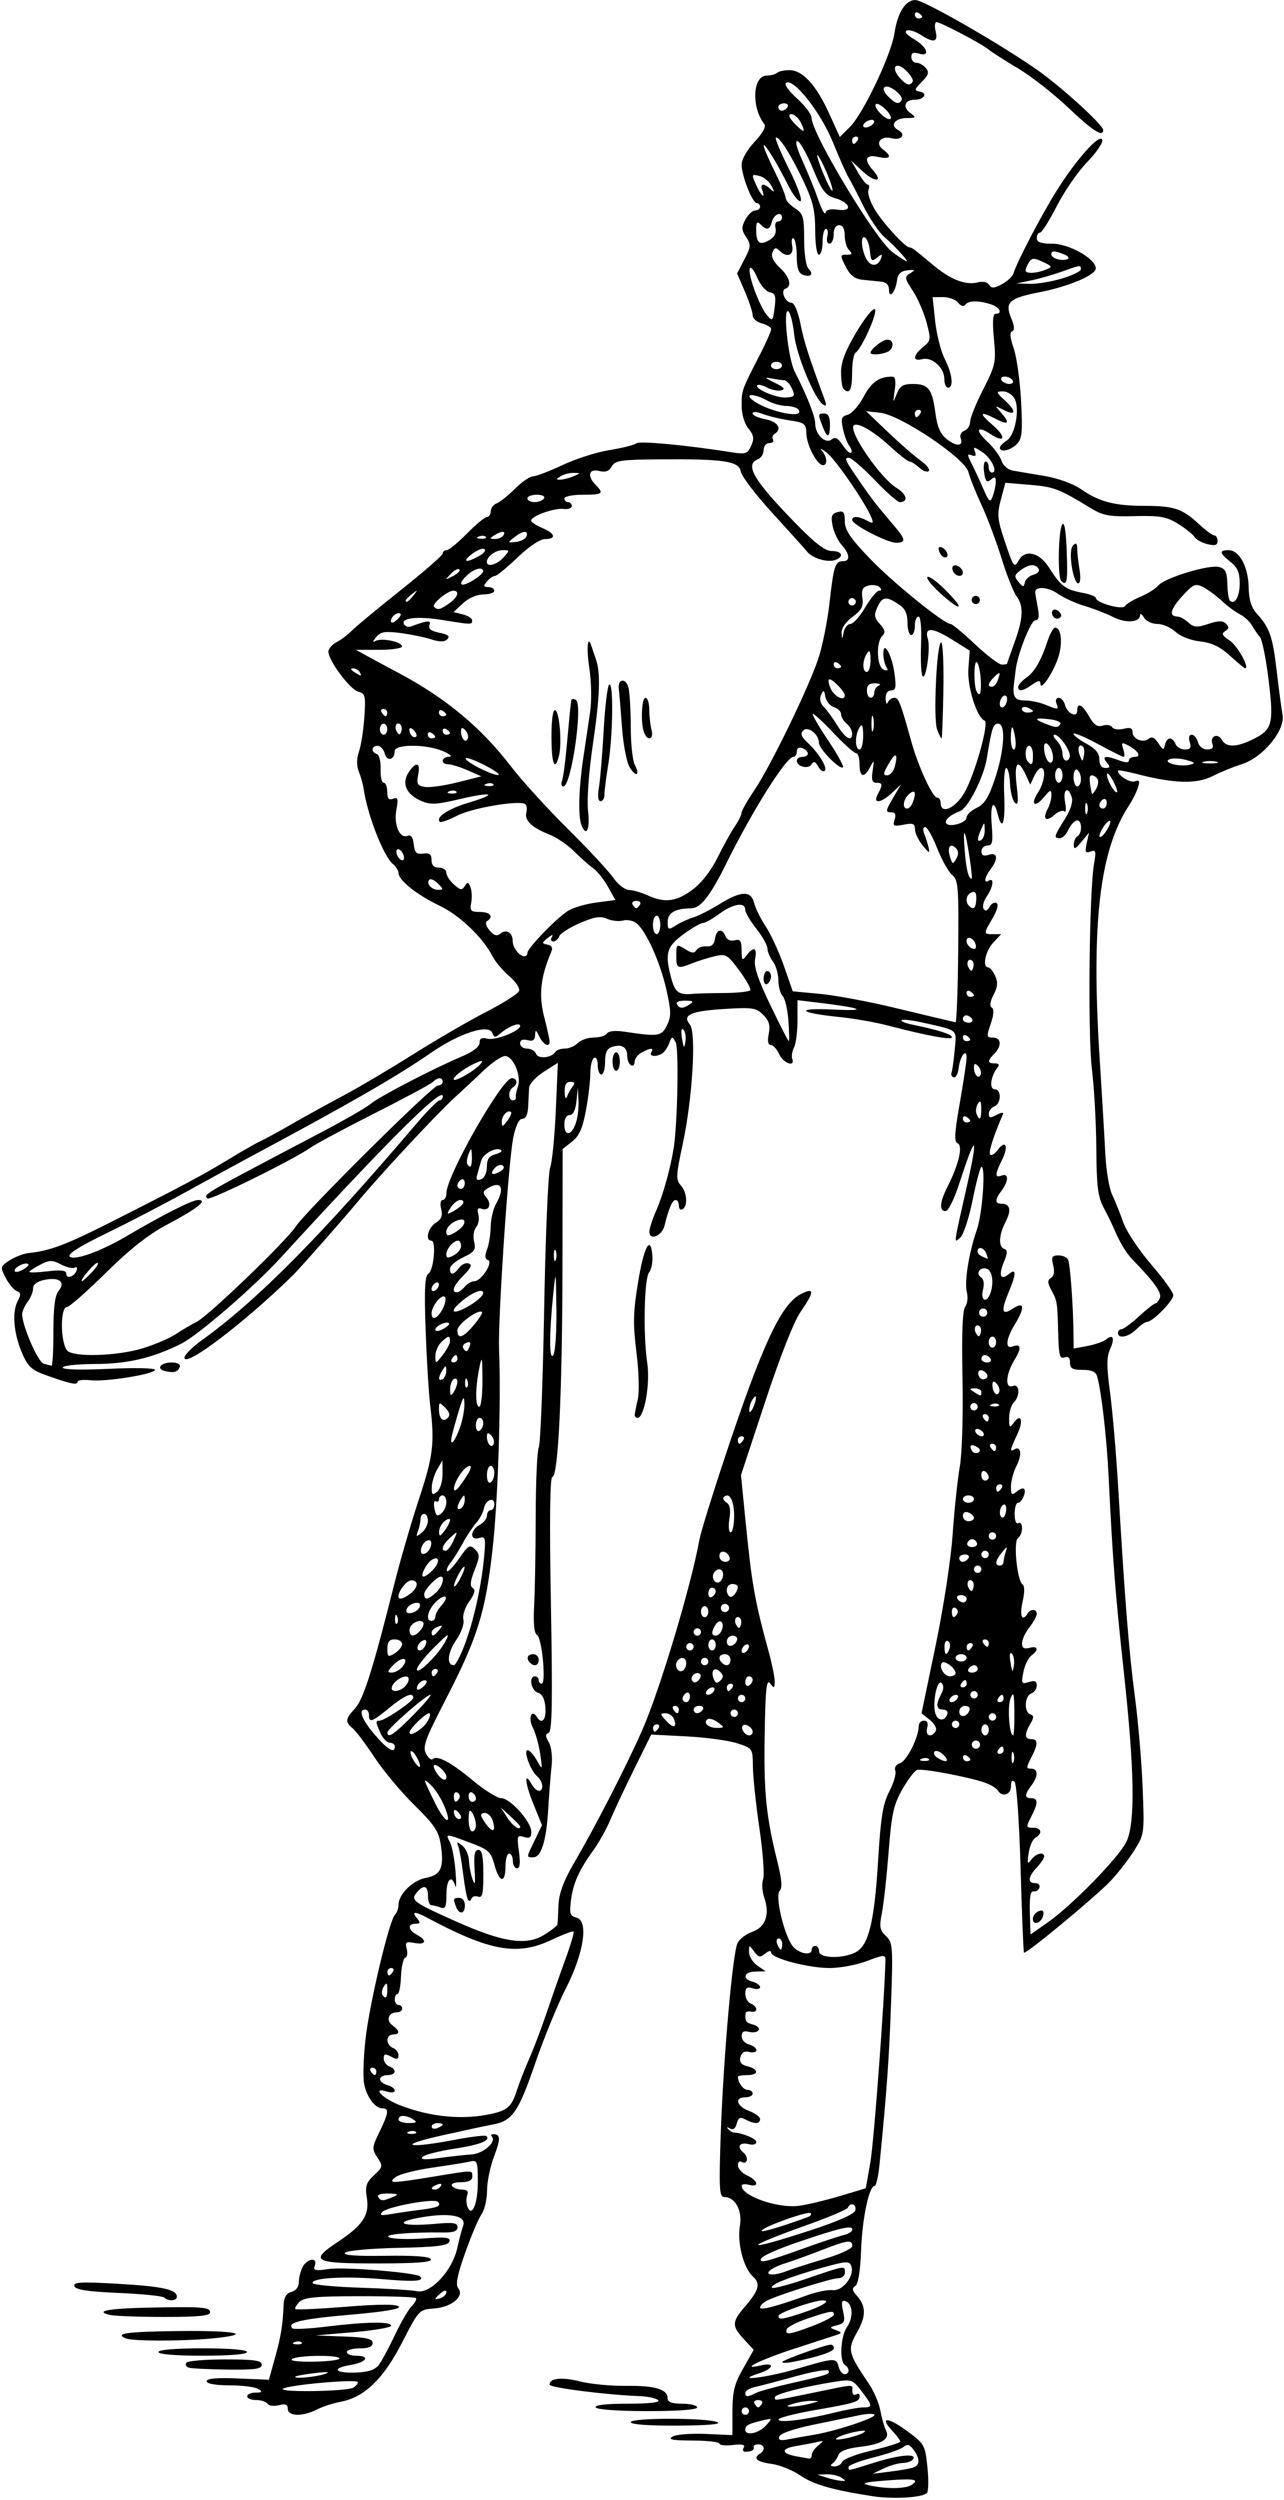
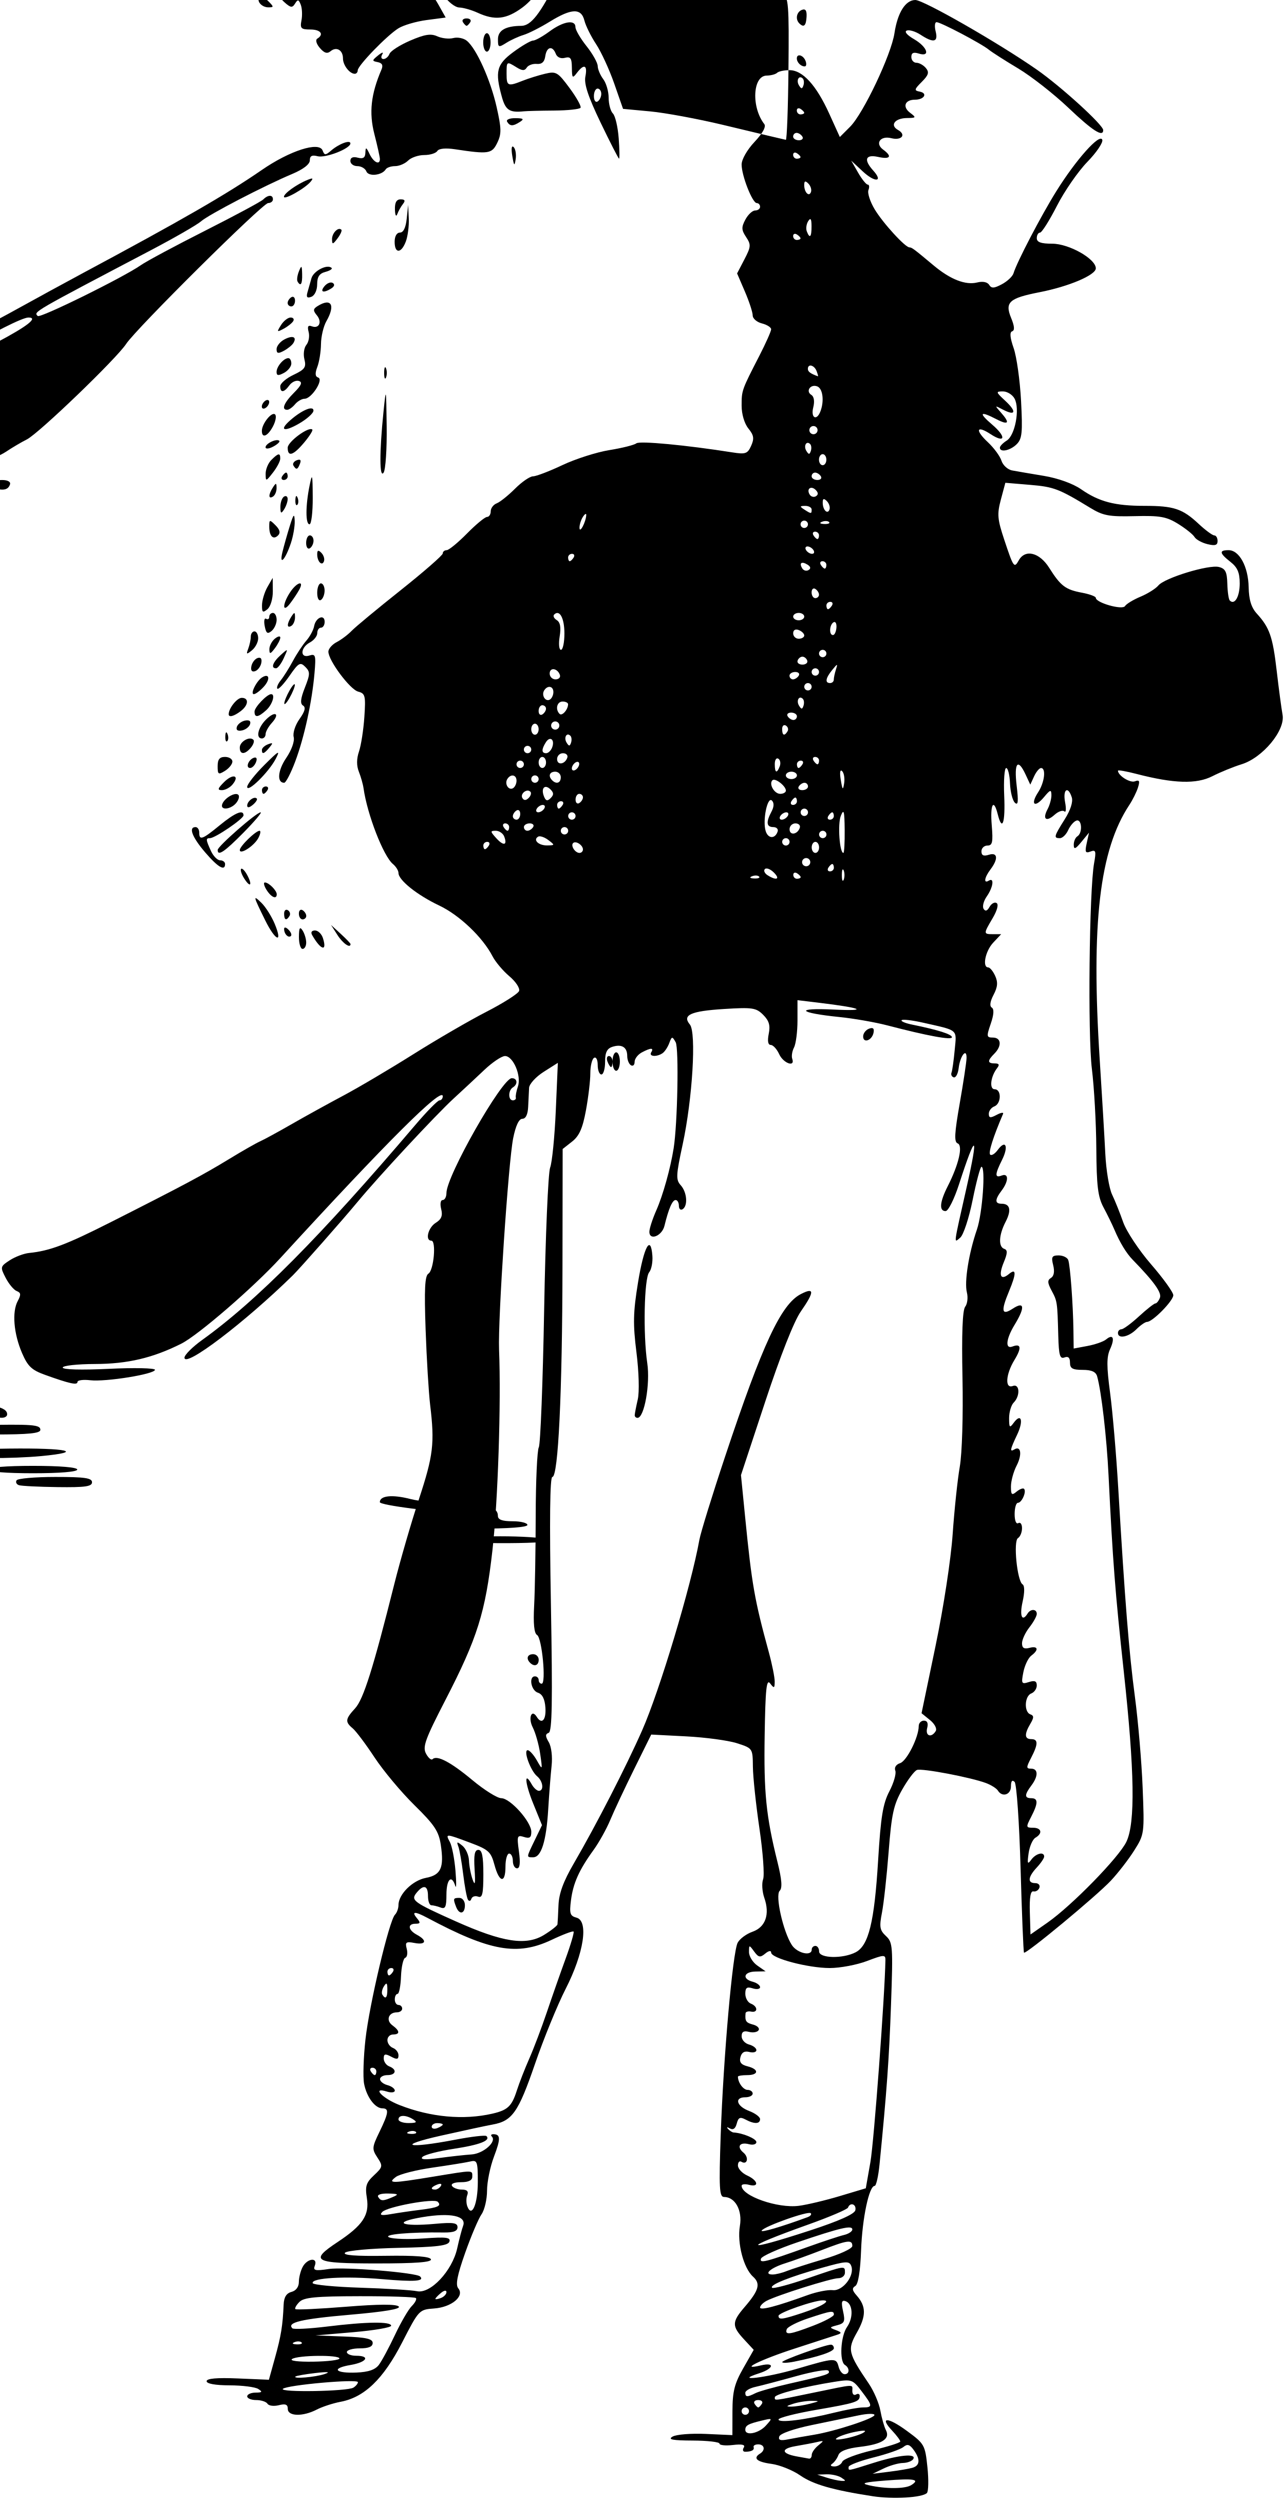
<svg xmlns="http://www.w3.org/2000/svg" version="1.1" viewBox="0 0 326.25 634.69">
-   <path d="m221.72 633.79c-10.179-1.574-15.089-2.985-18.418-5.292-1.912-1.325-5.195-2.64-7.295-2.921-3.728-0.5-4.769-1.442-2.881-2.609 1.417-0.876 1.123-2.344-0.469-2.344-0.773 0-1.301 0.316-1.172 0.703 0.249 0.747-0.536 1.172-2.165 1.172-0.546 0-0.699-0.475-0.341-1.055 0.452-0.732-0.391-0.933-2.757-0.657-1.875 0.219-3.409 0.061-3.409-0.351 0-0.412-3.059-0.762-6.797-0.778-5.193-0.022-6.399-0.26-5.11-1.01 0.928-0.54 4.725-0.843 8.438-0.675l6.751 0.307 0.013-6.094c0.011-4.975 0.508-6.963 2.709-10.826l2.696-4.732-2.474-2.67c-3.123-3.369-3.1-4.418 0.18-8.223 3.626-4.207 4.092-5.904 2.114-7.694-2.424-2.194-4.069-8.545-3.336-12.883 0.668-3.955-1.196-7.346-4.039-7.346-1.18 0-1.301-2.263-0.837-15.703 0.681-19.727 3.044-46.484 4.315-48.86 0.53-0.991 2.224-2.241 3.764-2.778 3.314-1.155 4.458-4.432 3.002-8.606-0.547-1.57-0.685-3.694-0.305-4.72 0.38-1.026-0.039-6.815-0.93-12.865-0.891-6.05-1.641-13.112-1.667-15.693-0.047-4.683-0.056-4.697-4.032-5.977-2.191-0.706-7.992-1.491-12.891-1.744l-8.906-0.461-4.347 8.782c-2.391 4.83-5.122 10.641-6.069 12.914-0.947 2.273-2.848 5.688-4.226 7.59-3.698 5.105-5.198 8.442-5.754 12.804-0.428 3.353-0.231 3.971 1.398 4.397 3.137 0.82 1.897 8.994-2.742 18.071-2.087 4.085-5.606 12.689-7.818 19.122-4.199 12.209-5.756 14.436-10.721 15.333-1.566 0.283-7.487 1.555-13.159 2.827-11.478 2.574-8.62 3.374 3.66 1.024 4.075-0.78 7.633-1.195 7.906-0.922 1.134 1.134-1.664 2.227-8.283 3.234-3.866 0.588-7.452 1.514-7.969 2.058-0.657 0.691 0.612 0.777 4.216 0.285 2.836-0.387 6.555-0.797 8.264-0.912 2.998-0.2 6.441-3.245 5.14-4.546-0.326-0.326-0.17-0.592 0.346-0.592 1.892 0 1.933 1.133 0.204 5.683-0.972 2.557-1.767 6.45-1.767 8.65s-0.63 4.9-1.401 6c-0.77 1.1-2.642 5.507-4.159 9.794-2.021 5.711-2.489 8.119-1.751 9.008 1.657 1.997-1.681 4.787-6.119 5.114-3.832 0.282-3.875 0.327-8.153 8.651-4.769 9.278-9.582 13.908-15.639 15.044-1.922 0.361-4.649 1.252-6.059 1.982-3.526 1.823-7.345 1.729-7.345-0.182 0-1.13-0.573-1.364-2.286-0.934-1.258 0.316-2.548 0.15-2.868-0.367-0.32-0.518-1.611-0.941-2.87-0.941-1.259 0-2.288-0.422-2.288-0.938 0-0.516 0.949-0.944 2.109-0.952 1.706-0.012 1.84-0.188 0.703-0.923-0.773-0.5-4.043-0.915-7.266-0.923-3.636-9e-3 -5.859-0.407-5.859-1.048 0-0.698 2.572-0.926 7.913-0.703l7.913 0.331 1.561-5.625c1.534-5.526 1.951-8.101 2.184-13.484 0.08-1.856 0.705-2.857 1.992-3.193 1.145-0.299 1.875-1.279 1.875-2.515 0-1.113 0.437-2.84 0.97-3.838 1.18-2.204 3.921-2.497 3.089-0.33-0.486 1.267 0.033 1.393 3.569 0.863 3.873-0.581 22.199 0.919 23.177 1.897 1.214 1.214-1.377 1.398-9.636 0.683-9.454-0.819-18.054-0.327-17.657 1.01 0.128 0.429 5.612 0.953 12.188 1.164 6.576 0.211 13.018 0.611 14.317 0.888 3.417 0.729 8.938-5.151 10.213-10.875 0.526-2.361 1.198-4.923 1.493-5.692 0.977-2.547-3.115-3.435-10.317-2.239-7.812 1.298-5.505 2.49 3.278 1.693 4.566-0.414 5.628-0.249 5.628 0.873 0 0.982-1.018 1.368-3.516 1.33-8.63-0.129-15.665 0.507-13.828 1.249 1.031 0.417 4.99 0.533 8.798 0.258 5.68-0.41 6.845-0.264 6.486 0.817-0.341 1.025-3.219 1.375-12.999 1.58-6.946 0.145-12.989 0.692-13.517 1.223-0.652 0.654 2.611 0.908 10.257 0.796 7.578-0.111 11.326 0.177 11.562 0.886 0.248 0.745-3.767 1.05-13.79 1.05-16.053 0-17.181-0.622-9.889-5.452 6.351-4.207 8.093-6.824 7.408-11.129-0.482-3.025-0.204-3.918 1.801-5.799 2.254-2.114 2.297-2.336 0.864-4.522-1.407-2.148-1.373-2.574 0.522-6.474 2.357-4.851 2.503-5.999 0.767-5.999-1.88 0-4.033-2.891-4.669-6.269-0.309-1.643-0.149-6.705 0.356-11.25 0.987-8.877 6.034-30.188 7.497-31.653 0.489-0.49 0.889-1.593 0.889-2.452 0-2.716 3.578-6.261 6.962-6.895 3.833-0.719 4.663-2.556 3.79-8.38-0.519-3.46-1.581-5.059-6.704-10.09-3.348-3.288-7.907-8.74-10.132-12.116-2.224-3.375-4.719-6.696-5.543-7.38-1.982-1.645-1.896-2.361 0.611-5.082 2.11-2.29 4.586-10.141 9.956-31.557 1.487-5.93 4.304-15.633 6.261-21.562 3.651-11.065 4.021-14.17 2.848-23.906-0.373-3.094-0.892-11.697-1.153-19.119-0.364-10.325-0.195-13.667 0.717-14.231 1.363-0.843 2.026-8.368 0.736-8.368-1.641 0-0.826-3.313 1.113-4.524 1.456-0.909 1.814-1.813 1.388-3.507-0.326-1.3-0.161-2.282 0.383-2.282 0.525 0 0.955-0.801 0.955-1.78 0-4.34 14.133-29.158 16.605-29.158 1.43 0 1.605 1.518 0.27 2.344-1.217 0.752-1.217 3.281 0 3.281 0.516 0 0.854-0.316 0.752-0.703-0.102-0.387 0.14-1.661 0.538-2.833 0.921-2.709-1.209-7.714-3.284-7.714-0.845 0-3.205 1.582-5.245 3.516-2.04 1.934-5.551 5.203-7.802 7.266-4.492 4.116-19.082 19.804-24.447 26.287-3.631 4.388-14.657 16.889-16.416 18.611-12.189 11.941-27.533 23.593-27.533 20.908 0-0.699 2.004-2.708 4.453-4.466 13.88-9.962 30.079-26.285 54.131-54.544 2.962-3.481 5.758-6.328 6.214-6.328s0.828-0.465 0.828-1.034c0-2.589-14.132 11.479-41.25 41.063-6.823 7.443-20.896 19.6-25.177 21.749-7.24 3.634-13.639 5.141-21.932 5.164-4.512 0.013-8.203 0.418-8.203 0.902 0 0.53 4.657 0.659 11.719 0.325 6.445-0.305 11.719-0.196 11.719 0.242 0 1.097-12.522 3.115-16.469 2.654-1.77-0.207-3.219-0.01-3.219 0.437 0 0.883-1.998 0.444-8.283-1.817-3.366-1.212-4.365-2.166-5.821-5.561-2.111-4.925-2.561-10.417-1.078-13.17 0.867-1.611 0.816-2.119-0.255-2.53-0.737-0.283-1.999-1.789-2.805-3.347-1.42-2.747-1.389-2.882 1.013-4.456 1.363-0.893 3.582-1.734 4.931-1.869 5.259-0.527 9.447-2.105 20.735-7.813 18.485-9.346 23.485-12.01 30-15.983 3.352-2.044 6.938-4.091 7.969-4.55 1.031-0.459 4.617-2.411 7.969-4.338 3.352-1.927 9.258-5.186 13.125-7.242 3.867-2.056 11.883-6.791 17.812-10.522 5.93-3.731 14.296-8.588 18.593-10.792 4.296-2.205 8.03-4.577 8.296-5.273s-0.838-2.377-2.454-3.738c-1.617-1.36-3.541-3.636-4.276-5.057-2.513-4.859-8.425-10.482-13.59-12.926-5.554-2.627-10.319-6.43-10.319-8.234 0-0.614-0.638-1.645-1.417-2.292-2.419-2.008-6.524-12.583-7.457-19.21-0.145-1.031-0.68-2.926-1.19-4.21-0.615-1.552-0.604-3.281 0.033-5.156 0.527-1.552 1.139-5.488 1.359-8.747 0.365-5.401 0.226-5.971-1.566-6.44-2.082-0.544-7.574-7.904-7.574-10.149 0-0.729 0.949-1.82 2.109-2.424s2.871-1.891 3.801-2.861c0.931-0.97 6.521-5.601 12.422-10.29 5.901-4.69 10.73-8.901 10.73-9.359 0-0.458 0.446-0.833 0.992-0.833 0.546 0 2.863-1.898 5.151-4.219 2.288-2.32 4.583-4.219 5.102-4.219 0.519 0 0.943-0.646 0.943-1.436 0-0.79 0.683-1.698 1.518-2.018 0.835-0.32 2.93-1.995 4.656-3.721s3.784-3.138 4.573-3.138c0.789 0 4.156-1.285 7.481-2.856 3.325-1.571 8.691-3.282 11.923-3.803s6.314-1.294 6.847-1.718c0.843-0.671 12.647 0.442 24.407 2.3 3.343 0.528 3.86 0.346 4.766-1.677 0.82-1.833 0.685-2.679-0.703-4.393-1.011-1.248-1.719-3.63-1.719-5.782 0-3.913 2e-3 -3.917 4.521-12.708 1.638-3.186 2.979-6.199 2.979-6.695s-1.055-1.167-2.344-1.49-2.344-1.24-2.344-2.037c0-0.797-0.891-3.521-1.981-6.054l-1.981-4.605 1.851-3.552c1.679-3.222 1.72-3.75 0.436-5.684-1.194-1.799-1.222-2.492-0.181-4.439 0.679-1.269 1.796-2.307 2.482-2.307 0.686 0 1.248-0.422 1.248-0.938s-0.376-0.938-0.836-0.938c-1.117 0-3.852-6.957-3.852-9.796 0-1.293 1.403-3.746 3.284-5.74 2.065-2.19 2.986-3.868 2.48-4.52-3.337-4.302-2.958-12.265 0.585-12.316 1.093-0.015 2.292-0.332 2.663-0.703 0.371-0.371 1.791-0.675 3.156-0.675 3.334 0 6.809 3.805 10.105 11.067l2.682 5.909 2.609-2.609c3.365-3.365 10.449-18.288 11.27-23.742 0.788-5.237 2.803-8.438 5.31-8.438 2.1 0 21.204 10.941 30.855 17.671 6.177 4.308 16.875 14.045 16.875 15.36 0 1.9-2.705 0.168-8.841-5.661-3.693-3.508-9.438-8.005-12.765-9.992-3.327-1.987-6.683-4.131-7.456-4.764-1.877-1.537-12.233-6.989-13.275-6.989-0.453 0-0.559 1.055-0.235 2.344 0.691 2.754-0.521 3.022-3.837 0.849-1.254-0.822-2.822-1.301-3.483-1.064-0.719 0.258 0.019 1.14 1.839 2.197 3.391 1.971 4.247 4.616 1.178 3.642-1.331-0.422-1.875-0.168-1.875 0.874 0 0.808 0.581 1.469 1.292 1.469s1.793 0.605 2.406 1.343c0.89 1.072 0.678 1.78-1.046 3.505-1.925 1.925-1.982 2.196-0.52 2.477 2.098 0.404 1.139 2.049-1.194 2.049-2.579 0-3.266 1.799-1.266 3.314 1.626 1.232 1.577 1.316-0.788 1.344-3.067 0.036-4.415 1.826-2.277 3.023 2.181 1.22 0.921 2.753-1.718 2.09-2.753-0.691-4.197 1.336-2.063 2.896 2.387 1.745 1.844 2.546-1.263 1.864-3.234-0.71-3.746 0.695-1.256 3.448 2.658 2.937 0.463 3.131-2.644 0.234l-2.943-2.744 1.749 3.047c0.962 1.676 2.067 3.047 2.455 3.047s0.467 0.622 0.175 1.383c-0.292 0.76 0.431 2.975 1.607 4.922 2.104 3.483 7.734 9.633 8.819 9.633 0.6 0 1.094 0.369 6.186 4.622 4.224 3.527 8.082 5.024 11.039 4.282 1.395-0.35 2.578-0.112 3.022 0.608 0.581 0.94 1.247 0.907 3.249-0.165 1.385-0.741 2.708-1.987 2.939-2.769 0.826-2.792 7.02-14.655 10.887-20.851 5.003-8.017 11.05-14.784 11.668-13.056 0.249 0.695-1.46 3.226-3.797 5.625-2.337 2.399-5.813 7.42-7.725 11.158-1.912 3.738-3.846 6.797-4.297 6.797s-0.821 0.633-0.821 1.406c0 1.027 1.062 1.406 3.934 1.406 4.261 0 11.066 3.846 11.066 6.255 0 1.706-6.852 4.613-14.281 6.06-7.748 1.509-8.893 2.545-7.235 6.547 0.854 2.063 0.939 3.154 0.262 3.38-0.673 0.224-0.549 1.625 0.379 4.28 0.759 2.171 1.603 8.185 1.877 13.365 0.426 8.056 0.267 9.649-1.1 11.016-1.628 1.628-4.277 2.177-4.277 0.886 0-0.392 0.784-1.202 1.743-1.801 2.124-1.326 3.38-8.046 1.99-10.644-0.543-1.014-1.877-1.843-2.966-1.843-1.855 0-1.818 0.149 0.606 2.396 2.957 2.741 2.643 3.929-0.59 2.231-2.13-1.119-2.145-1.099-0.549 0.701 2.412 2.721 2.005 3.346-1.125 1.727-4.217-2.181-4.612-1.65-1.043 1.401 3.634 3.107 3.297 4.84-0.462 2.377-3.541-2.32-3.969-1.026-0.677 2.049 1.545 1.444 3.108 3.564 3.472 4.713 0.365 1.149 1.584 2.262 2.71 2.474s4.746 0.832 8.046 1.377c3.599 0.595 7.382 1.95 9.457 3.388 4.598 3.187 8.568 4.228 16.118 4.228 7.473 0 9.654 0.725 13.785 4.585 1.716 1.603 3.498 2.915 3.959 2.915 0.461 0 0.838 0.641 0.838 1.424 0 1.081-0.621 1.273-2.578 0.796-1.418-0.345-2.897-1.164-3.287-1.82-0.39-0.656-2.269-2.156-4.176-3.334-2.952-1.824-4.587-2.114-11.01-1.954-6.542 0.163-8.041-0.115-11.293-2.098-7.951-4.848-9.232-5.338-15.313-5.847l-6.266-0.525-1.134 4.24c-0.995 3.722-0.892 4.968 0.846 10.195 2.363 7.107 2.529 7.343 3.704 5.244 1.619-2.894 5.253-2 7.713 1.897 2.922 4.63 4.132 5.548 8.342 6.335 1.934 0.361 3.516 0.947 3.516 1.302 0 1.252 6.755 3.164 7.414 2.098 0.341-0.552 2.116-1.629 3.943-2.392 1.828-0.764 3.867-2.044 4.533-2.846 1.601-1.929 12.794-5.344 15.385-4.694 1.645 0.413 2.059 1.236 2.138 4.252 0.054 2.057 0.335 3.976 0.624 4.266 1.236 1.236 2.525-0.979 2.525-4.337 0-2.752-0.565-4.071-2.344-5.47-2.827-2.224-2.952-2.98-0.49-2.98 2.729 0 4.996 4.165 5.104 9.375 0.067 3.235 0.67 5.189 2.076 6.732 3.248 3.562 4.046 5.86 5.053 14.537 0.527 4.544 1.197 9.561 1.488 11.148 0.725 3.956-5.036 10.907-10.418 12.57-2.062 0.637-5.406 2.002-7.429 3.032-4.019 2.046-9.793 1.872-19.245-0.58-2.602-0.675-4.732-1.048-4.732-0.829 0 1.241 3.078 3.176 4.304 2.705 1.135-0.436 1.304-0.105 0.79 1.55-0.359 1.157-1.351 3.158-2.204 4.447-7.575 11.444-9.741 30.065-7.522 64.688 0.578 9.023 1.217 19.781 1.42 23.906s0.975 8.766 1.716 10.312c0.741 1.547 2.012 4.711 2.824 7.031 0.812 2.32 4.009 7.141 7.105 10.714 3.096 3.572 5.629 7.094 5.629 7.827 0 1.423-5.261 6.772-6.662 6.772-0.461 0-1.682 0.844-2.713 1.875-1.979 1.979-4.688 2.52-4.688 0.938 0-0.516 0.398-0.938 0.885-0.938s2.491-1.475 4.453-3.277 3.839-3.279 4.171-3.281c0.332-3e-3 0.853-0.655 1.158-1.451 0.495-1.29-1.524-4.103-6.911-9.628-1.625-1.667-3.262-4.357-4.669-7.676-0.547-1.289-1.784-3.82-2.75-5.625-1.433-2.677-1.771-5.441-1.834-15-0.043-6.445-0.549-15.516-1.125-20.156-1.068-8.608-0.669-45.466 0.566-52.276 0.552-3.043 0.426-3.444-0.918-2.928-1.301 0.499-1.46 0.153-0.967-2.099l0.59-2.697-1.928 2.344c-1.52 1.848-1.933 2.008-1.949 0.758-0.011-0.872 0.401-1.846 0.917-2.165 1.373-0.849 1.162-4.447-0.234-4.002-0.645 0.205-1.588 1.295-2.097 2.422-0.509 1.127-1.458 2.049-2.109 2.049-1.634 0-1.523-0.437 1.206-4.76 1.492-2.363 2.173-4.47 1.812-5.606-0.96-3.024-2.322-2.042-1.7 1.226 0.319 1.676 0.237 2.73-0.182 2.342-0.419-0.388-1.537-4e-3 -2.484 0.854-2.133 1.93-3.147 1.128-1.787-1.413 0.557-1.042 0.999-2.66 0.982-3.596-0.027-1.471-0.285-1.398-1.898 0.54-2.367 2.842-3.52 1.873-1.479-1.242 1.627-2.483 2.068-6.156 0.739-6.156-0.437 0-1.23 0.949-1.762 2.109l-0.968 2.109-1.201-2.578c-1.97-4.228-2.96-2.999-2.267 2.812 0.486 4.076 0.378 5.14-0.445 4.362-0.599-0.566-1.158-2.78-1.244-4.922-0.085-2.141-0.521-3.894-0.968-3.894-0.447 0-0.674 3.165-0.504 7.033 0.304 6.943-0.506 9.244-1.65 4.685-1.047-4.172-1.957-2.485-1.518 2.812 0.357 4.309 0.177 5.156-1.095 5.156-0.837 0-1.522 0.661-1.522 1.469 0 1.043 0.544 1.297 1.875 0.874 2.251-0.715 2.458 1.025 0.439 3.695-1.576 2.083-1.827 3.726-0.439 2.868 1.445-0.893 1.11 1.681-0.523 4.012-0.803 1.147-1.167 2.561-0.808 3.142 0.444 0.719 0.929 0.563 1.518-0.49 0.476-0.85 1.281-1.289 1.789-0.975 0.553 0.342 0.154 1.876-0.995 3.823-2.377 4.029-2.376 4.083 0.119 4.083h2.038l-2.038 2.17c-1.99 2.119-2.819 6.268-1.251 6.268 0.433 0 1.228 0.968 1.767 2.152 0.736 1.615 0.633 2.814-0.412 4.809-0.889 1.697-1.051 2.868-0.449 3.24 0.618 0.382 0.527 1.795-0.265 4.098-1.115 3.244-1.072 3.514 0.556 3.514 2.118 0 2.306 2.138 0.358 4.085-1.809 1.809-1.778 2.478 0.115 2.478 1.081 0 1.256 0.339 0.604 1.172-1.674 2.139-2.054 5.391-0.631 5.391 1.766 0 1.692 3.665-0.088 4.348-0.773 0.297-1.406 1.142-1.406 1.879 0 1.073 0.394 1.128 1.984 0.277 1.091-0.584 1.829-0.702 1.641-0.263-2.503 5.831-3.779 9.854-3.281 10.352 0.338 0.338 1.208-0.198 1.934-1.191 2.005-2.742 2.808-0.923 1.102 2.496-1.872 3.753-1.895 4.693-0.098 4.003 1.801-0.691 1.785 1.425-0.03 3.825-1.739 2.299-1.747 3.336-0.025 3.336 2.203 0 2.57 1.639 1.031 4.613-1.728 3.341-1.869 6.339-0.322 6.855 0.857 0.286 0.827 1.089-0.126 3.389-1.409 3.401-0.81 4.746 1.325 2.974 1.87-1.552 1.878-0.096 0.023 4.345-2.149 5.143-1.902 6.317 0.938 4.457 2.976-1.95 3.16-0.327 0.465 4.093-2.195 3.6-2.463 6.264-0.557 5.533 2.214-0.85 2.386 0.34 0.496 3.439-2.214 3.632-2.444 7.361-0.405 6.579 1.756-0.674 1.934 2.508 0.234 4.208-0.645 0.645-1.172 2.424-1.172 3.955 0 2.444 0.142 2.589 1.162 1.193 1.937-2.649 2.561-0.519 0.881 3.005-1.797 3.768-1.936 4.509-0.702 3.747 1.675-1.035 2.005 1.333 0.572 4.105-0.795 1.536-1.445 3.921-1.445 5.299 0 2.138 0.209 2.331 1.429 1.319 0.786-0.652 1.64-0.975 1.897-0.718 0.683 0.683-0.569 3.549-1.551 3.549-0.46 0-0.837 1.29-0.837 2.868 0 1.673 0.391 2.627 0.938 2.288 0.516-0.319 0.938 0.264 0.938 1.296s-0.464 2.162-1.031 2.512c-1.22 0.754-0.214 10.882 1.166 11.74 0.55 0.342 0.551 2.019 5e-3 4.453-0.807 3.592-0.117 5.207 1.267 2.967 0.775-1.254 2.344-1.196 2.344 0.086 0 0.563-0.844 2.097-1.875 3.408s-1.875 3.131-1.875 4.045c0 1.199 0.521 1.524 1.875 1.171 2.205-0.577 2.465 0.487 0.481 1.969-0.766 0.572-1.673 2.46-2.014 4.195-0.572 2.912-0.465 3.105 1.394 2.515 1.487-0.472 2.014-0.247 2.014 0.86 0 0.824-0.633 1.742-1.406 2.038-1.7 0.652-1.879 4.699-0.234 5.295 0.938 0.34 0.938 0.821 0 2.409-1.555 2.633-1.479 3.885 0.234 3.885 1.784 0 1.778 1.25-0.024 4.734-1.282 2.479-1.282 2.766 0 2.766 1.811 0 1.835 1.919 0.054 4.274-1.772 2.342-1.78 3.226-0.03 3.226 1.784 0 1.778 1.25-0.024 4.734-1.357 2.623-1.332 2.766 0.469 2.766 2.17 0 2.517 1.42 0.619 2.531-0.704 0.412-1.484 2.186-1.734 3.941-0.379 2.668-0.268 2.937 0.68 1.641 1.178-1.611 3.271-2.117 3.271-0.79 0 0.418-0.844 1.666-1.875 2.773-2.256 2.422-2.408 3.966-0.391 3.966 0.816 0 1.291 0.527 1.055 1.172-0.236 0.645-0.917 1.062-1.513 0.928-0.74-0.167-1.03 1.53-0.916 5.349l0.168 5.593 4.304-3.005c6.209-4.335 18.205-16.618 20.071-20.55 2.278-4.8 2.074-17.935-0.67-43.175-2.193-20.177-2.808-28.096-3.876-49.906-0.469-9.586-1.816-21.241-2.897-25.078-0.325-1.154-1.417-1.641-3.68-1.641-2.576 0-3.218-0.368-3.218-1.846 0-1.255-0.45-1.673-1.406-1.306-1.15 0.441-1.435-0.547-1.567-5.42-0.235-8.745-0.251-8.849-1.701-11.559-1.061-1.983-1.092-2.641-0.151-3.223 0.756-0.467 0.957-1.63 0.558-3.22-0.53-2.113-0.322-2.489 1.381-2.489 1.103 0 2.201 0.527 2.439 1.172 0.502 1.358 1.235 11.295 1.323 17.917l0.06 4.558 3.516-0.657c1.934-0.361 4.053-1.101 4.71-1.644 1.81-1.495 2.293-0.324 1.02 2.471-0.892 1.958-0.89 4.354 0.01 11.11 0.631 4.738 1.56 15.587 2.064 24.109 1.709 28.869 2.735 41.714 4.235 52.996 0.823 6.188 1.708 16.572 1.968 23.078 0.466 11.67 0.438 11.883-2.115 15.938-1.423 2.26-4.101 5.723-5.95 7.696-3.651 3.892-21.638 18.788-22.08 18.285-0.149-0.17-0.54-9.785-0.868-21.368-0.332-11.727-1.007-21.47-1.522-21.984-0.608-0.608-0.925-0.218-0.925 1.138 0 2.135-2.216 2.848-3.317 1.067-0.338-0.547-1.668-1.396-2.954-1.885-3.834-1.458-16.348-3.837-17.618-3.35-0.648 0.249-2.333 2.49-3.746 4.982-2.186 3.856-2.698 6.202-3.443 15.78-0.481 6.188-1.245 13.148-1.698 15.469-0.707 3.627-0.564 4.459 1.017 5.933 1.731 1.614 1.807 2.633 1.286 17.344-0.493 13.92-1.079 22.07-2.927 40.707-0.294 2.965-0.848 5.391-1.232 5.391-1.415 0-3.147 8.209-3.447 16.335-0.197 5.335-0.729 8.626-1.469 9.083-0.89 0.55-0.809 1.112 0.347 2.415 2.429 2.738 2.448 5.192 0.072 9.373-2.474 4.354-2.275 5.215 3.021 13.018 1.27 1.871 2.586 4.941 2.925 6.823s0.974 4.115 1.411 4.963c1.151 2.233-0.956 3.581-6.65 4.256-3.227 0.382-5.056 1.083-5.421 2.077-0.303 0.825-1.004 1.81-1.557 2.189-0.618 0.423-0.411 0.694 0.534 0.703 0.847 8e-3 1.749-0.53 2.005-1.196 0.255-0.666 3.676-1.967 7.6-2.892 3.925-0.925 7.136-1.935 7.136-2.245 0-0.31-0.916-1.538-2.035-2.729-3.368-3.585-1.175-3.563 3.73 0.038 4.454 3.27 4.615 3.553 5.205 9.201 0.335 3.205 0.274 6.163-0.137 6.573-1.167 1.167-8.634 1.603-13.795 0.805zm9.817-2.817c2.321-1.468 0.796-1.739-6.535-1.161-5.46 0.43-6.403 0.698-4.219 1.197 4.214 0.964 9.2 0.947 10.754-0.036zm-17.785-1.912c-0.773-0.5-2.461-0.873-3.75-0.83l-2.344 0.079 2.344 0.751c1.289 0.413 2.977 0.786 3.75 0.83 1.25 0.07 1.25-0.022 0-0.83zm18.047-2.475c1.978-0.559 2.096-2.168 0.336-4.576-1.011-1.383-1.596-1.543-2.596-0.713-0.71 0.589-4.131 1.785-7.601 2.657-3.471 0.872-6.31 1.956-6.31 2.409 0 1.03-0.569 1.125 6.412-1.064 6.431-2.016 10.926-2.432 9.995-0.925-0.319 0.516-1.504 0.957-2.634 0.98-1.13 0.023-3.32 0.65-4.867 1.394l-2.812 1.351 4.219-0.525c2.32-0.289 4.957-0.733 5.859-0.988zm-25.547-3.281c0-0.588 0.738-1.664 1.641-2.392 1.536-1.24 1.521-1.296-0.234-0.888-1.031 0.239-3.512 0.713-5.513 1.051-3.815 0.646-3.644 1.904 0.356 2.622 1.289 0.231 2.66 0.478 3.047 0.548 0.387 0.07 0.703-0.353 0.703-0.941zm0.469-5.1c5.33-0.864 15.469-4.168 15.469-5.041 0-0.404-1.793-0.363-3.984 0.091-2.191 0.454-7.538 1.56-11.881 2.457-4.612 0.952-8.07 2.16-8.314 2.902-0.311 0.947 0.269 1.134 2.272 0.735 1.479-0.295 4.377-0.809 6.439-1.144zm12.656-0.542c0.934-0.579 0.305-0.664-1.875-0.254-1.805 0.339-3.914 1.009-4.688 1.488-0.934 0.579-0.305 0.664 1.875 0.254 1.805-0.339 3.914-1.009 4.688-1.488zm-24.78-1.797c1.75-1.934 1.744-1.941-1.027-1.277-3.486 0.836-4.193 1.231-4.193 2.34 0 1.611 3.432 0.912 5.22-1.063zm17.415-3.3c2.91-0.724 6.18-1.317 7.266-1.317 2.517 0 2.481-0.398-0.374-4.141-2.267-2.972-2.505-3.053-6.919-2.356-7.663 1.211-15.109 3.132-15.109 3.897 0 0.935-0.674 1.014 9.844-1.151 10.882-2.239 9.844-2.196 9.844-0.413 0 0.804 0.422 1.201 0.938 0.882 0.516-0.319 0.938-0.158 0.938 0.358 0 1.487-0.998 1.806-11.095 3.548-5.242 0.904-9.53 2.003-9.53 2.442 0 0.939 6.723 0.11 14.198-1.75zm-21.698-0.379c0-0.516-0.422-0.938-0.938-0.938-0.516 0-0.938 0.422-0.938 0.938 0 0.516 0.422 0.938 0.938 0.938 0.516 0 0.938-0.422 0.938-0.938zm3.281-1.875c0.319-0.516-0.103-0.938-0.938-0.938s-1.256 0.422-0.938 0.938c0.319 0.516 0.741 0.938 0.938 0.938s0.619-0.422 0.938-0.938zm12.188 0c2.526-0.643 2.574-0.717 0.469-0.733-1.289-0.01-3.398 0.32-4.688 0.733-1.837 0.588-1.938 0.747-0.469 0.733 1.031-0.01 3.141-0.34 4.688-0.733zm-13.815-2.695c0.895-0.451 4.792-1.54 8.659-2.419 9.823-2.233 10.399-2.425 9.871-3.28-0.258-0.417-3.955 0.21-8.217 1.393-4.261 1.183-8.908 2.407-10.326 2.719-1.418 0.312-2.578 0.981-2.578 1.487 0 1.133 0.502 1.152 2.591 0.099zm-102.18-1.391c0.633-0.391 1.152-1.018 1.152-1.393 0-0.883-18.037 0.722-19.057 1.696-0.989 0.945 16.362 0.65 17.906-0.304zm-7.286-3.46c1.581-0.537 0.817-0.62-2.344-0.255-2.578 0.298-4.863 0.698-5.078 0.89-0.738 0.659 5.08 0.161 7.422-0.635zm120.05-1.341c9.626-2.825 9.921-2.838 10.536-0.488 0.27 1.031 0.952 1.875 1.516 1.875 1.284 0 1.342-1.569 0.088-2.344-1.457-0.901-1.104-7.314 0.532-9.65 1.686-2.408 1.473-5.944-0.397-6.56-0.976-0.322-1.119 0.273-0.614 2.569 0.57 2.597 0.375 3.062-1.492 3.55-2.019 0.528-2.038 0.603-0.323 1.241 1.446 0.538 1.533 0.776 0.419 1.147-0.773 0.257-5.625 1.833-10.781 3.503-8.868 2.87-14.543 5.686-8.672 4.303 3.619-0.853 3.228 0.823-0.469 2.009-6.813 2.186 1.772 1.159 9.658-1.155zm-3.798-1.691c0-0.503 10.962-4.422 12.37-4.422 0.416 0 0.755 0.406 0.755 0.901 0 0.868-3.832 2.162-10.129 3.421-1.648 0.33-2.996 0.374-2.996 0.099zm-102.46 0.666c0.742-0.994 2.574-4.403 4.069-7.575 1.496-3.172 3.413-6.462 4.262-7.31 0.848-0.848 1.32-1.765 1.048-2.036-0.272-0.272-6.719-0.484-14.328-0.471-11.13 0.019-14.114 0.303-15.265 1.454-0.787 0.787-1.245 1.609-1.018 1.826 0.227 0.217 6.016-0.055 12.864-0.604 8.3-0.666 12.764-0.687 13.389-0.062 0.625 0.625-3.526 1.325-12.451 2.1-12.307 1.069-16.058 1.953-14.574 3.437 0.311 0.311 4.29 0.108 8.844-0.45 10.013-1.228 16.248-1.306 16.248-0.204 0 0.449-4.324 1.188-9.609 1.641l-9.609 0.824 7.266 0.274c5.615 0.212 7.266 0.584 7.266 1.641 0 0.937-1.032 1.367-3.281 1.367-1.805 0-3.281 0.422-3.281 0.938 0 0.516 1.055 0.938 2.344 0.938 3.713 0 2.723 1.646-1.41 2.344-5.002 0.845-3.969 2.154 1.518 1.923 3.065-0.129 4.763-0.721 5.712-1.991zm-10.045-1.573c0.01-0.964-10.474-0.864-12.019 0.115-0.734 0.466 1.473 0.748 5.383 0.689 3.646-0.055 6.631-0.417 6.635-0.804zm-9.622-4.082c-0.312-0.312-1.12-0.345-1.797-0.074-0.748 0.299-0.526 0.521 0.566 0.566 0.988 0.041 1.542-0.181 1.23-0.492zm130.01-4.251c2.882-1.103 5.24-2.368 5.24-2.812 0-1.102-0.633-1.011-6.511 0.939-2.808 0.931-5.268 2.185-5.469 2.786-0.516 1.547 0.768 1.373 6.74-0.912zm-2.662-3.276c4.837-1.603 7.36-3.157 5.124-3.157-2.273 0-11.286 3.131-11.286 3.921 0 1.085 0.926 0.97 6.161-0.765zm1.256-4.496c2.275-0.823 5.139-1.386 6.366-1.251 2.563 0.283 5.625-3.721 4.696-6.141-0.502-1.307-1.306-1.258-7.411 0.455-8.327 2.336-13.412 4.369-12.702 5.079 0.29 0.29 4.308-0.77 8.927-2.356 9.733-3.342 9.583-3.319 9.583-1.478 0 0.773-0.75 1.406-1.667 1.406-1.824 0-15.623 4.349-18.255 5.753-0.902 0.481-1.641 1.241-1.641 1.688 0 0.806 4.144-0.274 12.104-3.155zm-91.792-0.751c0-0.549-0.596-0.458-1.406 0.215-0.773 0.642-1.406 1.313-1.406 1.492s0.633 0.082 1.406-0.215c0.773-0.297 1.406-0.968 1.406-1.492zm86.44-5.344c1.184-0.479 5.423-1.842 9.419-3.028 4.118-1.222 7.266-2.672 7.266-3.347 0-1.672-1.212-1.507-7.809 1.062-3.182 1.239-7.361 2.746-9.287 3.35-3.69 1.156-5.562 2.835-3.159 2.835 0.78 0 2.386-0.392 3.571-0.872zm5.435-6.152c3.867-1.385 7.981-2.741 9.141-3.013 1.16-0.272 2.109-0.9 2.109-1.397 0-1.155-3.011-0.45-14.001 3.277-4.865 1.65-9.006 3.506-9.203 4.124-0.409 1.285 1.002 0.932 11.954-2.992zm0.484-4.15c7.439-2.432 11.337-4.175 11.538-5.156 0.314-1.536-1.313-2.113-1.866-0.662-0.172 0.452-4.742 2.399-10.156 4.327-17.143 6.106-16.806 7.144 0.484 1.49zm-0.584-3.39c0.718-0.264 1.07-0.717 0.781-1.006-0.629-0.629-11.785 3.325-12.459 4.416-0.385 0.624 4.959-0.937 11.678-3.41zm-98.38-1.867c4.467-0.551 5.428-0.997 4.389-2.037-0.933-0.933-12.826 1.246-14.08 2.58-0.802 0.853-0.278 0.98 2.234 0.543 1.805-0.314 5.16-0.803 7.457-1.086zm14.574-7.098c0-5.144-0.159-5.582-1.875-5.172-1.031 0.246-5.338 0.944-9.57 1.551-4.232 0.607-8.451 1.677-9.375 2.378-2.218 1.682-1.127 1.673 9.57-0.085 10.323-1.696 9.844-1.697 9.844 0.013 0 0.944-0.944 1.406-2.868 1.406-1.673 0-2.627 0.391-2.288 0.938 0.319 0.516 1.443 0.938 2.499 0.938 1.321 0 1.752 0.438 1.38 1.406-0.297 0.773-0.286 2.067 0.024 2.876 1.138 2.967 2.659-0.605 2.659-6.247zm91.947 3.622 6.634-1.986 1.169-6.632c0.901-5.111 3.659-42.189 3.817-51.308 0.024-1.411-0.398-1.389-4.671 0.234-2.584 0.982-6.843 1.785-9.465 1.785-5.501 0-14.9-2.48-14.9-3.931 0-0.579-0.622-0.47-1.508 0.266-1.281 1.063-1.704 0.983-2.812-0.533-1.269-1.736-1.305-1.732-1.305 0.155 0 1.067 0.949 2.602 2.109 3.411l2.109 1.471-2.578 0.049c-2.981 0.057-3.472 1.866-0.703 2.59 1.031 0.27 1.875 0.891 1.875 1.382 0 0.49-0.844 0.624-1.875 0.296-1.468-0.466-1.875-0.168-1.875 1.373 0 1.082 0.633 2.21 1.406 2.507 1.795 0.689 1.847 2.386 0.061 2.021-0.74-0.152-1.372 0.041-1.406 0.428-0.174 1.993 0.097 2.401 1.908 2.874 1.083 0.283 1.716 0.926 1.405 1.428-0.31 0.502-1.407 0.692-2.438 0.423-1.334-0.349-1.874-0.028-1.874 1.113 0 0.882 0.844 1.824 1.875 2.094 1.031 0.27 1.875 0.912 1.875 1.428 0 0.516-0.807 0.726-1.794 0.468-1.216-0.318-1.943 0.101-2.257 1.301-0.336 1.287 0.154 1.925 1.794 2.337 2.961 0.743 2.902 2.238-0.087 2.238-1.289 0-2.344 0.176-2.344 0.392 0 1.497 1.354 3.358 2.444 3.358 0.718 0 1.306 0.422 1.306 0.938 0 0.516-0.844 0.938-1.875 0.938-2.851 0-2.238 2.264 0.938 3.463 1.547 0.584 2.812 1.52 2.812 2.08 0 1.264-1.463 1.305-3.708 0.104-1.364-0.73-1.813-0.522-2.219 1.032-0.336 1.287-0.928 1.705-1.744 1.234-0.724-0.418-0.912-0.36-0.454 0.14 0.43 0.469 1.062 0.87 1.406 0.889 2.352 0.135 5.781 1.579 5.781 2.435 0 0.567-0.841 0.809-1.874 0.539-2.385-0.624-3.217 0.645-1.407 2.146 1.451 1.204 0.98 3.239-0.534 2.304-0.48-0.297-0.873 0.127-0.873 0.942 0 0.815 1.055 1.962 2.344 2.55 2.791 1.272 3.146 3.071 0.469 2.37-1.031-0.27-1.875-0.16-1.875 0.245 0 2.577 9.144 5.779 14.531 5.088 2.062-0.264 6.735-1.374 10.384-2.467zm-113.51 0.218c1.562-0.671 1.358-0.817-1.227-0.872-1.843-0.039-2.867 0.315-2.523 0.872 0.675 1.093 1.207 1.093 3.75 0zm12.181-2.802c0.328-0.531-0.048-0.689-0.882-0.368-1.624 0.623-1.921 1.295-0.573 1.295 0.485 0 1.14-0.417 1.455-0.927zm-6.341-13.702c-0.312-0.312-1.12-0.345-1.797-0.074-0.748 0.299-0.526 0.521 0.566 0.566 0.988 0.041 1.542-0.181 1.23-0.492zm6.816-1.878c0-0.203-0.633-0.368-1.406-0.368s-1.406 0.409-1.406 0.908 0.633 0.665 1.406 0.368c0.773-0.297 1.406-0.705 1.406-0.908zm-7.5-1.306c-1.834-1.185-3.75-1.185-3.75 0 0 0.516 1.16 0.931 2.578 0.923 2.009-0.011 2.268-0.215 1.172-0.923zm20.156-1.475c3.856-0.893 4.882-1.87 6.164-5.865 0.607-1.892 2.035-5.55 3.173-8.128 1.138-2.578 3.137-7.852 4.442-11.719s3.451-9.983 4.768-13.591c1.317-3.608 2.232-6.723 2.033-6.922-0.199-0.199-2.708 0.749-5.575 2.107-8.716 4.127-15.627 2.905-31.557-5.581-3.21-1.71-4.131-1.682-2.668 0.081 0.956 1.152 0.892 1.406-0.354 1.406-2.107 0-1.905 1.603 0.354 2.812 2.674 1.431 2.318 2.637-0.614 2.077-2.159-0.413-2.421-0.215-1.974 1.491 0.283 1.082 0.109 2.102-0.387 2.268-0.496 0.165-0.978 2.295-1.072 4.732-0.094 2.438-0.487 4.432-0.874 4.432-0.387 1e-5 -0.703 0.633-0.703 1.406s0.422 1.406 0.938 1.406c0.516 0 0.938 0.422 0.938 0.938 0 0.516-0.608 0.938-1.351 0.938-2.133 0-2.84 2.047-1.136 3.292 1.928 1.41 1.984 2.333 0.143 2.333-0.773 0-1.406 0.646-1.406 1.436 0 0.79 0.633 1.679 1.406 1.975 0.773 0.297 1.406 1.142 1.406 1.879 0 1.048-0.407 1.121-1.875 0.335-1.504-0.805-1.875-0.713-1.875 0.465 0 0.808 0.633 1.712 1.406 2.008 2.032 0.78 1.728 2.214-0.469 2.214-1.031 0-1.875 0.461-1.875 1.025s0.844 1.246 1.875 1.516 1.875 0.891 1.875 1.382-0.894 0.608-1.986 0.261c-3.978-1.262-1.23 1.687 3.189 3.423 7.865 3.089 16.317 3.864 23.641 2.168zm-29.531-10.712c0-0.516-0.447-0.938-0.993-0.938-0.546 0-0.732 0.422-0.413 0.938 0.319 0.516 0.765 0.938 0.993 0.938 0.227 0 0.413-0.422 0.413-0.938zm2.798-20.859c-0.011-1.647-0.203-1.811-0.876-0.748-0.474 0.749-0.653 1.698-0.399 2.109 0.813 1.316 1.29 0.807 1.275-1.361zm1.421-4.453c0.319-0.516 0.133-0.938-0.413-0.938-0.546 0-0.993 0.422-0.993 0.938s0.186 0.938 0.413 0.938c0.227 0 0.674-0.422 0.993-0.938zm117.56-4.936c3.302-1.7 4.76-7.644 5.713-23.29 0.678-11.122 1.215-14.425 2.862-17.584 1.115-2.14 1.794-4.498 1.509-5.242-0.308-0.802 0.189-1.577 1.221-1.904 1.685-0.535 4.727-6.588 4.727-9.407 0-0.763 0.593-1.387 1.319-1.387 0.857 0 1.147 0.656 0.828 1.875-0.526 2.013 1.053 2.586 2.166 0.786 0.382-0.617-0.251-1.838-1.46-2.817l-2.134-1.728 3.561-17.105c2.021-9.705 3.9-21.972 4.343-28.355 0.43-6.188 1.244-13.891 1.808-17.119 0.588-3.365 0.882-13.004 0.688-22.589-0.225-11.145 3e-3 -17.159 0.685-18.037 0.563-0.724 0.759-2.353 0.436-3.619-0.685-2.688 0.476-9.972 2.546-15.979 1.401-4.064 2.261-15.938 1.155-15.938-0.297 0-1.303 3.779-2.237 8.398-0.95 4.698-2.347 8.932-3.171 9.609-1.653 1.358-1.789 2.421 1.64-12.803 3.116-13.834 2.396-14.113-1.934-0.751-1.223 3.773-2.739 6.797-3.408 6.797-1.703 0-1.498-2.314 0.564-6.365 2.785-5.472 3.895-10.294 2.494-10.831-0.921-0.353-0.807-2.542 0.528-10.143 0.936-5.331 1.718-10.515 1.736-11.52 0.05-2.711-1.637-0.555-2.003 2.56-0.169 1.434-0.728 2.489-1.244 2.344-0.516-0.145-0.774-0.685-0.573-1.201 0.2-0.516 0.565-3.108 0.811-5.762 0.497-5.368 1.09-4.856-8.023-6.918-2.735-0.619-5.191-0.907-5.458-0.64s0.916 0.771 2.629 1.12c6.67 1.36 10.145 2.461 10.145 3.213 0 0.794-6.105-0.325-16.406-3.007-3.094-0.805-8.578-1.763-12.188-2.127-10.527-1.064-11.5-2.371-1.406-1.89 9.092 0.434 7.204-0.409-3.917-1.748l-5.324-0.641v5.152c0 2.833-0.395 5.919-0.878 6.856-0.483 0.937-0.689 2.231-0.458 2.876 0.803 2.239-2.254 1.158-3.316-1.172-0.587-1.289-1.552-2.344-2.143-2.344-0.696 0-0.875-0.998-0.508-2.832 0.428-2.138 0.082-3.317-1.413-4.812-1.795-1.795-2.722-1.933-9.914-1.485-8.536 0.533-10.724 1.525-8.712 3.949 1.677 2.021 0.664 18.875-1.829 30.415-1.702 7.875-1.755 8.997-0.498 10.386 1.604 1.772 1.871 5.232 0.472 6.097-0.516 0.319-0.938-0.078-0.938-0.882s-0.373-1.462-0.828-1.462c-0.829 0-1.775 2.183-2.838 6.551-0.631 2.593-3.834 3.856-3.834 1.512 0-0.797 0.797-3.254 1.771-5.459 1.68-3.803 3.577-10.588 4.396-15.728 0.992-6.219 1.359-25.432 0.514-26.936-0.871-1.551-0.975-1.537-1.628 0.218-0.384 1.031-1.15 2.185-1.704 2.564-1.49 1.02-3.55 0.863-2.881-0.22 0.744-1.204-0.117-1.192-2.405 0.033-0.997 0.534-1.813 1.613-1.813 2.399s-0.422 1.168-0.938 0.849c-0.516-0.319-0.938-1.373-0.938-2.344 0-2.241-1.375-3.097-3.758-2.341-1.386 0.44-1.867 1.421-1.867 3.811 0 1.77-0.422 3.218-0.938 3.218-0.516 0-0.938-1.08-0.938-2.399 0-1.361-0.406-2.148-0.938-1.82-0.516 0.319-0.938 2.088-0.938 3.932 0 1.844-0.501 6.069-1.112 9.389-0.842 4.569-1.697 6.497-3.516 7.928l-2.403 1.891-0.044 29.68c-0.048 32.196-1.075 53.587-2.573 53.587-0.618 0-0.744 10.994-0.368 32.278 0.439 24.86 0.309 32.372-0.566 32.69-0.886 0.322-0.881 0.845 0.022 2.376 0.664 1.126 0.972 3.677 0.722 5.982-0.24 2.21-0.628 7.185-0.861 11.056-0.487 8.097-1.764 12.181-3.809 12.181-1.779 0-1.795 0.171 0.399-4.369l1.828-3.784-2.24-5.512c-2.113-5.198-2.352-8.399-0.362-4.843 0.503 0.898 1.315 1.633 1.805 1.633 1.356 0 1.063-2.44-0.443-3.69-1.676-1.391-3.57-6.623-2.398-6.623 0.472 0 1.518 1.16 2.324 2.578 1.458 2.565 1.462 2.557 0.857-1.641-0.335-2.32-1.19-5.355-1.901-6.744-1.217-2.378-0.28-4.774 1.036-2.647 1.252 2.026 2.402 0.805 2.191-2.326-0.148-2.203-0.773-3.454-1.904-3.813-1.749-0.555-2.395-4.158-0.746-4.158 0.516 0 0.938 0.422 0.938 0.938 0 0.516 0.343 0.938 0.763 0.938 1.183 0 0.082-11.635-1.17-12.368-0.751-0.439-0.991-2.867-0.744-7.5 0.201-3.768 0.379-14.022 0.395-22.788 0.016-8.766 0.371-16.587 0.788-17.38 0.418-0.793 1.03-16.55 1.36-35.015 0.33-18.465 1.013-34.657 1.517-35.983s1.152-7.856 1.44-14.51l0.523-12.099-3.607 2.289c-1.984 1.259-3.651 3.084-3.703 4.056-0.053 0.972-0.158 3.138-0.234 4.814-0.089 1.951-0.621 3.047-1.479 3.047-0.866 0-1.689 1.741-2.328 4.922-1.226 6.109-3.896 46.028-3.589 53.672 0.542 13.527-0.282 38.557-1.674 50.886-1.794 15.887-3.817 22.331-11.965 38.11-5.14 9.956-5.837 11.882-4.92 13.596 0.588 1.099 1.332 1.735 1.653 1.414 1.116-1.116 4.595 0.706 10.103 5.29 3.047 2.536 6.358 4.61 7.359 4.61 2.282 0 7.638 5.983 7.638 8.533 0 1.476-0.421 1.772-1.865 1.313-1.729-0.549-1.822-0.279-1.279 3.687 0.399 2.913 0.247 4.279-0.478 4.279-0.586 0-1.065-0.844-1.065-1.875s-0.422-1.875-0.938-1.875c-0.516 0-0.938 1.477-0.938 3.281 0 4.394-1.565 4.165-2.796-0.409-0.898-3.336-1.49-3.876-6.165-5.625-6.309-2.36-6.333-2.361-5.154-0.158 0.523 0.977 1.157 4.247 1.409 7.266 0.252 3.019 0.23 4.751-0.049 3.849-0.926-2.995-2.245-1.697-2.245 2.21 0 3.126-0.279 3.743-1.483 3.281-0.816-0.313-1.87-0.569-2.344-0.569-0.473 0-0.861-1.055-0.861-2.344 0-2.668-1.091-3.012-2.845-0.898-1.634 1.969-0.972 2.458 9.877 7.31 11.96 5.349 17.921 6.261 22.485 3.441 1.813-1.121 3.336-2.319 3.384-2.664 0.048-0.345 0.163-2.525 0.256-4.845 0.12-3.012 1.235-6.052 3.897-10.627 5.714-9.821 13.287-24.561 17.371-33.812 4.441-10.06 12.44-36.677 14.537-48.374 0.324-1.805 3.258-11.297 6.521-21.094 9.526-28.603 14.221-38.672 19.243-41.269 3.516-1.818 3.511-0.622-0.019 4.445-1.713 2.459-5.191 11.267-8.988 22.762l-6.194 18.75 1.071 10.781c1.691 17.021 2.372 20.898 6.003 34.181 0.84 3.073 1.514 6.448 1.498 7.5-0.026 1.699-0.157 1.745-1.172 0.415-0.916-1.201-1.189 1.395-1.38 13.1-0.239 14.69 0.354 20.574 3.248 32.231 1.124 4.526 1.284 6.622 0.562 7.344-1.178 1.178 0.869 10.302 3.083 13.745 1.35 2.099 5.063 2.959 5.063 1.172 0-0.516 0.422-0.938 0.938-0.938 0.516 0 0.938 0.633 0.938 1.406 0 1.765 6.004 1.908 9.28 0.221zm-101.52-11.547c-0.804-2.095-0.741-2.267 0.837-2.267 0.781 0 1.406 0.833 1.406 1.875 0 2.235-1.44 2.487-2.243 0.392zm3.001-1.845c-0.288-0.49-0.826-3.383-1.195-6.429-0.369-3.046-0.923-6.21-1.23-7.031-0.483-1.293-0.346-1.321 1.023-0.207 0.87 0.708 1.624 2.395 1.675 3.75 0.051 1.355 0.464 3.518 0.916 4.807 0.619 1.762 0.746 1.123 0.513-2.578-0.231-3.665 0.014-4.922 0.959-4.922 0.939 0 1.269 1.612 1.269 6.194 0 4.997-0.26 6.094-1.346 5.678-0.74-0.284-1.507-0.034-1.703 0.557-0.207 0.621-0.578 0.698-0.881 0.182zm15.805-60.11c-1.079-1.079-0.683-2.188 0.781-2.188 0.773 0 1.406 0.633 1.406 1.406 0 1.464-1.109 1.86-2.188 0.781zm26.585-62.891c0.012-0.387 0.361-2.18 0.775-3.984 0.431-1.878 0.287-6.984-0.335-11.941-0.907-7.227-0.842-10.162 0.397-17.74 1.483-9.075 3.229-12.318 3.651-6.783 0.123 1.614-0.246 3.499-0.819 4.191-1.269 1.529-1.566 15.746-0.482 23.063 0.783 5.287-0.751 13.898-2.477 13.898-0.403 0-0.723-0.316-0.71-0.703zm-5.647-89.766c0-1.289 0.422-2.344 0.938-2.344 0.516 0 0.938 1.055 0.938 2.344s-0.422 2.344-0.938 2.344c-0.516 0-0.938-1.055-0.938-2.344zm43.125 224.06c0-0.773-0.409-1.406-0.908-1.406s-0.665 0.633-0.368 1.406c0.297 0.773 0.705 1.406 0.908 1.406 0.203 0 0.368-0.633 0.368-1.406zm-77.827-30.234c-8e-3 -0.902-0.423-2.273-0.923-3.047-0.69-1.067-0.912-0.671-0.923 1.641-0.007 1.676 0.408 3.047 0.923 3.047 0.516 0 0.931-0.738 0.923-1.641zm4.255-1.101c-0.34-1.07-1.247-1.946-2.016-1.946-0.851 0-1.136 0.459-0.728 1.172 2.197 3.842 3.868 4.314 2.744 0.774zm7.009 1.499c0-0.168-1.115-1.328-2.479-2.578l-2.479-2.273 1.649 2.578c1.365 2.133 3.309 3.469 3.309 2.273zm-19.247-5.085c-0.803-1.934-2.335-4.359-3.404-5.391-2.182-2.105-2.119-1.815 0.973 4.453 2.598 5.266 4.539 6.015 2.43 0.938zm3.482 1.438c-0.673-0.673-1.109-0.728-1.109-0.141 0 1.251 1.109 2.36 1.734 1.734 0.266-0.266-0.015-0.984-0.625-1.594zm0.257-3.482c0.297-0.48 0.111-1.138-0.413-1.462-0.524-0.324-0.953 0.069-0.953 0.873 0 1.647 0.563 1.889 1.366 0.589zm4.259-9e-3c0-0.485-0.422-1.143-0.938-1.462-0.516-0.319-0.938 0.078-0.938 0.882s0.422 1.462 0.938 1.462c0.516 0 0.938-0.397 0.938-0.882zm-7.5-5.493c0-0.974-2.031-3-3.008-3-0.417 0-0.231 0.844 0.413 1.875 1.183 1.894 2.595 2.506 2.595 1.125zm-7.5-4.875c-0.599-1.12-1.295-1.83-1.547-1.578-0.252 0.252 0.083 1.323 0.744 2.381 1.562 2.502 2.22 1.844 0.804-0.804zm151.56-1.172c-0.26-0.645-0.473-0.117-0.473 1.172s0.213 1.816 0.473 1.172c0.26-0.645 0.26-1.699 0-2.344zm-21.5 1.543c-0.312-0.312-1.12-0.345-1.797-0.074-0.748 0.299-0.526 0.521 0.566 0.566 0.988 0.041 1.542-0.181 1.23-0.492zm3.758-1.018c-0.872-0.872-1.899-1.271-2.283-0.887-0.384 0.384-0.078 1.091 0.681 1.571 2.282 1.443 3.297 1.01 1.602-0.684zm6.808 1.171c0-0.227-0.422-0.674-0.938-0.993-0.516-0.319-0.938-0.133-0.938 0.413s0.422 0.993 0.938 0.993c0.516 0 0.938-0.186 0.938-0.413zm8.438-2.4c0-0.516-0.186-0.938-0.413-0.938s-0.674 0.422-0.993 0.938c-0.319 0.516-0.133 0.938 0.413 0.938s0.993-0.422 0.993-0.938zm-154.69-0.938c0-0.516-0.565-0.938-1.256-0.938-0.691 0-1.745-1.075-2.344-2.388-1.311-2.878-1.337-3.237-0.235-3.237 1.295 0 8.522-4.911 8.522-5.792 0-1.571-2.138-0.681-6.032 2.51-4.455 3.651-5.218 3.925-5.218 1.875 0-0.773-0.422-1.406-0.938-1.406-1.843 0-0.884 2.538 2.417 6.394 3.268 3.817 5.083 4.882 5.083 2.981zm148.54-1.018c-0.302-0.488-0.948-0.641-1.437-0.339-0.488 0.302-0.641 0.948-0.339 1.437 0.302 0.488 0.948 0.641 1.437 0.339 0.488-0.302 0.641-0.948 0.339-1.437zm-143.86-6.951c2.801-2.836 4.762-5.156 4.359-5.156-1.044 0-10.921 8.64-10.921 9.554 0 1.666 1.699 0.527 6.562-4.398zm3.761 1.385c0.546-1.019 0.688-1.853 0.316-1.853-0.978 0-5.015 3.931-5.015 4.884 0 1.316 3.624-1.021 4.699-3.03zm82.488 2.889c0-1.106-1.828-2.289-2.5-1.618-0.672 0.672 0.512 2.5 1.618 2.5 0.485 0 0.882-0.397 0.882-0.882zm60-0.524c0-0.773-0.422-1.406-0.938-1.406-0.516 0-0.938 0.633-0.938 1.406s0.422 1.406 0.938 1.406c0.516 0 0.938-0.633 0.938-1.406zm6.503-4.453c-0.049-4.831-0.222-5.452-0.985-3.541-0.827 2.072-0.314 9.4 0.658 9.4 0.212 0 0.36-2.637 0.327-5.859zm-90.409 3.984c0.319-0.516 0.133-0.938-0.413-0.938s-0.993 0.422-0.993 0.938c0 0.516 0.186 0.938 0.413 0.938s0.674-0.422 0.993-0.938zm3.895-2.303c-0.305-0.796-1.267-1.447-2.136-1.447-1.443 0-1.432 0.164 0.121 1.881 1.865 2.061 2.888 1.841 2.015-0.434zm11.201 0.897c-0.978-0.741-2.145-1.12-2.593-0.843-1.353 0.836 0.126 2.251 2.318 2.219 1.986-0.029 1.996-0.074 0.275-1.376zm61.31 0.469c0-0.516-0.422-0.938-0.938-0.938-0.516 0-0.938 0.422-0.938 0.938 0 0.516 0.422 0.938 0.938 0.938 0.516 0 0.938-0.422 0.938-0.938zm-3.027-2.637c0.204-0.612-0.297-1.113-1.113-1.113-1.739 0-1.886-1.248-0.46-3.912 0.66-1.233 0.702-2.237 0.117-2.821-1.149-1.149-2.424 5.109-1.581 7.763 0.623 1.963 2.394 2.012 3.037 0.083zm12.402 0.762c0-0.516-0.422-0.938-0.938-0.938-0.516 0-0.938 0.422-0.938 0.938 0 0.516 0.422 0.938 0.938 0.938 0.516 0 0.938-0.422 0.938-0.938zm-65.625-0.938c0-0.516-0.422-0.938-0.938-0.938-0.516 0-0.938 0.422-0.938 0.938 0 0.516 0.422 0.938 0.938 0.938 0.516 0 0.938-0.422 0.938-0.938zm58.848-0.762c0.204-0.612-0.297-1.113-1.113-1.113-0.816 0-1.484 0.668-1.484 1.484 0 1.656 2.018 1.367 2.598-0.371zm-73.848-0.176c0-0.516-0.447-0.938-0.993-0.938-0.546 0-0.732 0.422-0.413 0.938 0.319 0.516 0.765 0.938 0.993 0.938s0.413-0.422 0.413-0.938zm6.094 0c0.319-0.516-0.078-0.938-0.882-0.938s-1.462 0.422-1.462 0.938c0 0.516 0.397 0.938 0.882 0.938 0.485 0 1.143-0.422 1.462-0.938zm-3.281-3.337c0-0.804-0.422-1.201-0.938-0.882-0.516 0.319-0.938 0.976-0.938 1.462s0.422 0.882 0.938 0.882c0.516 0 0.938-0.658 0.938-1.462zm14.062 0.524c0-0.516-0.422-0.938-0.938-0.938-0.516 0-0.938 0.422-0.938 0.938 0 0.516 0.422 0.938 0.938 0.938 0.516 0 0.938-0.422 0.938-0.938zm53.906 0c0.319-0.516 0.158-0.938-0.358-0.938-0.516 0-1.198 0.422-1.517 0.938-0.319 0.516-0.158 0.938 0.358 0.938 0.516 0 1.198-0.422 1.517-0.938zm11.719 0c0-0.516-0.186-0.938-0.413-0.938s-0.674 0.422-0.993 0.938c-0.319 0.516-0.133 0.938 0.413 0.938s0.993-0.422 0.993-0.938zm-6.562-0.938c0-0.516-0.422-0.938-0.938-0.938-0.516 0-0.938 0.422-0.938 0.938 0 0.516 0.422 0.938 0.938 0.938 0.516 0 0.938-0.422 0.938-0.938zm-67.031-0.938c0.319-0.516 0.158-0.938-0.358-0.938-0.516 0-1.198 0.422-1.517 0.938-0.319 0.516-0.158 0.938 0.358 0.938 0.516 0 1.198-0.422 1.517-0.938zm-78.262-1.429c0.652-0.786 0.895-1.72 0.539-2.076-0.782-0.782-3.582 0.859-4.095 2.4-0.534 1.602 2.162 1.357 3.557-0.324zm5.223-1.142c-0.65-0.65-2.429 0.671-2.429 1.804 0 0.622 0.538 0.551 1.429-0.189 0.786-0.652 1.236-1.379 1-1.615zm77.727 1.634c0.319-0.516 0.133-0.938-0.413-0.938s-0.993 0.422-0.993 0.938c0 0.516 0.186 0.938 0.413 0.938s0.674-0.422 0.993-0.938zm5.156-1.93c0-0.485-0.422-0.882-0.938-0.882-0.516 0-0.938 0.658-0.938 1.462s0.422 1.201 0.938 0.882c0.516-0.319 0.938-0.976 0.938-1.462zm54.375 0.993c0-0.516-0.186-0.938-0.413-0.938s-0.674 0.422-0.993 0.938c-0.319 0.516-0.133 0.938 0.413 0.938s0.993-0.422 0.993-0.938zm-67.735-2.422c-0.893-0.893-2.684 0.554-2.019 1.631 0.396 0.64 0.92 0.624 1.593-0.049 0.552-0.552 0.743-1.264 0.425-1.582zm5.125-0.562c-1.432-1.432-2.489-0.375-1.694 1.694 0.469 1.222 0.876 1.343 1.71 0.509 0.834-0.834 0.83-1.358-0.015-2.204zm-71.922 0.172c0.319-0.516 0.133-0.938-0.413-0.938-0.546 0-0.993 0.422-0.993 0.938 0 0.516 0.186 0.938 0.413 0.938s0.674-0.422 0.993-0.938zm131.72 0.115c0-1.182-2.752-3.3-3.42-2.633-0.96 0.96 0.473 3.455 1.984 3.455 0.79 0 1.436-0.37 1.436-0.823zm-140.61-1.544c1.932-2.328 0.109-2.866-2.128-0.628-1.653 1.653-1.763 2.057-0.558 2.057 0.825 0 2.033-0.643 2.686-1.429zm10.975-6.509c1.235-2.366 0.803-2.133-2.896 1.567-2.391 2.391-4.348 4.882-4.348 5.535 0 1.652 5.478-3.719 7.244-7.101zm61.193 5.538c0-1.547-1.482-1.808-2.344-0.413-0.765 1.237 0.356 2.993 1.471 2.304 0.48-0.297 0.873-1.147 0.873-1.89zm74.062 1.462c0-0.516-0.397-0.938-0.882-0.938s-1.143 0.422-1.462 0.938c-0.319 0.516 0.078 0.938 0.882 0.938s1.462-0.422 1.462-0.938zm8.675-3.888c-0.52-0.52-0.658 0.354-0.349 2.217 0.432 2.603 0.564 2.735 0.859 0.859 0.192-1.22-0.038-2.604-0.51-3.076zm-138.97-2.441c2.298-6.103 4.285-15.217 4.91-22.52 0.384-4.482 0.261-4.891-1.316-4.39-2.414 0.766-2.3-2.021 0.136-3.324 1.031-0.552 1.875-1.621 1.875-2.377s0.422-1.373 0.938-1.373 0.938-0.668 0.938-1.484c0-2.049-2.268-1.121-2.672 1.093-0.18 0.989-1.069 2.641-1.974 3.672s-2.441 3.352-3.412 5.156c-0.971 1.805-2.365 4.022-3.098 4.928-0.733 0.905-1.117 1.862-0.853 2.126 0.264 0.264 1.644-1.199 3.066-3.251 2.313-3.338 2.736-3.581 4.01-2.307s1.264 1.833-0.099 5.302c-1.106 2.815-1.231 4.058-0.457 4.537 0.743 0.459 0.472 1.494-0.895 3.413-1.093 1.535-1.75 3.559-1.485 4.574 0.276 1.055-0.52 3.288-1.893 5.311-2.166 3.191-2.422 6.306-0.519 6.306 0.423 0 1.683-2.426 2.8-5.391zm61.855 4.453c0-0.516-0.422-0.938-0.938-0.938-0.516 0-0.938 0.422-0.938 0.938 0 0.516 0.422 0.938 0.938 0.938 0.516 0 0.938-0.422 0.938-0.938zm5.625-0.469c0-0.773-0.633-1.406-1.406-1.406-1.464 0-1.86 1.109-0.781 2.188s2.188 0.683 2.188-0.781zm60-0.469c0-0.516-0.633-0.938-1.406-0.938s-1.406 0.422-1.406 0.938c0 0.516 0.633 0.938 1.406 0.938s1.406-0.422 1.406-0.938zm-143.44-3.507c0-0.649-0.844-1.181-1.875-1.181-1.377 0-1.875 0.625-1.875 2.352 0 2.117 0.187 2.235 1.875 1.181 1.031-0.644 1.875-1.702 1.875-2.352zm88.125 0.584c0-0.516-0.422-0.677-0.938-0.358-0.516 0.319-0.938 1.001-0.938 1.517 0 0.516 0.422 0.677 0.938 0.358 0.516-0.319 0.938-1.001 0.938-1.517zm50.953 0.609c0.29-0.757 0.125-1.626-0.368-1.93-0.493-0.305-0.897 0.315-0.897 1.376 0 2.264 0.521 2.492 1.265 0.554zm-133.08-1.046c0.35-0.913 0.141-1.342-0.544-1.113-1.401 0.467-2.173 2.598-0.941 2.598 0.503 0 1.172-0.668 1.485-1.485zm68.068 0.547c0-0.516-0.422-0.938-0.938-0.938-0.516 0-0.938 0.422-0.938 0.938 0 0.516 0.422 0.938 0.938 0.938 0.516 0 0.938-0.422 0.938-0.938zm5.625-0.469c0-0.773-0.422-1.406-0.938-1.406-0.516 0-0.938 0.633-0.938 1.406s0.422 1.406 0.938 1.406c0.516 0 0.938-0.633 0.938-1.406zm65.156 0.469c0.319-0.516 0.133-0.938-0.413-0.938s-0.993 0.422-0.993 0.938c0 0.516 0.186 0.938 0.413 0.938s0.674-0.422 0.993-0.938zm-59.746-1.699c0.204-0.612-0.297-1.113-1.113-1.113-0.816 0-1.484 0.668-1.484 1.484 0 1.656 2.018 1.367 2.598-0.371zm63.965 0.762c0-0.516-0.447-0.938-0.993-0.938-0.546 0-0.732 0.422-0.413 0.938 0.319 0.516 0.765 0.938 0.993 0.938s0.413-0.422 0.413-0.938zm-144.36-3.304c0.652-0.786 0.933-1.682 0.624-1.991-0.96-0.96-3.455 0.473-3.455 1.984 0 1.836 1.31 1.839 2.831 7e-3zm4.686 9.4e-4c0.991-1.194 0.933-1.331-0.354-0.837-0.846 0.325-1.539 0.967-1.539 1.428 0 1.206 0.543 1.036 1.893-0.591zm66.545 0.49c0-0.516-0.422-0.938-0.938-0.938-0.516 0-0.938 0.422-0.938 0.938 0 0.516 0.422 0.938 0.938 0.938 0.516 0 0.938-0.422 0.938-0.938zm5.301-0.509c0.759-1.978-0.508-3.047-1.588-1.339-1.148 1.815-1.125 2.785 0.066 2.785 0.532 0 1.217-0.651 1.522-1.447zm4.64-2.987c-0.953-0.953-1.739 0.482-0.957 1.747 0.591 0.956 0.811 0.956 1.129 4e-3 0.217-0.651 0.14-1.439-0.172-1.751zm-87.113-0.43c-0.299-0.748-0.521-0.526-0.566 0.566-0.041 0.988 0.181 1.542 0.492 1.23 0.312-0.312 0.345-1.12 0.074-1.797zm9.672 0.015c0-0.604 0.701-1.872 1.557-2.818 2.209-2.441 0.878-3.206-1.479-0.849-2.043 2.043-2.624 4.766-1.016 4.766 0.516 0 0.938-0.494 0.938-1.098zm69.375-1.246c0-0.773-0.422-1.406-0.938-1.406-0.516 0-0.938 0.633-0.938 1.406s0.422 1.406 0.938 1.406c0.516 0 0.938-0.633 0.938-1.406zm63.241 0.534c0.297-0.48 0.111-1.138-0.413-1.462-0.524-0.324-0.953 0.069-0.953 0.873 0 1.647 0.563 1.889 1.366 0.589zm-136.57-1.795c0.269-0.807-0.182-1.145-1.251-0.938-0.919 0.178-1.86 0.892-2.091 1.585-0.269 0.807 0.182 1.145 1.251 0.938 0.919-0.178 1.86-0.892 2.091-1.585zm78.436-0.225c-0.302-0.488-0.948-0.641-1.437-0.339-0.488 0.302-0.641 0.948-0.339 1.437 0.302 0.488 0.948 0.641 1.437 0.339 0.488-0.302 0.641-0.948 0.339-1.437zm60.518-1.795c0-0.516-0.658-0.938-1.462-0.938s-1.201 0.422-0.882 0.938c0.319 0.516 0.976 0.938 1.462 0.938s0.882-0.422 0.882-0.938zm-141.33-1.305c1.996-1.516 2.144-3.382 0.267-3.382-1.2 0-3.314 2.652-3.314 4.157 0 0.878 1.307 0.546 3.047-0.775zm6.489-0.246c1.556-1.408 2.378-4.073 1.256-4.073-1.055 0-4.229 3.323-4.229 4.427 0 1.616 0.917 1.507 2.973-0.354zm71.089-0.379c0-0.485-0.422-0.882-0.938-0.882-0.516 0-0.938 0.658-0.938 1.462s0.422 1.201 0.938 0.882c0.516-0.319 0.938-0.976 0.938-1.462zm5.611-1.117c8e-3 -0.387-0.618-0.703-1.392-0.703-1.436 0-1.921 1.986-0.767 3.139 0.63 0.629 2.131-1.065 2.159-2.436zm59.643-1.387c-0.953-0.953-1.739 0.482-0.957 1.747 0.591 0.956 0.811 0.956 1.129 4e-3 0.217-0.651 0.14-1.439-0.172-1.751zm-129.07-3.535c0-0.516-0.603 0.117-1.34 1.406s-1.34 2.766-1.34 3.281c0 0.516 0.603-0.117 1.34-1.406s1.34-2.766 1.34-3.281zm65.691 1.82c0-1.547-1.482-1.808-2.344-0.413-0.765 1.237 0.356 2.993 1.471 2.304 0.48-0.297 0.873-1.147 0.873-1.89zm-73.589-1.357c1.716-1.896 1.438-3.52-0.407-2.38-1.421 0.878-3.105 4.26-2.121 4.26 0.454 0 1.591-0.846 2.527-1.881zm139.21 6e-3c0-0.516-0.422-0.938-0.938-0.938-0.516 0-0.938 0.422-0.938 0.938 0 0.516 0.422 0.938 0.938 0.938 0.516 0 0.938-0.422 0.938-0.938zm5.625-1.799c0-0.473 0.245-1.634 0.545-2.578 0.499-1.571 0.419-1.563-0.938 0.103-1.698 2.084-1.903 3.336-0.545 3.336 0.516 0 0.938-0.387 0.938-0.861zm-69.59-1.19c-0.579-1.738-2.598-2.027-2.598-0.371 0 0.816 0.668 1.484 1.484 1.484 0.816 0 1.317-0.501 1.113-1.113zm60.684 0.176c0.319-0.516-0.078-0.938-0.882-0.938s-1.462 0.422-1.462 0.938c0 0.516 0.397 0.938 0.882 0.938s1.143-0.422 1.462-0.938zm5.156-0.938c0-0.516-0.422-0.938-0.938-0.938-0.516 0-0.938 0.422-0.938 0.938 0 0.516 0.422 0.938 0.938 0.938 0.516 0 0.938-0.422 0.938-0.938zm-141.71-2.295c0.207-1.069-0.131-1.52-0.938-1.251-0.694 0.231-1.407 1.172-1.585 2.091-0.207 1.069 0.131 1.52 0.938 1.251 0.694-0.231 1.407-1.172 1.585-2.091zm5.698-1.202c1.163-2.554 1.161-2.556-0.787-0.792-2.015 1.824-2.547 3.352-1.166 3.352 0.433 0 1.312-1.152 1.954-2.56zm133.02 0.615c-0.185-0.554-0.737-1.008-1.227-1.008s-1.042 0.454-1.227 1.008c-0.185 0.554 0.367 1.008 1.227 1.008s1.411-0.454 1.227-1.008zm4.867-1.805c0-0.516-0.422-0.938-0.938-0.938-0.516 0-0.938 0.422-0.938 0.938 0 0.516 0.422 0.938 0.938 0.938 0.516 0 0.938-0.422 0.938-0.938zm-144.38-3.865c0-0.968-0.422-1.76-0.938-1.76-0.516 0-0.938 0.598-0.938 1.33 0 0.731-0.29 2.102-0.644 3.047-0.567 1.512-0.455 1.563 0.938 0.431 0.87-0.708 1.582-2.079 1.582-3.047zm5.625-0.179c0-0.48-0.633-0.348-1.406 0.294s-1.393 1.854-1.376 2.693c0.025 1.282 0.25 1.235 1.406-0.294 0.757-1.001 1.376-2.213 1.376-2.693zm72.188-1.057c0-3.911-1.232-6.167-2.613-4.786-0.337 0.337-0.036 0.97 0.669 1.406 0.885 0.547 1.113 1.839 0.735 4.168-0.302 1.864-0.154 3.375 0.331 3.375 0.483 0 0.879-1.873 0.879-4.163zm60.938 0.514c0-0.46-0.633-1.08-1.406-1.377-0.857-0.329-1.406-2e-3 -1.406 0.837 0 0.757 0.633 1.377 1.406 1.377s1.406-0.377 1.406-0.837zm-134.06-3.965c0-0.968-0.422-1.76-0.938-1.76-0.516 0-0.938 0.447-0.938 0.993s-0.361 0.77-0.802 0.497c-0.441-0.273-0.601 0.556-0.355 1.841 0.356 1.862 0.709 2.119 1.74 1.263 0.711-0.59 1.293-1.865 1.293-2.833zm142.24 1.97c0.079-1.042-0.254-1.65-0.738-1.351-1.066 0.659-1.179 3.246-0.143 3.246 0.406 0 0.802-0.853 0.881-1.895zm-137.57-2.613c-0.012-1.366-0.14-1.391-0.923-0.179-1.187 1.836-1.187 3.077 0 2.344 0.516-0.319 0.931-1.293 0.923-2.165zm129.39-0.179c0-0.516-0.633-0.938-1.406-0.938s-1.406 0.422-1.406 0.938c0 0.516 0.633 0.938 1.406 0.938s1.406-0.422 1.406-0.938zm-135.03-6.443-0.033-3.401-1.34 2.344c-0.737 1.289-1.355 3.345-1.373 4.568-0.028 1.872 0.189 2.039 1.373 1.057 0.792-0.657 1.392-2.653 1.373-4.568zm6.697-0.354c1.399-2.544-0.608-1.969-2.338 0.67-1.945 2.969-1.953 5.367-9e-3 2.845 0.795-1.031 1.851-2.613 2.347-3.516zm135.37 3.984c0.319-0.516 0.133-0.938-0.413-0.938s-0.993 0.422-0.993 0.938c0 0.516 0.186 0.938 0.413 0.938s0.674-0.422 0.993-0.938zm-128.91-3.805c0-1.001-0.422-1.82-0.938-1.82s-0.938 1.08-0.938 2.399c0 1.361 0.406 2.148 0.938 1.82 0.516-0.319 0.938-1.398 0.938-2.399zm125.62 1.048c0-0.485-0.422-1.143-0.938-1.462-0.516-0.319-0.938 0.078-0.938 0.882s0.422 1.462 0.938 1.462c0.516 0 0.938-0.397 0.938-0.882zm-2.92-7.622c-1.504-0.93-2.189-0.437-1.328 0.957 0.345 0.558 1.065 0.745 1.6 0.414 0.63-0.389 0.534-0.872-0.272-1.371zm4.795 0.066c0-0.516-0.447-0.938-0.993-0.938-0.546 0-0.732 0.422-0.413 0.938 0.319 0.516 0.765 0.938 0.993 0.938s0.413-0.422 0.413-0.938zm-128.33-3.082c-0.766-0.766-1.043-0.661-1.043 0.395 0 1.864 1.261 3.124 1.727 1.727 0.198-0.593-0.11-1.548-0.684-2.121zm-7.733-2.449c0.586-1.753 1.024-4.284 0.973-5.625-0.077-2.025-0.291-1.802-1.262 1.312-0.643 2.062-1.475 5.016-1.849 6.562-0.891 3.691 0.718 1.998 2.138-2.249zm71.847 3.655c0.319-0.516 0.133-0.938-0.413-0.938s-0.993 0.422-0.993 0.938c0 0.516 0.186 0.938 0.413 0.938s0.674-0.422 0.993-0.938zm60.938-1.875c-0.319-0.516-1.001-0.938-1.517-0.938-0.516 0-0.677 0.422-0.358 0.938 0.319 0.516 1.001 0.938 1.517 0.938 0.516 0 0.677-0.422 0.358-0.938zm-127.03-2.399c0-0.743-0.422-1.351-0.938-1.351s-0.938 0.869-0.938 1.93 0.422 1.67 0.938 1.351 0.938-1.187 0.938-1.93zm-9.65-3.902c-1.509-1.509-1.6-1.491-1.6 0.319 0 2.457 1.013 3.47 2.241 2.241 0.655-0.655 0.451-1.468-0.641-2.56zm138.09 2.551c0-0.516-0.447-0.938-0.993-0.938-0.546 0-0.732 0.422-0.413 0.938 0.319 0.516 0.765 0.938 0.993 0.938s0.413-0.422 0.413-0.938zm-59.143-5.156c0.028-0.516-0.357-0.305-0.857 0.469s-0.886 2.039-0.857 2.812c0.054 1.485 1.617-1.505 1.714-3.281zm56.33 2.344c0-0.516-0.422-0.938-0.938-0.938-0.516 0-0.938 0.422-0.938 0.938 0 0.516 0.422 0.938 0.938 0.938 0.516 0 0.938-0.422 0.938-0.938zm-125.83-6.797c-0.03-5.994-0.124-6.354-0.798-3.047-1.043 5.114-1.053 9.844-0.02 9.844 0.469 0 0.837-3.059 0.819-6.797zm131.2 6.231c-0.312-0.312-1.12-0.345-1.797-0.074-0.748 0.299-0.526 0.521 0.566 0.566 0.988 0.041 1.542-0.181 1.23-0.492zm-137.57-5.817c8e-3 -0.675-0.408-0.966-0.923-0.648-0.516 0.319-0.931 1.504-0.923 2.634 0.012 1.67 0.184 1.791 0.923 0.648 0.5-0.773 0.915-1.958 0.923-2.634zm133.14 2.634c0-0.516-0.738-0.931-1.641-0.923-1.402 0.012-1.436 0.146-0.234 0.923 1.769 1.143 1.875 1.143 1.875 0zm3.856-2.144c-0.766-0.766-1.043-0.661-1.043 0.395 0 1.864 1.261 3.124 1.727 1.727 0.198-0.593-0.11-1.548-0.684-2.121zm-134.47-0.844c-0.299-0.748-0.521-0.526-0.566 0.566-0.041 0.988 0.181 1.542 0.492 1.23 0.312-0.312 0.345-1.12 0.074-1.797zm-5.342-2.458c-0.012-1.366-0.14-1.391-0.923-0.179-1.187 1.836-1.187 3.077 0 2.344 0.516-0.319 0.931-1.293 0.923-2.165zm136.99 0.481c-1.203-1.203-2.424-0.273-1.533 1.168 0.345 0.558 1.057 0.75 1.582 0.425 0.64-0.396 0.624-0.92-0.049-1.593zm-236.82-10.358c0-6.153 0.393-9.234 1.32-10.352 1.84-2.219 0.191-3.549-3.488-2.813-1.94 0.388-2.988 1.152-2.988 2.176 0 0.868-0.619 2.398-1.376 3.398-0.757 1.001-1.39 2.409-1.406 3.13-0.064 2.814 4.015 12.209 5.469 12.596 0.843 0.224 1.743 0.457 2.001 0.517 0.258 0.06 0.469-3.833 0.469-8.652zm100.76 2.432c0.028-1.545-0.476-1.478-2.256 0.301-0.81 0.81-1.464 2.392-1.452 3.516 0.02 1.998 0.061 1.991 1.854-0.301 1.008-1.289 1.843-2.871 1.854-3.516zm1.896 4.453c0-0.516-0.186-0.938-0.413-0.938s-0.674 0.422-0.993 0.938c-0.319 0.516-0.133 0.938 0.413 0.938 0.546 0 0.993-0.422 0.993-0.938zm135.47 0c-0.319-0.516-0.976-0.938-1.462-0.938s-0.882 0.422-0.882 0.938c0 0.516 0.658 0.938 1.462 0.938s1.201-0.422 0.882-0.938zm-110.32-12.656c-0.129-9.994-0.154-10.11-0.807-3.75-1.051 10.238-1.037 17.121 0.031 15.469 0.5-0.773 0.849-6.047 0.776-11.719zm-105.01 9.969c3.092-0.962 6.821-2.56 8.287-3.549 1.465-0.99 3.857-2.4 5.315-3.135 3.033-1.528 22.78-20.514 25.217-24.245 2.511-3.845 34.705-35.758 36.073-35.758 0.669 0 1.216-0.422 1.216-0.938 0-1.212-1.237-1.201-2.46 0.022-0.528 0.528-7.163 4.093-14.744 7.923-7.581 3.83-14.933 7.768-16.337 8.752-4.411 3.091-25.602 13.535-26.216 12.92-1.076-1.076-1.625-0.757 28.82-16.743 5.93-3.114 11.625-6.392 12.656-7.286 2.033-1.761 16.019-9.023 23.203-12.047 2.791-1.175 4.453-2.46 4.453-3.443 0-1.133 0.548-1.425 1.973-1.052 2.023 0.529 8.339-1.935 8.339-3.254 0-0.982-2.885 0.089-4.902 1.821-1.435 1.232-1.684 1.228-2.167-0.031-0.894-2.33-8.332 0.055-15.431 4.948-9.007 6.209-20.354 12.744-45.469 26.191-4.125 2.209-11.93 6.465-17.344 9.459-5.414 2.994-14.394 7.65-19.956 10.347-6.676 3.237-9.797 5.219-9.184 5.832 1.121 1.121 7.861-1.288 14.428-5.157 9.242-5.444 16.683-9.203 18.218-9.203 2.557 0-0.189 2.17-7.928 6.264-4.701 2.487-9.448 6.226-15.554 12.252-4.833 4.769-9.277 8.672-9.875 8.672-1.716 0-1.671 8.915 0.055 11.016 1.467 1.785 12.811 1.446 19.314-0.578zm82.99-0.546c0.348-0.906 0.071-1.186-0.832-0.839-0.744 0.286-1.12 0.897-0.834 1.359 0.719 1.163 1.062 1.056 1.666-0.519zm133.74-0.985c0-0.773-0.422-1.406-0.938-1.406-0.516 0-0.938 0.633-0.938 1.406s0.422 1.406 0.938 1.406c0.516 0 0.938-0.633 0.938-1.406zm-132.7-4.337c1.356-1.612 2.295-3.101 2.085-3.311-0.868-0.868-6.248 3.09-6.253 4.6-8e-3 2.436 1.4 2 4.168-1.29zm128.58 0.372c-0.953-0.953-1.739 0.482-0.957 1.747 0.591 0.956 0.811 0.956 1.129 4e-3 0.217-0.651 0.14-1.439-0.172-1.751zm-134.88-0.821c-0.656-0.656-3.496 0.674-3.496 1.638 0 0.479 0.879 0.4 1.955-0.176 1.075-0.576 1.769-1.233 1.54-1.461zm-1.621-3.651c0.689-1.288 0.937-2.659 0.551-3.045-0.813-0.813-3.362 2.341-3.362 4.161 0 1.988 1.461 1.408 2.812-1.115zm138.23 0.387c-0.302-0.488-0.948-0.641-1.437-0.339-0.488 0.302-0.641 0.948-0.339 1.437 0.302 0.488 0.948 0.641 1.437 0.339 0.488-0.302 0.641-0.948 0.339-1.437zm-127.93-4.406c8e-3 -1.363-2.901-0.166-5.852 2.408-2.95 2.573-1.723 3.119 2.102 0.934 2.058-1.176 3.746-2.68 3.75-3.342zm128.81 0.191c1.01-2.631 0.606-5.802-0.807-6.345-1.714-0.658-3.021 1.223-1.502 2.162 0.686 0.424 0.873 1.64 0.487 3.176-0.673 2.683 0.855 3.527 1.822 1.006zm-140.06-2.378c0-0.516-0.422-0.677-0.938-0.358-0.516 0.319-0.938 1.001-0.938 1.517 0 0.516 0.422 0.677 0.938 0.358 0.516-0.319 0.938-1.001 0.938-1.517zm6.562 0.579c0.642-0.773 1.738-1.406 2.437-1.406 1.771 0 4.909-4.895 3.45-5.382-0.781-0.26-0.844-1.056-0.215-2.711 0.49-1.288 0.905-3.897 0.924-5.797 0.018-1.9 0.636-4.509 1.373-5.798 2.363-4.134 1.227-6.028-2.284-3.807-1.098 0.695-1.126 1.116-0.154 2.288 1.413 1.703 0.587 3.524-1.274 2.81-0.944-0.362-1.166 0.041-0.797 1.452 0.281 1.075 0.021 2.544-0.578 3.266-0.602 0.725-0.825 2.362-0.498 3.663 0.507 2.019 0.115 2.577-2.772 3.946-1.849 0.878-3.362 2.18-3.362 2.895 0 1.738 0.95 1.641 2.322-0.236 0.617-0.844 1.707-1.341 2.421-1.103 0.952 0.317 0.618 1.113-1.254 2.984-2.558 2.558-3.268 4.341-1.729 4.341 0.452 0 1.348-0.633 1.99-1.406zm-94.688-3.75c1.211-1.289 1.812-2.33 1.335-2.314-0.802 0.027-4.665 4.658-3.886 4.658 0.192 0 1.34-1.055 2.551-2.344zm-3.921-0.423c0.228-0.684 0.013-0.996-0.477-0.693-0.491 0.303-2.057-0.053-3.48-0.791-2.26-1.173-2.934-1.164-5.323 0.072-1.505 0.778-2.736 1.595-2.736 1.815 0 0.22 2.109 0.151 4.688-0.155 3.372-0.399 4.688-0.233 4.688 0.591 0 1.467 2.094 0.801 2.641-0.84zm-12.27-1.55c-0.656-0.656-3.496 0.674-3.496 1.638 0 0.479 0.879 0.4 1.955-0.176 1.075-0.576 1.769-1.233 1.54-1.461zm134-3.418c-0.26-0.645-0.473-0.117-0.473 1.172s0.213 1.816 0.473 1.172c0.26-0.645 0.26-1.699 0-2.344zm-24.058-1.205c0-0.755-0.338-1.373-0.75-1.373-1.181 0-3 2.124-3 3.502 0 0.961 0.435 1.019 1.875 0.248 1.031-0.552 1.875-1.621 1.875-2.377zm133.46 1.908c-0.588-1.532-2.214-1.934-2.214-0.547 0 0.712 0.657 1.196 2.549 1.879 0.113 0.041-0.038-0.559-0.335-1.332zm-132.95-7.099c0.982-1.588-0.182-2.049-2.305-0.913-1.075 0.576-1.955 1.679-1.955 2.453 0 1.102 0.394 1.195 1.823 0.431 1.002-0.537 2.099-1.423 2.438-1.97zm-0.038-5.563c0.317-0.513 0.02-0.932-0.66-0.932-0.68 0-1.779 0.869-2.442 1.931-1.107 1.773-1.054 1.849 0.66 0.932 1.026-0.549 2.125-1.418 2.442-1.931zm0.466-5.207c0-0.804-0.422-1.201-0.938-0.882-0.516 0.319-0.938 0.976-0.938 1.462s0.422 0.882 0.938 0.882c0.516 0 0.938-0.658 0.938-1.462zm5.625-4.154c0-1.896 0.562-2.75 2.068-3.144 1.138-0.297 1.857-0.752 1.6-1.01-1.058-1.058-4.583 0.737-5.118 2.605-0.316 1.105-0.779 2.744-1.03 3.643-0.331 1.186-0.053 1.48 1.012 1.072 0.844-0.324 1.468-1.669 1.468-3.166zm3.616 1.031c0.773-0.49 0.906-1.032 0.341-1.382-0.512-0.317-1.453 0.053-2.09 0.82-1.265 1.524-0.273 1.843 1.749 0.561zm-7.432-3.619c-0.058-2.251-0.162-2.34-0.82-0.703-0.415 1.031-0.571 2.191-0.348 2.578 0.794 1.373 1.233 0.668 1.168-1.875zm26.339-8.264c0.503-1.323 0.843-3.959 0.757-5.859l-0.158-3.455-0.368 3.516c-0.237 2.264-0.848 3.516-1.717 3.516-0.815 0-1.35 0.929-1.35 2.344 0 3.047 1.668 3.011 2.836-0.061zm-16.377-3.011c-0.782-0.782-2.396 0.87-2.367 2.425 0.026 1.392 0.197 1.365 1.397-0.221 0.752-0.994 1.188-1.985 0.97-2.203zm116.67 2.19c0-0.227-0.422-0.674-0.938-0.993-0.516-0.319-0.938-0.133-0.938 0.413s0.422 0.993 0.938 0.993c0.516 0 0.938-0.186 0.938-0.413zm2.798-3.102c-0.01-1.876-0.242-2.218-0.851-1.257-0.46 0.727-0.619 1.887-0.354 2.578 0.761 1.982 1.22 1.478 1.205-1.321zm-103.81-5.625c0.661-0.837 0.491-1.172-0.595-1.172-1.052 0-1.498 0.795-1.447 2.578 0.042 1.469 0.298 1.973 0.595 1.172 0.286-0.773 0.938-1.934 1.447-2.578zm-23.477-5.643c0.769-0.92 0.594-1.026-0.775-0.469-2.751 1.12-5.989 3.434-5.989 4.281 0 0.906 5.331-2.098 6.764-3.812zm126.47 0.451c-0.766-0.766-1.043-0.661-1.043 0.395 0 1.864 1.261 3.124 1.727 1.727 0.198-0.593-0.11-1.548-0.684-2.121zm-107.38-3.594c0.28-0.453 1.358-0.824 2.396-0.824 1.038 0 2.519-0.633 3.293-1.406s2.617-1.406 4.096-1.406c1.48 0 2.975-0.461 3.324-1.026 0.394-0.637 2.103-0.804 4.508-0.442 8.58 1.292 9.366 1.171 10.732-1.651 1.097-2.267 1.072-3.582-0.175-9.104-1.547-6.851-5.096-14.745-7.542-16.775-0.811-0.673-2.363-0.991-3.449-0.707s-2.923 0.084-4.083-0.445c-1.633-0.744-3.184-0.498-6.87 1.087-2.619 1.126-4.989 2.642-5.267 3.368-0.279 0.726-0.966 1.32-1.529 1.32-0.568 0-0.71-0.52-0.318-1.172 0.404-0.673-0.033-0.574-1.028 0.234-1.607 1.305-1.615 1.429-0.111 1.723 1.116 0.218 1.412 0.802 0.952 1.875-2.688 6.258-3.206 10.937-1.813 16.374 0.774 3.021 1.407 5.881 1.407 6.355 0 1.623-1.588 0.863-2.606-1.248-0.878-1.821-1.026-1.87-1.081-0.359-0.046 1.277-0.57 1.617-1.938 1.26-1.219-0.319-1.875-0.029-1.875 0.828 0 0.725 0.799 1.319 1.775 1.319s2.005 0.6 2.286 1.333c0.532 1.385 3.964 1.03 4.915-0.509zm32.511-5.649c-0.52-0.52-0.658 0.354-0.349 2.217 0.432 2.603 0.564 2.735 0.859 0.859 0.192-1.22-0.038-2.604-0.51-3.076zm26.688-2.249c-0.212-2.859-0.872-5.686-1.468-6.281-0.595-0.595-1.083-2.394-1.083-3.997 0-1.603-0.619-3.733-1.376-4.734-0.757-1.001-1.39-2.5-1.406-3.332-0.016-0.831-1.295-3.104-2.842-5.051-1.547-1.946-2.812-4.114-2.812-4.816 0-2.002-3.082-1.502-6.562 1.066-1.747 1.289-3.644 2.344-4.216 2.344-0.572 0-2.81 1.302-4.974 2.894-4.278 3.146-4.742 4.942-2.948 11.403 0.938 3.377 1.955 4.045 5.576 3.663 0.773-0.082 4.242-0.168 7.707-0.192 3.465-0.024 6.487-0.346 6.715-0.715s-1.032-2.623-2.799-5.01c-3.006-4.059-3.41-4.292-6.246-3.614-1.668 0.399-4.22 1.197-5.672 1.773-3.775 1.499-4.08 1.368-4.08-1.764 0-3.213 2e-3 -3.215 2.541-1.641 1.441 0.893 2.055 0.909 2.579 0.067 0.379-0.607 1.526-1.029 2.549-0.938 1.281 0.115 1.954-0.491 2.161-1.942 0.347-2.438 1.842-2.79 2.672-0.628 0.341 0.889 1.267 1.299 2.314 1.025 1.426-0.373 1.751 0.085 1.776 2.503 0.027 2.661 0.155 2.794 1.275 1.319 1.823-2.402 2.736-2.005 2.154 0.938-0.369 1.865 0.704 5.101 3.875 11.697 2.412 5.016 4.518 9.129 4.681 9.141 0.163 0.012 0.122-2.318-0.089-5.177zm-6.3-10.684c0-1.062 0.422-1.93 0.938-1.93 0.516 0 0.938 0.608 0.938 1.351s-0.422 1.612-0.938 1.93c-0.516 0.319-0.938-0.289-0.938-1.351zm52.5 15.469c0-0.227-0.422-0.674-0.938-0.993-0.516-0.319-0.938-0.133-0.938 0.413s0.422 0.993 0.938 0.993c0.516 0 0.938-0.186 0.938-0.413zm-3.062-22.321c0.162-16.393 0.023-18.176-1.516-19.453-0.932-0.773-2.653-3.832-3.824-6.797-1.171-2.965-2.547-5.391-3.058-5.391-0.517 0-0.629 0.728-0.254 1.641 0.371 0.902 0.874 2.484 1.118 3.516 0.38 1.613 0.172 1.547-1.492-0.469-1.064-1.289-1.943-3.135-1.955-4.102-0.017-1.459-0.509-1.66-2.893-1.183-2.551 0.51-2.806 0.366-2.281-1.289 0.429-1.351 0.162-1.863-0.971-1.863-1.369 0-1.307-0.435 0.5-3.516l2.062-3.516-2.264 2.109c-2.885 2.687-4.954 2.858-3.583 0.296 1.293-2.416 1.227-2.874-0.412-2.874-1.031 0-1.264-0.775-0.914-3.047 0.431-2.801 0.379-2.877-0.635-0.938-1.535 2.934-2.692 2.632-2.692-0.703 0-1.547-0.398-2.812-0.884-2.812-0.486 0-3.083-2.325-5.771-5.167-2.688-2.842-5.047-5.006-5.243-4.811s1.563 3.218 3.909 6.716c2.346 3.498 4.044 6.581 3.773 6.851-0.741 0.741-6.097-4.686-6.097-6.177 0-2.199-2.767-4.397-3.993-3.171-0.788 0.788-0.53 1.553 1.004 2.982 2.943 2.742 5.232 6.47 4.452 7.25-0.366 0.366-1.106-0.119-1.643-1.079-0.734-1.312-1.159-1.451-1.71-0.559-0.814 1.317-3.735 0.588-3.735-0.932 0-0.532 0.633-0.967 1.406-0.967s1.406-0.377 1.406-0.837-0.633-1.08-1.406-1.377c-0.857-0.329-1.406-2e-3 -1.406 0.837 0 0.757-0.402 1.377-0.892 1.377-1.784 0-10.335 13.558-16.851 26.719-4.262 8.609-6.677 11.713-9.126 11.732-3.995 0.03-5.944 1.144-5.944 3.399 0 2.109 0.138 2.169 2.109 0.926 1.16-0.732 3.141-1.64 4.402-2.018 1.261-0.378 4.261-1.899 6.666-3.379 5.526-3.4 7.985-3.476 8.789-0.272 0.334 1.331 1.669 4.024 2.967 5.985 1.298 1.961 3.37 6.462 4.605 10.002l2.246 6.437 6.91 0.644c3.8 0.354 12.153 1.902 18.561 3.439 10.457 2.509 14.387 3.443 15.89 3.777 0.269 0.06 0.57-8.012 0.668-17.938zm3.53 17.109c-0.319-0.516-0.976-0.938-1.462-0.938s-0.882 0.422-0.882 0.938c0 0.516 0.658 0.938 1.462 0.938s1.201-0.422 0.882-0.938zm-71.719-3.75c1.092-0.706 0.818-0.912-1.227-0.923-1.52-8e-3 -2.388 0.382-2.054 0.923 0.719 1.164 1.48 1.164 3.281 0zm72.188-2.288c0-0.227-0.422-0.674-0.938-0.993-0.516-0.319-0.938-0.133-0.938 0.413s0.422 0.993 0.938 0.993c0.516 0 0.938-0.186 0.938-0.413zm-0.371-8.708c-0.953-0.953-1.739 0.482-0.957 1.747 0.591 0.956 0.811 0.956 1.129 4e-3 0.217-0.651 0.14-1.439-0.172-1.751zm-113.07-2.081c0-1.189 7.365-8.795 10.312-10.649 1.289-0.811 4.524-1.76 7.188-2.11l4.844-0.635-1.906-3.393c-1.048-1.866-2.733-3.973-3.745-4.681-1.012-0.709-3.177-2.624-4.813-4.257-1.636-1.633-4.45-3.554-6.255-4.269-4.54-1.798-6.439-3.606-5.91-5.626 0.247-0.944 0.096-1.915-0.336-2.159-1.743-0.985-13.567 1.046-17.24 2.96-2.159 1.125-4.146 1.826-4.415 1.556-1.134-1.134 2.107-3.281 7.302-4.837 7.706-2.308 6.186-2.899-2.31-0.898-5.979 1.408-7.408 1.467-9.806 0.406-3.721-1.647-4.93-4.409-3.134-7.158 1.907-2.918 3.096-2.639 2.453 0.576-0.457 2.283-0.207 2.743 1.664 3.066 1.211 0.209 4.943-0.311 8.295-1.156l6.094-1.536-3.486-1.529c-1.917-0.841-4.132-1.529-4.922-1.529-2.008 0-1.809-1.867 0.204-1.912 0.92-0.021 0.255-0.638-1.514-1.406-4.234-1.838-12.314-1.85-12.314-0.019 0 2.246-1.964 2.729-2.516 0.618-0.283-1.083-1.099-1.969-1.812-1.969-1.576 0-1.728 1.575-0.201 2.084 0.607 0.202 1.038 1.911 0.966 3.828-0.072 1.905 0.279 3.463 0.779 3.463s0.909 1.041 0.909 2.314c0 1.718 0.379 2.169 1.472 1.749 1.231-0.472 1.371-0.023 0.852 2.743-0.714 3.807 0.796 7.438 2.777 6.678 0.912-0.35 1.417 0.315 1.626 2.144 0.246 2.144 0.708 2.596 2.413 2.358 1.601-0.223 2.109 0.173 2.109 1.641 0 1.309 0.606 1.934 1.875 1.934 1.031 0 1.875 0.567 1.875 1.261s0.87 2.048 1.932 3.01c1.631 1.476 2.062 1.539 2.762 0.406 0.694-1.123 0.932-1.076 1.455 0.287 0.344 0.896 0.425 2.678 0.18 3.958-0.39 2.04-0.114 2.328 2.237 2.328 2.629 0 3.565 1.219 1.782 2.321-0.52 0.321-0.246 1.321 0.648 2.365 1.126 1.315 1.872 1.54 2.735 0.824 1.5-1.245 3.143-0.274 3.143 1.857 0 1.693 1.692 3.882 3 3.882 0.412 0 0.75-0.401 0.75-0.89zm113.78-2.391c-0.571-1.487-2.214-1.951-2.214-0.625 0 0.991 1.025 2.031 2.002 2.031 0.413 0 0.509-0.633 0.212-1.406zm-80.027-4.688c0-1.289-0.422-2.344-0.938-2.344-0.516 0-0.938 1.055-0.938 2.344s0.422 2.344 0.938 2.344c0.516 0 0.938-1.055 0.938-2.344zm-5.156-5.156c0.319-0.516-0.103-0.938-0.938-0.938s-1.256 0.422-0.938 0.938c0.319 0.516 0.741 0.938 0.938 0.938s0.619-0.422 0.938-0.938zm85.443-1.338c0.091-1.587-0.263-2.123-1.172-1.774-1.371 0.526-1.736 2.367-0.678 3.424 1.149 1.149 1.718 0.642 1.85-1.65zm-72.213-2.362c2.36-1.736 4.757-4.784 6.451-8.203 1.482-2.993 3.461-6.561 4.397-7.929 0.936-1.369 1.702-2.908 1.702-3.421s1.506-3.17 3.346-5.905c4.078-6.059 13.53-25.487 16.145-33.185 1.051-3.094 2.35-9.537 2.887-14.318 1.059-9.433 1.418-10.526 3.459-10.526 1.867 0 1.69-1.848-0.398-4.158-0.962-1.065-1.997-3.262-2.301-4.884-0.449-2.4-0.211-3.038 1.28-3.428 1.517-0.397 1.832 5e-3 1.832 2.337 0 2.199 1.386 4.262 6.328 9.418 5.868 6.123 18.847 16.636 20.575 16.666 0.414 7e-3 3.208 2.328 6.208 5.156 3 2.829 6.059 5.143 6.797 5.143s1.342-0.111 1.342-0.248c0-0.136 0.844-2.556 1.875-5.377 2.231-6.104 2.365-9.309 0.492-11.774-0.761-1.001-2.462-5.3-3.78-9.553-1.318-4.253-3.615-10.371-5.105-13.594-1.49-3.223-2.992-6.994-3.338-8.38-0.864-3.459-17.211-14.43-22.359-15.005l-3.622-0.405 5.497 5.25c3.023 2.888 6.762 6.149 8.308 7.248 1.546 1.099 2.498 2.311 2.115 2.693-0.383 0.383-1.47-5e-3 -2.416-0.861-0.946-0.856-2.062-1.557-2.479-1.557-0.417 0-2.6-1.697-4.85-3.771-4.239-3.907-8.39-6.302-9.317-5.375-1.426 1.426 6.781 13.368 10.914 15.881 2.617 1.591 3.032 3.577 0.748 3.577-0.526 0-3.388-2.531-6.359-5.625-2.971-3.094-5.916-5.625-6.543-5.625-1.282 0-1.021 0.547 3.111 6.521 2.89 4.178 3.965 5.553 8.458 10.823 2.916 3.42 2.995 4.219 0.418 4.219-2.279 0-11.142-4.593-11.142-5.774 0-1.066 1.615-0.993 3.789 0.17 1.522 0.815 1.689 0.703 1.11-0.746-1.507-3.773-9.266-15.019-11.462-16.613-1.289-0.936-1.816-1.13-1.172-0.432 1.353 1.465 1.56 3.707 0.342 3.707-1.475 0-4.136-4.97-4.233-7.904-0.087-2.645-0.402-2.899-4.312-3.478-2.32-0.344-5.379-1.077-6.797-1.629-1.494-0.582-2.578-0.638-2.578-0.132 0 0.479 1.477 1.149 3.281 1.487 3.149 0.591 4.328 2.462 2.329 3.698-0.524 0.324-0.71 0.982-0.413 1.462 0.297 0.48-0.118 0.873-0.922 0.873-0.809 0-1.462 0.792-1.462 1.775 0 0.976-0.633 2.018-1.406 2.314-3.454 1.325-1.244 5.188 9.031 15.785 5.354 5.522 7.955 7.548 9.691 7.548 2.601 0 3.196 1.383 0.964 2.24-1.982 0.76-5.816-0.348-7.237-2.093-0.659-0.809-4.651-5.247-8.871-9.861-4.22-4.614-7.806-9.322-7.969-10.462-0.375-2.627-4.279-3.225-20.283-3.11-10.175 0.073-11.664 0.288-12.513 1.803-0.689 1.23-1.605 1.558-3.216 1.154-2.633-0.661-3.1 1.301-0.847 3.555 2.171 2.171 1.764 2.478-3.281 2.478-2.578 0-4.688 0.422-4.688 0.938 0 0.516 0.422 0.938 0.938 0.938 0.516 0 0.938 0.452 0.938 1.005 0 0.553-0.95 0.88-2.112 0.728-2.312-0.303-8.2 1.819-8.2 2.955 0 0.391 1.266 1.234 2.812 1.875 3.321 1.376 3.68 2.812 0.703 2.813-1.254 5.8e-4 -4.091 1.902-6.995 4.688-2.687 2.578-5.272 4.686-5.745 4.686-0.472 0-1.384 0.633-2.026 1.406-0.956 1.152-0.892 1.406 0.354 1.406 0.837 0 1.521 0.422 1.521 0.938 0 0.516-1.244 0.938-2.764 0.938-1.614 0-3.769 0.931-5.178 2.237l-2.413 2.237 2.365 0.594c1.301 0.327 2.365 1.008 2.365 1.513 0 1.131-0.018 1.131-7.463-0.077-6.388-1.036-10.833-0.544-9.825 1.088 0.331 0.536 1.087 0.792 1.679 0.57 4.253-1.595 5.267-1.676 4.77-0.381-0.358 0.933 0.41 1.525 2.525 1.948 2.203 0.441 2.757 0.891 2.013 1.635-0.737 0.737-1.911 0.744-4.16 0.024-1.723-0.552-5.261-1.273-7.861-1.603-3.886-0.492-4.971-0.299-6.094 1.082-0.879 1.083-0.94 1.426-0.171 0.963 1.474-0.886 6.774 0.186 6.774 1.37 0 0.475-2.637 0.864-5.859 0.864l-5.859 2e-3 3.281 1.801c1.805 0.99 5.18 2.807 7.5 4.037 11.955 6.338 20.988 13.83 28.56 23.69 2.772 3.609 9.298 10.781 14.502 15.938s10.406 10.743 11.559 12.415c1.153 1.672 2.941 3.062 3.972 3.089 1.031 0.027 3.141 0.628 4.688 1.337 4.385 2.008 7.287 1.67 11.355-1.322zm-28.13-16.533c-0.852-2.22-0.655-9.417 0.458-16.798 0.544-3.609 1.329-8.883 1.744-11.719 0.428-2.923 0.36-7.725-0.156-11.087-0.819-5.334-0.462-8.996 0.553-5.687 0.22 0.718 0.704 2.15 1.074 3.181 1.254 3.491 1.054 9.334-0.738 21.562-1.065 7.266-1.562 14.175-1.231 17.109 0.525 4.658-0.469 6.661-1.705 3.439zm4.465-9.533c0.325-1.934 0.868-8.488 1.206-14.566s0.971-11.271 1.406-11.54c1.112-0.687 0.952 12.933-0.237 20.246-0.545 3.352-0.985 6.832-0.977 7.734 7e-3 0.902-0.436 1.641-0.988 1.641-0.638 0-0.787-1.277-0.41-3.516zm-9.395-1.608c0.29-0.755 0.814-4.538 1.164-8.407 0.693-7.644 1.016-10.894 1.202-12.072 0.066-0.417 0.596-0.464 1.177-0.105 1.841 1.138-1.176 21.957-3.182 21.957-0.489 0-0.651-0.618-0.362-1.373zm17.203-3.467c-0.754-1.205-1.632-5.777-1.951-10.159-0.319-4.383-0.685-8.767-0.813-9.743-0.34-2.583 1.768-2.905 2.447-0.374 0.316 1.181 0.581 5.656 0.588 9.944 7e-3 4.288 0.469 8.648 1.026 9.69 1.451 2.711 0.341 3.26-1.297 0.643zm-19.873-7.814c0-4.266 0.369-6.91 0.938-6.724 1.093 0.357 1.773 8.413 0.978 11.582-1.063 4.237-1.915 2.075-1.915-4.858zm23.538-1.016c-0.92-2.398-0.652-8.83 0.368-8.83 0.516 0 0.943 1.371 0.95 3.047 7e-3 1.676 0.267 3.996 0.578 5.156 0.638 2.379-1.015 2.925-1.897 0.626zm75.463-35.19c-2.268-2.02-3.836-3.962-3.483-4.314 0.352-0.352 2.398 1.117 4.547 3.266 5.057 5.057 4.288 5.814-1.063 1.048zm7.923 2.065c-0.302-0.488-0.149-1.135 0.339-1.437 0.488-0.302 1.135-0.149 1.437 0.339 0.302 0.488 0.149 1.135-0.339 1.437-0.488 0.302-1.135 0.149-1.437-0.339zm-4.776-7.642c-0.34-0.55-0.393-1.225-0.118-1.5 0.672-0.672 2.5 0.512 2.5 1.618 0 1.198-1.619 1.118-2.382-0.118zm-3.612-5.172c-0.35-0.913-0.141-1.342 0.544-1.113 1.401 0.467 2.173 2.598 0.941 2.598-0.503 0-1.172-0.668-1.485-1.485zm-127.38 84.275c-0.872-0.872-1.848-1.322-2.17-1-0.923 0.923 0.494 2.585 2.203 2.585 1.431 0 1.429-0.123-0.033-1.585zm135.08-6.618c-1.135-7.446-1.756-8.358-1.241-1.819 0.382 4.85 0.969 7.21 1.791 7.21 0.149 0-0.098-2.426-0.55-5.391zm-3.469-2.372c-1.457-1.457-2.274-0.242-1.493 2.219 0.609 1.917 0.746 1.956 1.589 0.449 0.622-1.112 0.591-1.981-0.096-2.668zm-140.4 1.669c-0.297-0.773-0.903-1.406-1.347-1.406-0.444 0-0.565 0.633-0.268 1.406 0.297 0.773 0.903 1.406 1.347 1.406s0.565-0.633 0.268-1.406zm147.72-6.383c-0.064-1.98-0.095-1.987-0.872-0.179-1.109 2.58-1.109 3.498 0 2.812 0.516-0.319 0.908-1.504 0.872-2.634zm31.911-1.999c-0.016-0.546-0.649-0.174-1.406 0.827-0.757 1.001-1.363 2.267-1.347 2.812 0.016 0.546 0.649 0.174 1.406-0.827 0.757-1.001 1.363-2.267 1.347-2.812zm-36.533-1.051c0-0.685 1.16-1.796 2.578-2.469 1.982-0.94 3.05-2.632 4.619-7.317 2.427-7.246 2.837-14.062 0.846-14.062-1.289 0-1.599 0.948-2.901 8.854-0.794 4.827-4.782 12.641-6.821 13.366-2.365 0.842-3.986 2.269-3.49 3.072 0.713 1.153 5.168-0.092 5.168-1.445zm30.621-3.458c-0.26-0.645-0.473-0.117-0.473 1.172s0.213 1.816 0.473 1.172c0.26-0.645 0.26-1.699 0-2.344zm-44.315-0.311c0.993-2.587 0.654-3.504-0.837-2.267-1.535 1.274-1.91 3.75-0.569 3.75 0.46 0 1.093-0.667 1.406-1.483zm13.126-2.501c2.646-4.537 6.399-17.889 5.16-18.356-1.977-0.744-4.458-8.662-4.123-13.16l0.343-4.61-4.701-2.922c-4.903-3.048-6.896-3.057-5.934-0.026 0.721 2.273-0.517 10.781-1.369 9.403-0.351-0.568-0.515-4.196-0.365-8.063 0.161-4.162-0.103-7.031-0.648-7.031-0.506 0-0.921 1.055-0.921 2.344s-0.422 2.344-0.938 2.344c-0.516 0-0.938-1.428-0.938-3.173 0-2.338-0.608-3.572-2.311-4.688-3.145-2.061-4.111-1.912-5.358 0.826-0.883 1.937-0.77 2.667 0.654 4.241 1.319 1.457 1.463 2.158 0.618 3.004-1.656 1.656-1.399 7.913 0.352 8.586 1.003 0.385 1.223 0.197 0.709-0.603-0.41-0.639-0.768-2.115-0.796-3.281-0.09-3.84 2.117-0.14 2.802 4.698 0.522 3.681 0.377 4.453-0.832 4.453-0.915 0-1.436 0.791-1.39 2.109 0.041 1.16 0.287 1.582 0.547 0.938 0.26-0.645 1.003-1.172 1.651-1.172 1.116 0 1.571 1.17 4.37 11.25 1.689 6.081 5.361 14.062 6.47 14.062 0.523 0 0.95 0.633 0.95 1.406 0 2.975 3.679 1.393 5.995-2.578zm-6.906-16.105c-1.014-2.666-0.107-22.098 1.031-22.098 0.426 0 0.678 5.484 0.562 12.187-0.117 6.703-0.328 12.187-0.47 12.188-0.142 3.1e-4 -0.647-1.024-1.123-2.276zm43.099 18.627c0-0.804-0.422-1.201-0.938-0.882-0.516 0.319-0.938 0.976-0.938 1.462s0.422 0.882 0.938 0.882c0.516 0 0.938-0.658 0.938-1.462zm-165.25-2.855c-0.312-0.312-1.12-0.345-1.797-0.074-0.748 0.299-0.526 0.521 0.566 0.566 0.988 0.041 1.542-0.181 1.23-0.492zm162.91-3.191c-0.316-0.512-0.969-0.93-1.451-0.93-0.733 0-0.731 1.158 8e-3 4.688 0.054 0.258 0.53-0.273 1.058-1.179s0.701-2.067 0.385-2.578zm3.865 0.325c-0.793-1.464-1.459-2.128-1.48-1.476-0.043 1.351 2.058 5.001 2.579 4.481 0.189-0.189-0.306-1.541-1.099-3.004zm-157.4 0.991c-0.312-0.312-1.12-0.345-1.797-0.074-0.748 0.299-0.526 0.521 0.566 0.566 0.988 0.041 1.542-0.181 1.23-0.492zm149.32-1.253c0-1.001-0.422-2.08-0.938-2.399-0.532-0.329-0.938 0.459-0.938 1.82 0 1.319 0.422 2.399 0.938 2.399 0.516 0 0.938-0.819 0.938-1.82zm-4.688-0.993c0-1.031-0.422-1.875-0.938-1.875-0.516 0-0.938 0.844-0.938 1.875s0.422 1.875 0.938 1.875c0.516 0 0.938-0.844 0.938-1.875zm-146.58-2.452c-2.5-1.301-4.754-2.155-5.01-1.899-0.619 0.619 6.354 4.269 8.149 4.266 0.773-9.4e-4 -0.639-1.066-3.139-2.367zm104.01 0.065c0.855-3.408 0.126-3.563-1.709-0.365-1.309 2.281-1.349 2.752-0.235 2.752 0.74 0 1.614-1.074 1.944-2.387zm53.812-0.894c-1.372-1.653-0.275-1.821 3.22-0.492 1.562 0.594 2.405 0.594 2.405 0 0-0.503 0.658-0.914 1.462-0.914 1.803 0 0.962-1.515-1.603-2.888-1.693-0.906-1.84-0.799-1.291 0.932 0.341 1.075 0.392 1.956 0.112 1.956-0.28 0-3.261-1.486-6.626-3.303-3.365-1.817-6.117-2.967-6.117-2.557 0 0.41 1.477 1.541 3.281 2.513 2.313 1.246 3.281 2.415 3.281 3.963 0 1.401 0.551 2.196 1.521 2.196 1.246 0 1.31-0.255 0.354-1.406zm20.149-0.633c-1.543-0.42-3.438-0.497-4.212-0.171-1.92 0.81 2.597 2.04 5.149 1.402 1.566-0.391 1.414-0.59-0.938-1.231zm-38.899-1.242c0-1.289-0.422-2.344-0.938-2.344-1.047 0-1.285 3.09-0.312 4.062 1.033 1.033 1.25 0.736 1.25-1.719zm4.955-0.484c-0.608-2.326-2.143-3.417-2.143-1.523 0 2.196 1.064 4.383 1.885 3.876 0.413-0.255 0.529-1.314 0.257-2.353zm41.686 2.182c-0.902-0.236-2.379-0.236-3.281 0-0.902 0.236-0.164 0.429 1.641 0.429s2.543-0.193 1.641-0.429zm-37.266-1.489c0-1.629-2.695-5.365-3.87-5.365-0.523 0-0.288 0.663 0.522 1.473 0.81 0.81 1.473 2.287 1.473 3.281 0 0.994 0.422 1.808 0.938 1.808 0.516 0 0.938-0.539 0.938-1.198zm3.364-2.313c-1.008-1.008-1.544 0.404-0.836 2.205 0.664 1.689 0.714 1.692 1.042 0.061 0.19-0.943 0.097-1.962-0.207-2.266zm-55.878-2.817c-0.011-2.615-0.247-3.155-0.923-2.109-1.194 1.848-1.194 5.625 0 5.625 0.516 0 0.931-1.582 0.923-3.516zm38.652 0.703c-0.227-1.547-0.576-2.812-0.775-2.812-0.199 0-0.362 1.266-0.362 2.812 0 1.547 0.349 2.812 0.775 2.812s0.589-1.266 0.362-2.812zm39.273 0c0.494 0 1.141 0.633 1.438 1.406 0.297 0.773 1.367 1.406 2.377 1.406 1.411 0 1.7-0.435 1.243-1.875-0.362-1.14-0.168-1.875 0.493-1.875 0.599 0 1.309 0.844 1.579 1.875 0.283 1.083 1.279 1.875 2.356 1.875 1.255 0 1.693-0.45 1.338-1.376-0.755-1.969 1.342-2.941 2.373-1.099 1.087 1.942 3.581 1.954 7.6 0.037 5.271-2.514 5.672-3.924 4.301-15.139-0.663-5.423-1.646-10.349-2.185-10.947-0.539-0.598-1.443-1.913-2.01-2.922-0.566-1.01-1.964-2.31-3.107-2.889-1.142-0.58-3.21-2.11-4.596-3.401-1.385-1.291-3.509-2.858-4.72-3.482-1.992-1.026-2.505-0.803-5.38 2.336-3.017 3.294-3.414 5.132-1.109 5.132 0.573 0 1.788 0.674 2.698 1.498 1.403 1.269 2.179 1.326 5.082 0.368 2.581-0.852 3.692-0.865 4.504-0.053 0.812 0.812 0.76 1.274-0.21 1.874-1.005 0.621-0.762 1.141 1.11 2.367 1.976 1.295 5.2 7.072 3.947 7.072-0.202 0-1.927-1.428-3.833-3.174-2.508-2.298-4.609-3.303-7.611-3.641-2.41-0.272-5.03-1.298-6.257-2.451-1.161-1.091-3.223-1.984-4.582-1.984-1.364 0-2.899-0.735-3.427-1.641-0.526-0.902-0.968-1.163-0.984-0.578-0.05 1.848-3.628 2.093-6.817 0.467-1.69-0.862-4.968-2.134-7.283-2.826-2.315-0.693-5.372-2.086-6.793-3.096-2.549-1.812-5.96-1.955-5.742-0.24 0.061 0.485 0.367 2.253 0.68 3.929 0.402 2.159 0.215 3.047-0.644 3.047-1.145 0-4.548 8.598-5.01 12.656-0.117 1.031-0.298 2.508-0.401 3.281-0.458 3.427 0.153 4.434 2.685 4.422 1.418-7e-3 3.766 0.472 5.217 1.064 3.37 1.374 3.504 1.359 2.856-0.33-0.297-0.773-0.033-1.406 0.586-1.406 0.619 0 1.339 0.815 1.599 1.81 0.578 2.211 3.101 3.384 3.101 1.442 0-2.218 1.282-1.582 3.041 1.507 1.22 2.144 2.091 2.727 3.437 2.3 0.991-0.315 2.075-0.131 2.407 0.407s1.634 0.721 2.891 0.405c1.663-0.417 2.286-0.19 2.286 0.834 0 1.78 2.699 2.869 4.142 1.672 0.749-0.622 1.508-0.259 2.418 1.156 1.167 1.815 1.367 1.865 1.671 0.421 0.19-0.902 0.749-1.641 1.243-1.641zm-38.536-13.072c0-0.486 0.885-1.504 1.968-2.262 2.183-1.529 3.828-4.346 5.503-9.419 0.612-1.855 1.474-3.372 1.914-3.372 1.517 0 1.964 3.674 0.884 7.278-1.151 3.844-4.587 9.021-4.622 6.965-0.016-0.94-0.505-0.886-2.104 0.234-2.377 1.665-3.541 1.854-3.541 0.575zm8.877-17.913c-0.891-1.441 0.329-2.371 1.533-1.168 0.673 0.673 0.689 1.198 0.049 1.593-0.525 0.324-1.237 0.133-1.582-0.425zm-149.4 28.84c-0.766-0.766-1.043-0.661-1.043 0.395 0 1.864 1.261 3.124 1.727 1.727 0.198-0.593-0.11-1.548-0.684-2.121zm-13.059 0.066c-0.673-0.673-1.109-0.728-1.109-0.141 0 1.251 1.109 2.36 1.734 1.734 0.266-0.266-0.015-0.984-0.625-1.594zm5.453 1.665c0-0.227-0.422-0.674-0.938-0.993-0.516-0.319-0.938-0.133-0.938 0.413 0 0.546 0.422 0.993 0.938 0.993 0.516 0 0.938-0.186 0.938-0.413zm105.94-0.878c0-0.71-0.633-1.817-1.406-2.458s-1.406-1.72-1.406-2.395c0-0.676-0.817-1.488-1.816-1.804-0.999-0.317-1.979-1.506-2.179-2.641-0.317-1.802-0.456-1.859-1.088-0.449-0.457 1.018-0.205 2.136 0.681 3.022 0.773 0.773 2.325 2.893 3.449 4.712 2.102 3.401 3.765 4.291 3.765 2.015zm-118.12-1.052c0-0.773-0.422-1.406-0.938-1.406s-0.938 0.633-0.938 1.406 0.422 1.406 0.938 1.406 0.938-0.633 0.938-1.406zm3.379-1.152c-0.953-0.953-1.739 0.482-0.957 1.747 0.591 0.956 0.811 0.956 1.129 4e-3 0.217-0.651 0.14-1.439-0.172-1.751zm12.559 2.145c0-0.227-0.422-0.674-0.938-0.993-0.516-0.319-0.938-0.133-0.938 0.413 0 0.546 0.422 0.993 0.938 0.993 0.516 0 0.938-0.186 0.938-0.413zm107.52-4.04c-0.236-0.902-0.429-0.164-0.429 1.641s0.193 2.543 0.429 1.641c0.236-0.902 0.236-2.379 0-3.281zm47.572 1.742c0.284-0.46-0.957-1.008-2.757-1.218-3.788-0.442-4.144-0.11-1.164 1.087 2.767 1.112 3.304 1.13 3.921 0.131zm-171.03-2.914c0-0.516-0.447-0.938-0.993-0.938-0.546 0-0.732 0.422-0.413 0.938 0.319 0.516 0.765 0.938 0.993 0.938 0.227 0 0.413-0.422 0.413-0.938zm15 0.524c0-0.227-0.422-0.674-0.938-0.993-0.516-0.319-0.938-0.133-0.938 0.413 0 0.546 0.422 0.993 0.938 0.993 0.516 0 0.938-0.186 0.938-0.413zm149.06-0.893c0-0.203-0.633-0.611-1.406-0.908-0.773-0.297-1.406-0.131-1.406 0.368s0.633 0.908 1.406 0.908 1.406-0.166 1.406-0.368zm-6.562-3.023c0-0.773-0.422-1.145-0.938-0.827-0.516 0.319-0.938 1.212-0.938 1.986 0 0.773 0.422 1.145 0.938 0.827 0.516-0.319 0.938-1.212 0.938-1.986zm-41.25-0.987c0-0.934-2.983-4.058-3.875-4.058-0.425 0-0.292 1.055 0.296 2.344 0.949 2.083 3.579 3.343 3.579 1.714zm7.5-0.699c0-0.73 0.527-1.541 1.172-1.801 0.645-0.26 0.223-0.506-0.938-0.547-1.509-0.053-2.109 0.46-2.109 1.801 0 1.031 0.422 1.875 0.938 1.875 0.516 0 0.938-0.598 0.938-1.328zm27.039-3.42c-0.124-2.096-0.578-4.029-1.01-4.295-0.755-0.467-0.785 5.961-0.034 7.402 0.855 1.641 1.254 0.453 1.044-3.107zm4.267 0.452c0.88-2.294 0.689-2.521-0.837-0.995-1.594 1.594-1.797 2.478-0.569 2.478 0.46 0 1.093-0.667 1.406-1.483zm-162.09-2.267c-0.319-0.516-1.082-0.931-1.696-0.923-0.671 8e-3 -0.555 0.377 0.29 0.923 1.801 1.164 2.126 1.164 1.406 0zm129.83-3.047c-0.011-2.312-0.234-2.708-0.923-1.641-1.191 1.843-1.191 4.688 0 4.688 0.516 0 0.931-1.371 0.923-3.047zm-7.486 1.696c0-0.227-0.422-0.674-0.938-0.993-0.516-0.319-0.938-0.133-0.938 0.413 0 0.546 0.422 0.993 0.938 0.993 0.516 0 0.938-0.186 0.938-0.413zm2.369-10.837c0.716 0 2.414-1.898 3.774-4.219 1.36-2.32 2.938-4.219 3.508-4.219 0.667 0 0.713-0.323 0.129-0.907-0.499-0.499-1.771-0.681-2.828-0.404-1.498 0.392-1.836 1.087-1.532 3.154 0.311 2.116-0.198 3.086-2.516 4.799-1.759 1.3-2.854 2.91-2.777 4.081 0.116 1.764 0.163 1.748 0.534-0.176 0.223-1.16 0.992-2.109 1.708-2.109zm-114.32-2.571c-0.65-0.65-2.429 0.671-2.429 1.804 0 0.622 0.538 0.551 1.429-0.189 0.786-0.652 1.236-1.379 1-1.615zm12.363-2.638c2.212-1.549 2.763-3.228 1.06-3.228-1.513 0-5.572 3.404-4.882 4.094 0.886 0.886 1.53 0.74 3.822-0.866zm103.33-0.416c0-0.516-0.422-0.938-0.938-0.938-0.516 0-0.938 0.422-0.938 0.938 0 0.516 0.422 0.938 0.938 0.938 0.516 0 0.938-0.422 0.938-0.938zm-112.38-1.641c1.166-1.487 1.133-1.52-0.354-0.354-0.902 0.708-1.641 1.446-1.641 1.641 0 0.772 0.77 0.275 1.995-1.287zm17.693-6.061c0-1.252-2.112-0.812-3.911 0.816-2.689 2.434-2.007 3.415 1.098 1.581 1.547-0.914 2.812-1.992 2.812-2.397zm139.83 0.83c1.056-0.276 1.641-0.952 1.301-1.502-0.839-1.357-2.494-1.212-4.631 0.406-1.548 1.172-1.609 1.553-0.469 2.929 1.15 1.387 1.346 1.403 1.596 0.126 0.157-0.801 1.148-1.682 2.204-1.958zm-145.87-1.351c-0.314-0.314-1.3 0.191-2.19 1.123-1.547 1.62-1.522 1.645 0.571 0.571 1.204-0.618 1.933-1.38 1.618-1.694zm11.192-3.027c1.642-1.814 1.637-1.875-0.136-1.875-1.86 0-4.083 1.633-4.083 3 0 1.42 2.525 0.747 4.219-1.125zm-6.202-0.368c1.23-0.682 1.851-1.478 1.38-1.768-0.471-0.291-1.899 0.272-3.174 1.252-2.653 2.038-1.533 2.361 1.794 0.517zm12.066-5.022c0.525-1.595-0.903-1.474-3.107 0.262-1.762 1.389-1.748 1.425 0.451 1.172 1.249-0.144 2.444-0.789 2.656-1.434zm-10.337 0.137c-0.312-0.312-1.12-0.345-1.797-0.074-0.748 0.299-0.526 0.521 0.566 0.566 0.988 0.041 1.542-0.181 1.23-0.492zm4.473-0.371c0.733-1.187-0.508-1.187-2.344 0-1.212 0.783-1.187 0.911 0.179 0.923 0.872 8e-3 1.846-0.408 2.165-0.923zm10.312-9.375c0.329-0.532-0.459-0.938-1.82-0.938-1.319 0-2.399 0.422-2.399 0.938s0.819 0.938 1.82 0.938 2.08-0.422 2.399-0.938zm114.78-4.099c0.052-1.39-0.204-1.532-1.23-0.68-1.046 0.868-1.377 0.529-1.713-1.76-0.229-1.56-0.067-2.836 0.359-2.836 0.426 0 0.775 0.633 0.775 1.406s0.382 1.406 0.85 1.406c1.63 0-0.126-3.675-2.499-5.229-2.103-1.378-2.323-1.389-1.825-0.091 0.396 1.031 0.152 1.316-0.81 0.947-1.208-0.464-1.21-0.201-0.01 2.157 0.752 1.477 2.091 4.364 2.977 6.417 1.403 3.251 1.703 3.493 2.335 1.875 0.399-1.021 0.755-2.646 0.791-3.612zm-107.28-1.526c1.875-0.806 1.875-0.806 0-0.857-1.031-0.028-2.508 0.357-3.281 0.857-1.25 0.808-1.25 0.903 0 0.857 0.773-0.028 2.25-0.414 3.281-0.857zm70.086-7.712c-0.53-0.657-1.262-2.595-1.629-4.306-0.563-2.632-0.376-3.187 1.214-3.603 1.034-0.27 2.853-2.325 4.042-4.567 1.973-3.719 3.883-5.077 7.189-5.112 0.871-0.009 1.069 0.983 0.702 3.503-0.479 3.282-0.445 3.344 0.504 0.938 0.822-2.085 1.608-2.578 4.105-2.578 3.945 0 4.921 1.248 5.726 7.319 0.484 3.652 1.257 5.403 2.983 6.761 2.453 1.93 4.234 1.724 3.42-0.395-0.265-0.69 0.175-1.507 0.978-1.816 0.803-0.308 1.46-1.336 1.46-2.284s1.493-4.653 3.318-8.232c3.129-6.138 3.284-6.869 2.717-12.837-0.412-4.346-0.277-6.328 0.432-6.328 1.838 0 1.094-1.636-1.077-2.365-3.119-1.048-5.765-1.04-6.58 0.021-0.456 0.593-1.145 0.413-1.875-0.493-0.635-0.787-2.352-1.419-3.816-1.406l-2.662 0.024 0.652 6.092c0.359 3.35 1.451 7.658 2.428 9.572 1.928 3.779 2.332 7.305 0.838 7.305-0.516 0-0.938-0.989-0.938-2.198 0-2.863-3.131-5.682-5.594-5.038-2.524 0.66-2.425-0.949 0.189-3.066 1.986-1.608 2.032-1.933 0.891-6.244-0.662-2.501-2.232-6.112-3.488-8.024-2.123-3.231-2.169-3.547-0.656-4.478 1.4-0.862 1.3-0.966-0.716-0.743-1.701 0.188-2.43 0.902-2.658 2.603-0.398 2.973-2.03 4.819-2.03 2.297 0-1.208-0.715-1.9-2.109-2.039-1.16-0.116-3.276-0.327-4.701-0.469-1.755-0.175-3.041-1.124-3.984-2.943-1.74-3.354-1.736-3.409 0.201-3.409 1.24 0 1.344-0.25 0.469-1.125-0.619-0.619-1.125-2.306-1.125-3.75 0-1.708-0.491-2.625-1.406-2.625-0.875 0-1.406 0.885-1.406 2.344 0 1.289-0.471 2.344-1.047 2.344-0.585 0-0.831-0.827-0.557-1.875 0.27-1.031 0.108-1.875-0.359-1.875s-0.85 1.477-0.85 3.281c0 1.805-0.422 3.281-0.938 3.281-0.53 0-0.938-2.69-0.938-6.194 0-4.999-0.568-7.396-2.947-12.422-3.194-6.75-6.38-11.745-7.059-11.066-0.234 0.234 1.282 3.823 3.37 7.976s3.407 7.79 2.931 8.085c-0.476 0.294-1.882-1.478-3.125-3.937-3.02-5.977-6.295-11.257-6.263-10.097 0.014 0.516 1.278 3.458 2.809 6.539 1.531 3.081 2.783 6.091 2.783 6.689 0 0.598 1.055 1.779 2.344 2.624 2.118 1.388 2.344 2.147 2.344 7.889 0 3.642 0.473 6.827 1.109 7.463 1.41 1.41 0.568 2.303-1.444 1.531-1.101-0.422-1.54-1.75-1.54-4.654 0-2.235-0.361-4.286-0.802-4.559s-0.603 0.546-0.359 1.82c0.481 2.517-1.34 3.189-3.308 1.221-0.834-0.834-1.239-0.717-1.704 0.494-0.401 1.045 0.229 2.365 1.844 3.862 2.534 2.348 3.196 4.772 1.462 5.35-1.354 0.451-0.05 3.576 1.493 3.576 0.757 0 1.66 2.095 2.322 5.391 0.928 4.617 2.057 8.141 6.207 19.373 0.46 1.246 0.328 1.588-0.431 1.118-2.165-1.338-6.851-12.668-7.387-17.86-0.299-2.895-0.972-5.528-1.495-5.852-1.406-0.869-0.018 12.094 1.642 15.332 3.162 6.17 5.203 11.345 5.203 13.197 0 2.76 2.652 5.29 4.199 4.006 0.881-0.731 1.602-0.354 2.788 1.455 0.88 1.343 1.837 2.204 2.127 1.914s0.094-1.065-0.435-1.722zm-6.828-5.006c-1.185-3.117-1.169-3.22 0.492-3.22 0.938 0 1.406 0.938 1.406 2.812 0 3.447-0.687 3.595-1.898 0.408zm5.336-9.47c-0.344-0.344-0.625-2.255-0.625-4.247 0-2.578 1.128-5.513 3.912-10.181 2.152-3.607 4.262-6.21 4.689-5.783 0.787 0.787-3.359 10.071-4.932 11.043-0.471 0.291-0.856 2.614-0.856 5.161 0 4.307-0.667 5.528-2.188 4.007zm6.875-9.152c0-0.955 3.063-3.348 4.286-3.348 1.816 0 1.704 2.472-0.144 3.181-1.713 0.657-4.142 0.755-4.142 0.167zm12.656 15.402c0.319-0.516 0.133-0.938-0.413-0.938s-0.993 0.422-0.993 0.938c0 0.516 0.186 0.938 0.413 0.938s0.674-0.422 0.993-0.938zm-30.938-0.938c-0.319-0.516-1.715-0.952-3.102-0.971-1.387-0.018-3.578-0.636-4.867-1.373-2.679-1.531-5.558-1.895-4.172-0.527 3.007 2.968 13.774 5.514 12.141 2.871zm-1.685-5.391c-0.528-1.16-1.419-2.115-1.981-2.122-0.562-0.007-2.076-0.222-3.365-0.479-1.743-0.346-1.502-0.061 0.938 1.114 2.366 1.139 2.837 1.681 1.69 1.944-0.875 0.2-2.494-0.118-3.596-0.708-1.102-0.59-2.216-0.861-2.476-0.601-0.863 0.863 4.814 3.295 7.301 3.127 2.184-0.147 2.346-0.394 1.49-2.275zm56.06-2.109c-0.319-0.516-1.212-0.938-1.986-0.938-0.773 0-1.145 0.422-0.827 0.938 0.319 0.516 1.212 0.938 1.986 0.938 0.773 0 1.145-0.422 0.827-0.938zm-58.594-3.75c0-0.516-0.633-0.938-1.406-0.938s-1.406 0.422-1.406 0.938 0.633 0.938 1.406 0.938 1.406-0.422 1.406-0.938zm-3.126-18.591c-0.946-0.17-2.377-1.858-3.181-3.75-0.803-1.892-1.647-2.913-1.873-2.269-0.532 1.51 2.431 9.556 4.355 11.829 1.403 1.658 1.506 1.559 1.95-1.875 0.387-2.992 0.168-3.679-1.251-3.935zm74.206-3.476c2.672-0.793 4.858-1.848 4.858-2.344 0-1.159 0.027-1.163-4.804 0.571-2.256 0.81-5.79 1.818-7.852 2.241l-3.75 0.769 3.345 0.103c1.84 0.056 5.531-0.546 8.203-1.34zm-4.049-2.259c1.75-0.707 1.699-0.839-0.77-1.99-2.235-1.042-2.778-1.023-3.501 0.12-0.471 0.744-0.862 1.669-0.87 2.056-0.018 0.895 2.709 0.797 5.142-0.186zm-41.859-2.92c0.373-1.128 0.202-1.147-1.049-0.114-1.308 1.08-1.532 0.855-1.793-1.803-0.164-1.67-0.77-3.191-1.347-3.38-1.249-0.409-0.6 4.263 0.847 6.09 1.142 1.442 2.728 1.066 3.343-0.793zm5.208-1.067c-0.982-1.135-2.94-3.066-4.351-4.291-1.411-1.225-3.849-4.832-5.418-8.015-1.57-3.183-3.254-6.42-3.743-7.194-0.489-0.773-2.262-4.771-3.941-8.884-3.115-7.632-9.938-16.29-11.887-15.086-0.553 0.342 0.628 2.044 2.745 3.956 2.043 1.846 3.716 4.046 3.717 4.888 6e-3 4.019 16.403 31.213 20.623 34.203 4.13 2.926 4.479 2.991 2.255 0.421zm41.277 0.093c-2.517-0.986-3.219-0.98-3.219 0.027 0 1.021 2.893 1.821 4.157 1.148 0.481-0.256 0.059-0.785-0.938-1.175zm-74.582-3.801c1.041-0.65 1.555-1.776 1.284-2.812-0.249-0.951 0.019-1.728 0.595-1.728 0.576 0 1.047-0.422 1.047-0.938 0-1.719-2.043-0.965-2.541 0.938-0.563 2.153-1.303 2.344-2.897 0.75-0.875-0.875-1.125-0.597-1.125 1.25 0 3.611 0.908 4.245 3.637 2.541zm17.144-7.53c3.833 0.563 3.198-1.807-0.791-2.951-2.388-0.685-3.258-1.852-5.552-7.444-1.496-3.647-3.259-6.808-3.918-7.023-0.745-0.243-0.258 1.682 1.285 5.086 1.366 3.013 3.171 7.468 4.011 9.901 0.84 2.433 1.65 3.879 1.798 3.215 0.176-0.786 1.284-1.06 3.166-0.783zm-19.245-4.979c-0.656-1.71 0.452-1.831 2.141-0.234 1.021 0.965 1.059 0.82 0.217-0.82-0.562-1.096-1.88-2.216-2.927-2.49-2.227-0.582-2.237-0.553-0.817 2.563 1.159 2.543 2.293 3.347 1.385 0.982zm16.333-4.555c-1.026-2.393-2.068-4.351-2.315-4.351s0.431 2.119 1.507 4.71c1.077 2.59 2.118 4.548 2.315 4.351 0.197-0.197-0.481-2.316-1.507-4.71zm7.912-8.101c0.319-0.516 0.133-0.938-0.413-0.938s-0.993 0.422-0.993 0.938 0.186 0.938 0.413 0.938 0.674-0.422 0.993-0.938zm-14.488-4.607c-0.926-1.731-2.856-2.735-2.856-1.486 0 0.664 3.217 3.955 3.592 3.674 0.171-0.128-0.161-1.112-0.736-2.188zm18.707-0.151c0-0.444-0.633-0.565-1.406-0.268-0.773 0.297-1.406 0.903-1.406 1.347 0 0.444 0.633 0.565 1.406 0.268 0.773-0.297 1.406-0.903 1.406-1.347zm2.933-3.038c-1.069-1.069-2.201-1.686-2.516-1.371-0.777 0.777 2.659 4.294 3.662 3.748 0.439-0.239-0.077-1.308-1.146-2.377zm-24.964-0.641c0.319-0.516-0.078-0.938-0.882-0.938s-1.462 0.422-1.462 0.938 0.397 0.938 0.882 0.938c0.485 0 1.143-0.422 1.462-0.938zm28.959-1.708c0.677-1.095-3.07-4.095-4.223-3.382-0.588 0.363-0.299 1.258 0.747 2.316 1.91 1.932 2.777 2.197 3.476 1.065zm2.832-4.718c0.272-0.441-0.501-1.737-1.719-2.881-2.582-2.426-3.935-0.749-1.537 1.905 1.677 1.856 2.55 2.118 3.256 0.976zm2.428-16.487c0-0.227-0.422-0.674-0.938-0.993-0.516-0.319-0.938-0.133-0.938 0.413 0 0.546 0.422 0.993 0.938 0.993 0.516 0 0.938-0.186 0.938-0.413zm-74.062 610.73c0-1.155 19.343-1.155 22.031 0 1.185 0.509-2.527 0.83-10.078 0.872-7.388 0.041-11.953-0.292-11.953-0.872zm-8.906-3.75c-0.37-0.599 2.553-0.938 8.101-0.938 5.495 0 8.353-0.328 7.788-0.892-0.491-0.491-2.579-0.956-4.641-1.034-8.681-0.328-22.967-2.143-22.967-2.919 0-1.659 3.14-1.988 7.738-0.809 2.577 0.66 7.853 1.164 11.725 1.119 7.379-0.086 10.537 0.862 10.537 3.163 0 0.977 1.082 1.373 3.75 1.373 2.062 0 3.75 0.422 3.75 0.938 0 0.579-4.825 0.938-12.601 0.938-7.389 0-12.841-0.388-13.18-0.938zm-103.42-10.097c-0.62-0.207-0.889-0.762-0.598-1.233s4.724-0.857 9.85-0.857c7.478 0 9.32 0.266 9.32 1.347 0 1.083-1.711 1.325-8.722 1.233-4.797-0.063-9.229-0.283-9.85-0.49zm-7.678-3.966c0-0.573 4.375-0.938 11.25-0.938s11.25 0.365 11.25 0.938-4.375 0.938-11.25 0.938-11.25-0.365-11.25-0.938zm-8.203-3.433c-3.172-1.28 0.057-1.737 13.362-1.892 14.969-0.174 19.371 0.847 8.2 1.902-7.299 0.689-19.844 0.684-21.562-0.01zm-4.107-5.982c-4.06-0.938-0.426-1.645 9.498-1.849 14.016-0.288 15.937-0.145 15.938 1.186 5.65e-4 0.875-2.947 1.172-11.617 1.172-6.389 0-12.608-0.229-13.819-0.509zm13.796-4.413c-0.386-0.387-5.59-0.914-11.566-1.172-7.942-0.343-10.977-0.808-11.281-1.729-0.342-1.034 1.665-1.14 11.175-0.587 11.306 0.657 14.873 1.445 14.873 3.287 0 1.07-2.197 1.208-3.201 0.201zm220.7-96.15c0-0.761 0.663-1.639 1.474-1.95 1.028-0.395 1.383-0.094 1.172 0.994-0.385 1.984-2.646 2.801-2.646 0.956zm-220.56-139.11c-2.336-0.601-1.048-2.158 1.786-2.158 1.41 0 2.217 0.45 1.996 1.113-0.441 1.322-1.532 1.624-3.781 1.045zm227.75-200.6c-0.935-0.935-0.726-12.764 0.253-14.311 0.556-0.879 0.956 1.468 1.157 6.799 0.292 7.705 0.053 8.976-1.411 7.512zm2.688-3.707c-0.407-2.711-0.271-4.71 0.362-5.344 0.724-0.724 1.015-0.492 1.022 0.816 6e-3 1.006 0.272 3.41 0.591 5.344 0.354 2.139 0.208 3.516-0.373 3.516-0.525 0-1.246-1.949-1.603-4.332z" />
+   <path d="m221.72 633.79c-10.179-1.574-15.089-2.985-18.418-5.292-1.912-1.325-5.195-2.64-7.295-2.921-3.728-0.5-4.769-1.442-2.881-2.609 1.417-0.876 1.123-2.344-0.469-2.344-0.773 0-1.301 0.316-1.172 0.703 0.249 0.747-0.536 1.172-2.165 1.172-0.546 0-0.699-0.475-0.341-1.055 0.452-0.732-0.391-0.933-2.757-0.657-1.875 0.219-3.409 0.061-3.409-0.351 0-0.412-3.059-0.762-6.797-0.778-5.193-0.022-6.399-0.26-5.11-1.01 0.928-0.54 4.725-0.843 8.438-0.675l6.751 0.307 0.013-6.094c0.011-4.975 0.508-6.963 2.709-10.826l2.696-4.732-2.474-2.67c-3.123-3.369-3.1-4.418 0.18-8.223 3.626-4.207 4.092-5.904 2.114-7.694-2.424-2.194-4.069-8.545-3.336-12.883 0.668-3.955-1.196-7.346-4.039-7.346-1.18 0-1.301-2.263-0.837-15.703 0.681-19.727 3.044-46.484 4.315-48.86 0.53-0.991 2.224-2.241 3.764-2.778 3.314-1.155 4.458-4.432 3.002-8.606-0.547-1.57-0.685-3.694-0.305-4.72 0.38-1.026-0.039-6.815-0.93-12.865-0.891-6.05-1.641-13.112-1.667-15.693-0.047-4.683-0.056-4.697-4.032-5.977-2.191-0.706-7.992-1.491-12.891-1.744l-8.906-0.461-4.347 8.782c-2.391 4.83-5.122 10.641-6.069 12.914-0.947 2.273-2.848 5.688-4.226 7.59-3.698 5.105-5.198 8.442-5.754 12.804-0.428 3.353-0.231 3.971 1.398 4.397 3.137 0.82 1.897 8.994-2.742 18.071-2.087 4.085-5.606 12.689-7.818 19.122-4.199 12.209-5.756 14.436-10.721 15.333-1.566 0.283-7.487 1.555-13.159 2.827-11.478 2.574-8.62 3.374 3.66 1.024 4.075-0.78 7.633-1.195 7.906-0.922 1.134 1.134-1.664 2.227-8.283 3.234-3.866 0.588-7.452 1.514-7.969 2.058-0.657 0.691 0.612 0.777 4.216 0.285 2.836-0.387 6.555-0.797 8.264-0.912 2.998-0.2 6.441-3.245 5.14-4.546-0.326-0.326-0.17-0.592 0.346-0.592 1.892 0 1.933 1.133 0.204 5.683-0.972 2.557-1.767 6.45-1.767 8.65s-0.63 4.9-1.401 6c-0.77 1.1-2.642 5.507-4.159 9.794-2.021 5.711-2.489 8.119-1.751 9.008 1.657 1.997-1.681 4.787-6.119 5.114-3.832 0.282-3.875 0.327-8.153 8.651-4.769 9.278-9.582 13.908-15.639 15.044-1.922 0.361-4.649 1.252-6.059 1.982-3.526 1.823-7.345 1.729-7.345-0.182 0-1.13-0.573-1.364-2.286-0.934-1.258 0.316-2.548 0.15-2.868-0.367-0.32-0.518-1.611-0.941-2.87-0.941-1.259 0-2.288-0.422-2.288-0.938 0-0.516 0.949-0.944 2.109-0.952 1.706-0.012 1.84-0.188 0.703-0.923-0.773-0.5-4.043-0.915-7.266-0.923-3.636-9e-3 -5.859-0.407-5.859-1.048 0-0.698 2.572-0.926 7.913-0.703l7.913 0.331 1.561-5.625c1.534-5.526 1.951-8.101 2.184-13.484 0.08-1.856 0.705-2.857 1.992-3.193 1.145-0.299 1.875-1.279 1.875-2.515 0-1.113 0.437-2.84 0.97-3.838 1.18-2.204 3.921-2.497 3.089-0.33-0.486 1.267 0.033 1.393 3.569 0.863 3.873-0.581 22.199 0.919 23.177 1.897 1.214 1.214-1.377 1.398-9.636 0.683-9.454-0.819-18.054-0.327-17.657 1.01 0.128 0.429 5.612 0.953 12.188 1.164 6.576 0.211 13.018 0.611 14.317 0.888 3.417 0.729 8.938-5.151 10.213-10.875 0.526-2.361 1.198-4.923 1.493-5.692 0.977-2.547-3.115-3.435-10.317-2.239-7.812 1.298-5.505 2.49 3.278 1.693 4.566-0.414 5.628-0.249 5.628 0.873 0 0.982-1.018 1.368-3.516 1.33-8.63-0.129-15.665 0.507-13.828 1.249 1.031 0.417 4.99 0.533 8.798 0.258 5.68-0.41 6.845-0.264 6.486 0.817-0.341 1.025-3.219 1.375-12.999 1.58-6.946 0.145-12.989 0.692-13.517 1.223-0.652 0.654 2.611 0.908 10.257 0.796 7.578-0.111 11.326 0.177 11.562 0.886 0.248 0.745-3.767 1.05-13.79 1.05-16.053 0-17.181-0.622-9.889-5.452 6.351-4.207 8.093-6.824 7.408-11.129-0.482-3.025-0.204-3.918 1.801-5.799 2.254-2.114 2.297-2.336 0.864-4.522-1.407-2.148-1.373-2.574 0.522-6.474 2.357-4.851 2.503-5.999 0.767-5.999-1.88 0-4.033-2.891-4.669-6.269-0.309-1.643-0.149-6.705 0.356-11.25 0.987-8.877 6.034-30.188 7.497-31.653 0.489-0.49 0.889-1.593 0.889-2.452 0-2.716 3.578-6.261 6.962-6.895 3.833-0.719 4.663-2.556 3.79-8.38-0.519-3.46-1.581-5.059-6.704-10.09-3.348-3.288-7.907-8.74-10.132-12.116-2.224-3.375-4.719-6.696-5.543-7.38-1.982-1.645-1.896-2.361 0.611-5.082 2.11-2.29 4.586-10.141 9.956-31.557 1.487-5.93 4.304-15.633 6.261-21.562 3.651-11.065 4.021-14.17 2.848-23.906-0.373-3.094-0.892-11.697-1.153-19.119-0.364-10.325-0.195-13.667 0.717-14.231 1.363-0.843 2.026-8.368 0.736-8.368-1.641 0-0.826-3.313 1.113-4.524 1.456-0.909 1.814-1.813 1.388-3.507-0.326-1.3-0.161-2.282 0.383-2.282 0.525 0 0.955-0.801 0.955-1.78 0-4.34 14.133-29.158 16.605-29.158 1.43 0 1.605 1.518 0.27 2.344-1.217 0.752-1.217 3.281 0 3.281 0.516 0 0.854-0.316 0.752-0.703-0.102-0.387 0.14-1.661 0.538-2.833 0.921-2.709-1.209-7.714-3.284-7.714-0.845 0-3.205 1.582-5.245 3.516-2.04 1.934-5.551 5.203-7.802 7.266-4.492 4.116-19.082 19.804-24.447 26.287-3.631 4.388-14.657 16.889-16.416 18.611-12.189 11.941-27.533 23.593-27.533 20.908 0-0.699 2.004-2.708 4.453-4.466 13.88-9.962 30.079-26.285 54.131-54.544 2.962-3.481 5.758-6.328 6.214-6.328s0.828-0.465 0.828-1.034c0-2.589-14.132 11.479-41.25 41.063-6.823 7.443-20.896 19.6-25.177 21.749-7.24 3.634-13.639 5.141-21.932 5.164-4.512 0.013-8.203 0.418-8.203 0.902 0 0.53 4.657 0.659 11.719 0.325 6.445-0.305 11.719-0.196 11.719 0.242 0 1.097-12.522 3.115-16.469 2.654-1.77-0.207-3.219-0.01-3.219 0.437 0 0.883-1.998 0.444-8.283-1.817-3.366-1.212-4.365-2.166-5.821-5.561-2.111-4.925-2.561-10.417-1.078-13.17 0.867-1.611 0.816-2.119-0.255-2.53-0.737-0.283-1.999-1.789-2.805-3.347-1.42-2.747-1.389-2.882 1.013-4.456 1.363-0.893 3.582-1.734 4.931-1.869 5.259-0.527 9.447-2.105 20.735-7.813 18.485-9.346 23.485-12.01 30-15.983 3.352-2.044 6.938-4.091 7.969-4.55 1.031-0.459 4.617-2.411 7.969-4.338 3.352-1.927 9.258-5.186 13.125-7.242 3.867-2.056 11.883-6.791 17.812-10.522 5.93-3.731 14.296-8.588 18.593-10.792 4.296-2.205 8.03-4.577 8.296-5.273s-0.838-2.377-2.454-3.738c-1.617-1.36-3.541-3.636-4.276-5.057-2.513-4.859-8.425-10.482-13.59-12.926-5.554-2.627-10.319-6.43-10.319-8.234 0-0.614-0.638-1.645-1.417-2.292-2.419-2.008-6.524-12.583-7.457-19.21-0.145-1.031-0.68-2.926-1.19-4.21-0.615-1.552-0.604-3.281 0.033-5.156 0.527-1.552 1.139-5.488 1.359-8.747 0.365-5.401 0.226-5.971-1.566-6.44-2.082-0.544-7.574-7.904-7.574-10.149 0-0.729 0.949-1.82 2.109-2.424s2.871-1.891 3.801-2.861c0.931-0.97 6.521-5.601 12.422-10.29 5.901-4.69 10.73-8.901 10.73-9.359 0-0.458 0.446-0.833 0.992-0.833 0.546 0 2.863-1.898 5.151-4.219 2.288-2.32 4.583-4.219 5.102-4.219 0.519 0 0.943-0.646 0.943-1.436 0-0.79 0.683-1.698 1.518-2.018 0.835-0.32 2.93-1.995 4.656-3.721s3.784-3.138 4.573-3.138c0.789 0 4.156-1.285 7.481-2.856 3.325-1.571 8.691-3.282 11.923-3.803s6.314-1.294 6.847-1.718c0.843-0.671 12.647 0.442 24.407 2.3 3.343 0.528 3.86 0.346 4.766-1.677 0.82-1.833 0.685-2.679-0.703-4.393-1.011-1.248-1.719-3.63-1.719-5.782 0-3.913 2e-3 -3.917 4.521-12.708 1.638-3.186 2.979-6.199 2.979-6.695s-1.055-1.167-2.344-1.49-2.344-1.24-2.344-2.037c0-0.797-0.891-3.521-1.981-6.054l-1.981-4.605 1.851-3.552c1.679-3.222 1.72-3.75 0.436-5.684-1.194-1.799-1.222-2.492-0.181-4.439 0.679-1.269 1.796-2.307 2.482-2.307 0.686 0 1.248-0.422 1.248-0.938s-0.376-0.938-0.836-0.938c-1.117 0-3.852-6.957-3.852-9.796 0-1.293 1.403-3.746 3.284-5.74 2.065-2.19 2.986-3.868 2.48-4.52-3.337-4.302-2.958-12.265 0.585-12.316 1.093-0.015 2.292-0.332 2.663-0.703 0.371-0.371 1.791-0.675 3.156-0.675 3.334 0 6.809 3.805 10.105 11.067l2.682 5.909 2.609-2.609c3.365-3.365 10.449-18.288 11.27-23.742 0.788-5.237 2.803-8.438 5.31-8.438 2.1 0 21.204 10.941 30.855 17.671 6.177 4.308 16.875 14.045 16.875 15.36 0 1.9-2.705 0.168-8.841-5.661-3.693-3.508-9.438-8.005-12.765-9.992-3.327-1.987-6.683-4.131-7.456-4.764-1.877-1.537-12.233-6.989-13.275-6.989-0.453 0-0.559 1.055-0.235 2.344 0.691 2.754-0.521 3.022-3.837 0.849-1.254-0.822-2.822-1.301-3.483-1.064-0.719 0.258 0.019 1.14 1.839 2.197 3.391 1.971 4.247 4.616 1.178 3.642-1.331-0.422-1.875-0.168-1.875 0.874 0 0.808 0.581 1.469 1.292 1.469s1.793 0.605 2.406 1.343c0.89 1.072 0.678 1.78-1.046 3.505-1.925 1.925-1.982 2.196-0.52 2.477 2.098 0.404 1.139 2.049-1.194 2.049-2.579 0-3.266 1.799-1.266 3.314 1.626 1.232 1.577 1.316-0.788 1.344-3.067 0.036-4.415 1.826-2.277 3.023 2.181 1.22 0.921 2.753-1.718 2.09-2.753-0.691-4.197 1.336-2.063 2.896 2.387 1.745 1.844 2.546-1.263 1.864-3.234-0.71-3.746 0.695-1.256 3.448 2.658 2.937 0.463 3.131-2.644 0.234l-2.943-2.744 1.749 3.047c0.962 1.676 2.067 3.047 2.455 3.047s0.467 0.622 0.175 1.383c-0.292 0.76 0.431 2.975 1.607 4.922 2.104 3.483 7.734 9.633 8.819 9.633 0.6 0 1.094 0.369 6.186 4.622 4.224 3.527 8.082 5.024 11.039 4.282 1.395-0.35 2.578-0.112 3.022 0.608 0.581 0.94 1.247 0.907 3.249-0.165 1.385-0.741 2.708-1.987 2.939-2.769 0.826-2.792 7.02-14.655 10.887-20.851 5.003-8.017 11.05-14.784 11.668-13.056 0.249 0.695-1.46 3.226-3.797 5.625-2.337 2.399-5.813 7.42-7.725 11.158-1.912 3.738-3.846 6.797-4.297 6.797s-0.821 0.633-0.821 1.406c0 1.027 1.062 1.406 3.934 1.406 4.261 0 11.066 3.846 11.066 6.255 0 1.706-6.852 4.613-14.281 6.06-7.748 1.509-8.893 2.545-7.235 6.547 0.854 2.063 0.939 3.154 0.262 3.38-0.673 0.224-0.549 1.625 0.379 4.28 0.759 2.171 1.603 8.185 1.877 13.365 0.426 8.056 0.267 9.649-1.1 11.016-1.628 1.628-4.277 2.177-4.277 0.886 0-0.392 0.784-1.202 1.743-1.801 2.124-1.326 3.38-8.046 1.99-10.644-0.543-1.014-1.877-1.843-2.966-1.843-1.855 0-1.818 0.149 0.606 2.396 2.957 2.741 2.643 3.929-0.59 2.231-2.13-1.119-2.145-1.099-0.549 0.701 2.412 2.721 2.005 3.346-1.125 1.727-4.217-2.181-4.612-1.65-1.043 1.401 3.634 3.107 3.297 4.84-0.462 2.377-3.541-2.32-3.969-1.026-0.677 2.049 1.545 1.444 3.108 3.564 3.472 4.713 0.365 1.149 1.584 2.262 2.71 2.474s4.746 0.832 8.046 1.377c3.599 0.595 7.382 1.95 9.457 3.388 4.598 3.187 8.568 4.228 16.118 4.228 7.473 0 9.654 0.725 13.785 4.585 1.716 1.603 3.498 2.915 3.959 2.915 0.461 0 0.838 0.641 0.838 1.424 0 1.081-0.621 1.273-2.578 0.796-1.418-0.345-2.897-1.164-3.287-1.82-0.39-0.656-2.269-2.156-4.176-3.334-2.952-1.824-4.587-2.114-11.01-1.954-6.542 0.163-8.041-0.115-11.293-2.098-7.951-4.848-9.232-5.338-15.313-5.847l-6.266-0.525-1.134 4.24c-0.995 3.722-0.892 4.968 0.846 10.195 2.363 7.107 2.529 7.343 3.704 5.244 1.619-2.894 5.253-2 7.713 1.897 2.922 4.63 4.132 5.548 8.342 6.335 1.934 0.361 3.516 0.947 3.516 1.302 0 1.252 6.755 3.164 7.414 2.098 0.341-0.552 2.116-1.629 3.943-2.392 1.828-0.764 3.867-2.044 4.533-2.846 1.601-1.929 12.794-5.344 15.385-4.694 1.645 0.413 2.059 1.236 2.138 4.252 0.054 2.057 0.335 3.976 0.624 4.266 1.236 1.236 2.525-0.979 2.525-4.337 0-2.752-0.565-4.071-2.344-5.47-2.827-2.224-2.952-2.98-0.49-2.98 2.729 0 4.996 4.165 5.104 9.375 0.067 3.235 0.67 5.189 2.076 6.732 3.248 3.562 4.046 5.86 5.053 14.537 0.527 4.544 1.197 9.561 1.488 11.148 0.725 3.956-5.036 10.907-10.418 12.57-2.062 0.637-5.406 2.002-7.429 3.032-4.019 2.046-9.793 1.872-19.245-0.58-2.602-0.675-4.732-1.048-4.732-0.829 0 1.241 3.078 3.176 4.304 2.705 1.135-0.436 1.304-0.105 0.79 1.55-0.359 1.157-1.351 3.158-2.204 4.447-7.575 11.444-9.741 30.065-7.522 64.688 0.578 9.023 1.217 19.781 1.42 23.906s0.975 8.766 1.716 10.312c0.741 1.547 2.012 4.711 2.824 7.031 0.812 2.32 4.009 7.141 7.105 10.714 3.096 3.572 5.629 7.094 5.629 7.827 0 1.423-5.261 6.772-6.662 6.772-0.461 0-1.682 0.844-2.713 1.875-1.979 1.979-4.688 2.52-4.688 0.938 0-0.516 0.398-0.938 0.885-0.938s2.491-1.475 4.453-3.277 3.839-3.279 4.171-3.281c0.332-3e-3 0.853-0.655 1.158-1.451 0.495-1.29-1.524-4.103-6.911-9.628-1.625-1.667-3.262-4.357-4.669-7.676-0.547-1.289-1.784-3.82-2.75-5.625-1.433-2.677-1.771-5.441-1.834-15-0.043-6.445-0.549-15.516-1.125-20.156-1.068-8.608-0.669-45.466 0.566-52.276 0.552-3.043 0.426-3.444-0.918-2.928-1.301 0.499-1.46 0.153-0.967-2.099l0.59-2.697-1.928 2.344c-1.52 1.848-1.933 2.008-1.949 0.758-0.011-0.872 0.401-1.846 0.917-2.165 1.373-0.849 1.162-4.447-0.234-4.002-0.645 0.205-1.588 1.295-2.097 2.422-0.509 1.127-1.458 2.049-2.109 2.049-1.634 0-1.523-0.437 1.206-4.76 1.492-2.363 2.173-4.47 1.812-5.606-0.96-3.024-2.322-2.042-1.7 1.226 0.319 1.676 0.237 2.73-0.182 2.342-0.419-0.388-1.537-4e-3 -2.484 0.854-2.133 1.93-3.147 1.128-1.787-1.413 0.557-1.042 0.999-2.66 0.982-3.596-0.027-1.471-0.285-1.398-1.898 0.54-2.367 2.842-3.52 1.873-1.479-1.242 1.627-2.483 2.068-6.156 0.739-6.156-0.437 0-1.23 0.949-1.762 2.109l-0.968 2.109-1.201-2.578c-1.97-4.228-2.96-2.999-2.267 2.812 0.486 4.076 0.378 5.14-0.445 4.362-0.599-0.566-1.158-2.78-1.244-4.922-0.085-2.141-0.521-3.894-0.968-3.894-0.447 0-0.674 3.165-0.504 7.033 0.304 6.943-0.506 9.244-1.65 4.685-1.047-4.172-1.957-2.485-1.518 2.812 0.357 4.309 0.177 5.156-1.095 5.156-0.837 0-1.522 0.661-1.522 1.469 0 1.043 0.544 1.297 1.875 0.874 2.251-0.715 2.458 1.025 0.439 3.695-1.576 2.083-1.827 3.726-0.439 2.868 1.445-0.893 1.11 1.681-0.523 4.012-0.803 1.147-1.167 2.561-0.808 3.142 0.444 0.719 0.929 0.563 1.518-0.49 0.476-0.85 1.281-1.289 1.789-0.975 0.553 0.342 0.154 1.876-0.995 3.823-2.377 4.029-2.376 4.083 0.119 4.083h2.038l-2.038 2.17c-1.99 2.119-2.819 6.268-1.251 6.268 0.433 0 1.228 0.968 1.767 2.152 0.736 1.615 0.633 2.814-0.412 4.809-0.889 1.697-1.051 2.868-0.449 3.24 0.618 0.382 0.527 1.795-0.265 4.098-1.115 3.244-1.072 3.514 0.556 3.514 2.118 0 2.306 2.138 0.358 4.085-1.809 1.809-1.778 2.478 0.115 2.478 1.081 0 1.256 0.339 0.604 1.172-1.674 2.139-2.054 5.391-0.631 5.391 1.766 0 1.692 3.665-0.088 4.348-0.773 0.297-1.406 1.142-1.406 1.879 0 1.073 0.394 1.128 1.984 0.277 1.091-0.584 1.829-0.702 1.641-0.263-2.503 5.831-3.779 9.854-3.281 10.352 0.338 0.338 1.208-0.198 1.934-1.191 2.005-2.742 2.808-0.923 1.102 2.496-1.872 3.753-1.895 4.693-0.098 4.003 1.801-0.691 1.785 1.425-0.03 3.825-1.739 2.299-1.747 3.336-0.025 3.336 2.203 0 2.57 1.639 1.031 4.613-1.728 3.341-1.869 6.339-0.322 6.855 0.857 0.286 0.827 1.089-0.126 3.389-1.409 3.401-0.81 4.746 1.325 2.974 1.87-1.552 1.878-0.096 0.023 4.345-2.149 5.143-1.902 6.317 0.938 4.457 2.976-1.95 3.16-0.327 0.465 4.093-2.195 3.6-2.463 6.264-0.557 5.533 2.214-0.85 2.386 0.34 0.496 3.439-2.214 3.632-2.444 7.361-0.405 6.579 1.756-0.674 1.934 2.508 0.234 4.208-0.645 0.645-1.172 2.424-1.172 3.955 0 2.444 0.142 2.589 1.162 1.193 1.937-2.649 2.561-0.519 0.881 3.005-1.797 3.768-1.936 4.509-0.702 3.747 1.675-1.035 2.005 1.333 0.572 4.105-0.795 1.536-1.445 3.921-1.445 5.299 0 2.138 0.209 2.331 1.429 1.319 0.786-0.652 1.64-0.975 1.897-0.718 0.683 0.683-0.569 3.549-1.551 3.549-0.46 0-0.837 1.29-0.837 2.868 0 1.673 0.391 2.627 0.938 2.288 0.516-0.319 0.938 0.264 0.938 1.296s-0.464 2.162-1.031 2.512c-1.22 0.754-0.214 10.882 1.166 11.74 0.55 0.342 0.551 2.019 5e-3 4.453-0.807 3.592-0.117 5.207 1.267 2.967 0.775-1.254 2.344-1.196 2.344 0.086 0 0.563-0.844 2.097-1.875 3.408s-1.875 3.131-1.875 4.045c0 1.199 0.521 1.524 1.875 1.171 2.205-0.577 2.465 0.487 0.481 1.969-0.766 0.572-1.673 2.46-2.014 4.195-0.572 2.912-0.465 3.105 1.394 2.515 1.487-0.472 2.014-0.247 2.014 0.86 0 0.824-0.633 1.742-1.406 2.038-1.7 0.652-1.879 4.699-0.234 5.295 0.938 0.34 0.938 0.821 0 2.409-1.555 2.633-1.479 3.885 0.234 3.885 1.784 0 1.778 1.25-0.024 4.734-1.282 2.479-1.282 2.766 0 2.766 1.811 0 1.835 1.919 0.054 4.274-1.772 2.342-1.78 3.226-0.03 3.226 1.784 0 1.778 1.25-0.024 4.734-1.357 2.623-1.332 2.766 0.469 2.766 2.17 0 2.517 1.42 0.619 2.531-0.704 0.412-1.484 2.186-1.734 3.941-0.379 2.668-0.268 2.937 0.68 1.641 1.178-1.611 3.271-2.117 3.271-0.79 0 0.418-0.844 1.666-1.875 2.773-2.256 2.422-2.408 3.966-0.391 3.966 0.816 0 1.291 0.527 1.055 1.172-0.236 0.645-0.917 1.062-1.513 0.928-0.74-0.167-1.03 1.53-0.916 5.349l0.168 5.593 4.304-3.005c6.209-4.335 18.205-16.618 20.071-20.55 2.278-4.8 2.074-17.935-0.67-43.175-2.193-20.177-2.808-28.096-3.876-49.906-0.469-9.586-1.816-21.241-2.897-25.078-0.325-1.154-1.417-1.641-3.68-1.641-2.576 0-3.218-0.368-3.218-1.846 0-1.255-0.45-1.673-1.406-1.306-1.15 0.441-1.435-0.547-1.567-5.42-0.235-8.745-0.251-8.849-1.701-11.559-1.061-1.983-1.092-2.641-0.151-3.223 0.756-0.467 0.957-1.63 0.558-3.22-0.53-2.113-0.322-2.489 1.381-2.489 1.103 0 2.201 0.527 2.439 1.172 0.502 1.358 1.235 11.295 1.323 17.917l0.06 4.558 3.516-0.657c1.934-0.361 4.053-1.101 4.71-1.644 1.81-1.495 2.293-0.324 1.02 2.471-0.892 1.958-0.89 4.354 0.01 11.11 0.631 4.738 1.56 15.587 2.064 24.109 1.709 28.869 2.735 41.714 4.235 52.996 0.823 6.188 1.708 16.572 1.968 23.078 0.466 11.67 0.438 11.883-2.115 15.938-1.423 2.26-4.101 5.723-5.95 7.696-3.651 3.892-21.638 18.788-22.08 18.285-0.149-0.17-0.54-9.785-0.868-21.368-0.332-11.727-1.007-21.47-1.522-21.984-0.608-0.608-0.925-0.218-0.925 1.138 0 2.135-2.216 2.848-3.317 1.067-0.338-0.547-1.668-1.396-2.954-1.885-3.834-1.458-16.348-3.837-17.618-3.35-0.648 0.249-2.333 2.49-3.746 4.982-2.186 3.856-2.698 6.202-3.443 15.78-0.481 6.188-1.245 13.148-1.698 15.469-0.707 3.627-0.564 4.459 1.017 5.933 1.731 1.614 1.807 2.633 1.286 17.344-0.493 13.92-1.079 22.07-2.927 40.707-0.294 2.965-0.848 5.391-1.232 5.391-1.415 0-3.147 8.209-3.447 16.335-0.197 5.335-0.729 8.626-1.469 9.083-0.89 0.55-0.809 1.112 0.347 2.415 2.429 2.738 2.448 5.192 0.072 9.373-2.474 4.354-2.275 5.215 3.021 13.018 1.27 1.871 2.586 4.941 2.925 6.823s0.974 4.115 1.411 4.963c1.151 2.233-0.956 3.581-6.65 4.256-3.227 0.382-5.056 1.083-5.421 2.077-0.303 0.825-1.004 1.81-1.557 2.189-0.618 0.423-0.411 0.694 0.534 0.703 0.847 8e-3 1.749-0.53 2.005-1.196 0.255-0.666 3.676-1.967 7.6-2.892 3.925-0.925 7.136-1.935 7.136-2.245 0-0.31-0.916-1.538-2.035-2.729-3.368-3.585-1.175-3.563 3.73 0.038 4.454 3.27 4.615 3.553 5.205 9.201 0.335 3.205 0.274 6.163-0.137 6.573-1.167 1.167-8.634 1.603-13.795 0.805zm9.817-2.817c2.321-1.468 0.796-1.739-6.535-1.161-5.46 0.43-6.403 0.698-4.219 1.197 4.214 0.964 9.2 0.947 10.754-0.036zm-17.785-1.912c-0.773-0.5-2.461-0.873-3.75-0.83l-2.344 0.079 2.344 0.751c1.289 0.413 2.977 0.786 3.75 0.83 1.25 0.07 1.25-0.022 0-0.83zm18.047-2.475c1.978-0.559 2.096-2.168 0.336-4.576-1.011-1.383-1.596-1.543-2.596-0.713-0.71 0.589-4.131 1.785-7.601 2.657-3.471 0.872-6.31 1.956-6.31 2.409 0 1.03-0.569 1.125 6.412-1.064 6.431-2.016 10.926-2.432 9.995-0.925-0.319 0.516-1.504 0.957-2.634 0.98-1.13 0.023-3.32 0.65-4.867 1.394l-2.812 1.351 4.219-0.525c2.32-0.289 4.957-0.733 5.859-0.988zm-25.547-3.281c0-0.588 0.738-1.664 1.641-2.392 1.536-1.24 1.521-1.296-0.234-0.888-1.031 0.239-3.512 0.713-5.513 1.051-3.815 0.646-3.644 1.904 0.356 2.622 1.289 0.231 2.66 0.478 3.047 0.548 0.387 0.07 0.703-0.353 0.703-0.941zm0.469-5.1c5.33-0.864 15.469-4.168 15.469-5.041 0-0.404-1.793-0.363-3.984 0.091-2.191 0.454-7.538 1.56-11.881 2.457-4.612 0.952-8.07 2.16-8.314 2.902-0.311 0.947 0.269 1.134 2.272 0.735 1.479-0.295 4.377-0.809 6.439-1.144zm12.656-0.542c0.934-0.579 0.305-0.664-1.875-0.254-1.805 0.339-3.914 1.009-4.688 1.488-0.934 0.579-0.305 0.664 1.875 0.254 1.805-0.339 3.914-1.009 4.688-1.488zm-24.78-1.797c1.75-1.934 1.744-1.941-1.027-1.277-3.486 0.836-4.193 1.231-4.193 2.34 0 1.611 3.432 0.912 5.22-1.063zm17.415-3.3c2.91-0.724 6.18-1.317 7.266-1.317 2.517 0 2.481-0.398-0.374-4.141-2.267-2.972-2.505-3.053-6.919-2.356-7.663 1.211-15.109 3.132-15.109 3.897 0 0.935-0.674 1.014 9.844-1.151 10.882-2.239 9.844-2.196 9.844-0.413 0 0.804 0.422 1.201 0.938 0.882 0.516-0.319 0.938-0.158 0.938 0.358 0 1.487-0.998 1.806-11.095 3.548-5.242 0.904-9.53 2.003-9.53 2.442 0 0.939 6.723 0.11 14.198-1.75zm-21.698-0.379c0-0.516-0.422-0.938-0.938-0.938-0.516 0-0.938 0.422-0.938 0.938 0 0.516 0.422 0.938 0.938 0.938 0.516 0 0.938-0.422 0.938-0.938zm3.281-1.875c0.319-0.516-0.103-0.938-0.938-0.938s-1.256 0.422-0.938 0.938c0.319 0.516 0.741 0.938 0.938 0.938s0.619-0.422 0.938-0.938zm12.188 0c2.526-0.643 2.574-0.717 0.469-0.733-1.289-0.01-3.398 0.32-4.688 0.733-1.837 0.588-1.938 0.747-0.469 0.733 1.031-0.01 3.141-0.34 4.688-0.733zm-13.815-2.695c0.895-0.451 4.792-1.54 8.659-2.419 9.823-2.233 10.399-2.425 9.871-3.28-0.258-0.417-3.955 0.21-8.217 1.393-4.261 1.183-8.908 2.407-10.326 2.719-1.418 0.312-2.578 0.981-2.578 1.487 0 1.133 0.502 1.152 2.591 0.099zm-102.18-1.391c0.633-0.391 1.152-1.018 1.152-1.393 0-0.883-18.037 0.722-19.057 1.696-0.989 0.945 16.362 0.65 17.906-0.304zm-7.286-3.46c1.581-0.537 0.817-0.62-2.344-0.255-2.578 0.298-4.863 0.698-5.078 0.89-0.738 0.659 5.08 0.161 7.422-0.635zm120.05-1.341c9.626-2.825 9.921-2.838 10.536-0.488 0.27 1.031 0.952 1.875 1.516 1.875 1.284 0 1.342-1.569 0.088-2.344-1.457-0.901-1.104-7.314 0.532-9.65 1.686-2.408 1.473-5.944-0.397-6.56-0.976-0.322-1.119 0.273-0.614 2.569 0.57 2.597 0.375 3.062-1.492 3.55-2.019 0.528-2.038 0.603-0.323 1.241 1.446 0.538 1.533 0.776 0.419 1.147-0.773 0.257-5.625 1.833-10.781 3.503-8.868 2.87-14.543 5.686-8.672 4.303 3.619-0.853 3.228 0.823-0.469 2.009-6.813 2.186 1.772 1.159 9.658-1.155zm-3.798-1.691c0-0.503 10.962-4.422 12.37-4.422 0.416 0 0.755 0.406 0.755 0.901 0 0.868-3.832 2.162-10.129 3.421-1.648 0.33-2.996 0.374-2.996 0.099zm-102.46 0.666c0.742-0.994 2.574-4.403 4.069-7.575 1.496-3.172 3.413-6.462 4.262-7.31 0.848-0.848 1.32-1.765 1.048-2.036-0.272-0.272-6.719-0.484-14.328-0.471-11.13 0.019-14.114 0.303-15.265 1.454-0.787 0.787-1.245 1.609-1.018 1.826 0.227 0.217 6.016-0.055 12.864-0.604 8.3-0.666 12.764-0.687 13.389-0.062 0.625 0.625-3.526 1.325-12.451 2.1-12.307 1.069-16.058 1.953-14.574 3.437 0.311 0.311 4.29 0.108 8.844-0.45 10.013-1.228 16.248-1.306 16.248-0.204 0 0.449-4.324 1.188-9.609 1.641l-9.609 0.824 7.266 0.274c5.615 0.212 7.266 0.584 7.266 1.641 0 0.937-1.032 1.367-3.281 1.367-1.805 0-3.281 0.422-3.281 0.938 0 0.516 1.055 0.938 2.344 0.938 3.713 0 2.723 1.646-1.41 2.344-5.002 0.845-3.969 2.154 1.518 1.923 3.065-0.129 4.763-0.721 5.712-1.991zm-10.045-1.573c0.01-0.964-10.474-0.864-12.019 0.115-0.734 0.466 1.473 0.748 5.383 0.689 3.646-0.055 6.631-0.417 6.635-0.804zm-9.622-4.082c-0.312-0.312-1.12-0.345-1.797-0.074-0.748 0.299-0.526 0.521 0.566 0.566 0.988 0.041 1.542-0.181 1.23-0.492zm130.01-4.251c2.882-1.103 5.24-2.368 5.24-2.812 0-1.102-0.633-1.011-6.511 0.939-2.808 0.931-5.268 2.185-5.469 2.786-0.516 1.547 0.768 1.373 6.74-0.912zm-2.662-3.276c4.837-1.603 7.36-3.157 5.124-3.157-2.273 0-11.286 3.131-11.286 3.921 0 1.085 0.926 0.97 6.161-0.765zm1.256-4.496c2.275-0.823 5.139-1.386 6.366-1.251 2.563 0.283 5.625-3.721 4.696-6.141-0.502-1.307-1.306-1.258-7.411 0.455-8.327 2.336-13.412 4.369-12.702 5.079 0.29 0.29 4.308-0.77 8.927-2.356 9.733-3.342 9.583-3.319 9.583-1.478 0 0.773-0.75 1.406-1.667 1.406-1.824 0-15.623 4.349-18.255 5.753-0.902 0.481-1.641 1.241-1.641 1.688 0 0.806 4.144-0.274 12.104-3.155zm-91.792-0.751c0-0.549-0.596-0.458-1.406 0.215-0.773 0.642-1.406 1.313-1.406 1.492s0.633 0.082 1.406-0.215c0.773-0.297 1.406-0.968 1.406-1.492zm86.44-5.344c1.184-0.479 5.423-1.842 9.419-3.028 4.118-1.222 7.266-2.672 7.266-3.347 0-1.672-1.212-1.507-7.809 1.062-3.182 1.239-7.361 2.746-9.287 3.35-3.69 1.156-5.562 2.835-3.159 2.835 0.78 0 2.386-0.392 3.571-0.872zm5.435-6.152c3.867-1.385 7.981-2.741 9.141-3.013 1.16-0.272 2.109-0.9 2.109-1.397 0-1.155-3.011-0.45-14.001 3.277-4.865 1.65-9.006 3.506-9.203 4.124-0.409 1.285 1.002 0.932 11.954-2.992zm0.484-4.15c7.439-2.432 11.337-4.175 11.538-5.156 0.314-1.536-1.313-2.113-1.866-0.662-0.172 0.452-4.742 2.399-10.156 4.327-17.143 6.106-16.806 7.144 0.484 1.49zm-0.584-3.39c0.718-0.264 1.07-0.717 0.781-1.006-0.629-0.629-11.785 3.325-12.459 4.416-0.385 0.624 4.959-0.937 11.678-3.41zm-98.38-1.867c4.467-0.551 5.428-0.997 4.389-2.037-0.933-0.933-12.826 1.246-14.08 2.58-0.802 0.853-0.278 0.98 2.234 0.543 1.805-0.314 5.16-0.803 7.457-1.086zm14.574-7.098c0-5.144-0.159-5.582-1.875-5.172-1.031 0.246-5.338 0.944-9.57 1.551-4.232 0.607-8.451 1.677-9.375 2.378-2.218 1.682-1.127 1.673 9.57-0.085 10.323-1.696 9.844-1.697 9.844 0.013 0 0.944-0.944 1.406-2.868 1.406-1.673 0-2.627 0.391-2.288 0.938 0.319 0.516 1.443 0.938 2.499 0.938 1.321 0 1.752 0.438 1.38 1.406-0.297 0.773-0.286 2.067 0.024 2.876 1.138 2.967 2.659-0.605 2.659-6.247zm91.947 3.622 6.634-1.986 1.169-6.632c0.901-5.111 3.659-42.189 3.817-51.308 0.024-1.411-0.398-1.389-4.671 0.234-2.584 0.982-6.843 1.785-9.465 1.785-5.501 0-14.9-2.48-14.9-3.931 0-0.579-0.622-0.47-1.508 0.266-1.281 1.063-1.704 0.983-2.812-0.533-1.269-1.736-1.305-1.732-1.305 0.155 0 1.067 0.949 2.602 2.109 3.411l2.109 1.471-2.578 0.049c-2.981 0.057-3.472 1.866-0.703 2.59 1.031 0.27 1.875 0.891 1.875 1.382 0 0.49-0.844 0.624-1.875 0.296-1.468-0.466-1.875-0.168-1.875 1.373 0 1.082 0.633 2.21 1.406 2.507 1.795 0.689 1.847 2.386 0.061 2.021-0.74-0.152-1.372 0.041-1.406 0.428-0.174 1.993 0.097 2.401 1.908 2.874 1.083 0.283 1.716 0.926 1.405 1.428-0.31 0.502-1.407 0.692-2.438 0.423-1.334-0.349-1.874-0.028-1.874 1.113 0 0.882 0.844 1.824 1.875 2.094 1.031 0.27 1.875 0.912 1.875 1.428 0 0.516-0.807 0.726-1.794 0.468-1.216-0.318-1.943 0.101-2.257 1.301-0.336 1.287 0.154 1.925 1.794 2.337 2.961 0.743 2.902 2.238-0.087 2.238-1.289 0-2.344 0.176-2.344 0.392 0 1.497 1.354 3.358 2.444 3.358 0.718 0 1.306 0.422 1.306 0.938 0 0.516-0.844 0.938-1.875 0.938-2.851 0-2.238 2.264 0.938 3.463 1.547 0.584 2.812 1.52 2.812 2.08 0 1.264-1.463 1.305-3.708 0.104-1.364-0.73-1.813-0.522-2.219 1.032-0.336 1.287-0.928 1.705-1.744 1.234-0.724-0.418-0.912-0.36-0.454 0.14 0.43 0.469 1.062 0.87 1.406 0.889 2.352 0.135 5.781 1.579 5.781 2.435 0 0.567-0.841 0.809-1.874 0.539-2.385-0.624-3.217 0.645-1.407 2.146 1.451 1.204 0.98 3.239-0.534 2.304-0.48-0.297-0.873 0.127-0.873 0.942 0 0.815 1.055 1.962 2.344 2.55 2.791 1.272 3.146 3.071 0.469 2.37-1.031-0.27-1.875-0.16-1.875 0.245 0 2.577 9.144 5.779 14.531 5.088 2.062-0.264 6.735-1.374 10.384-2.467zm-113.51 0.218c1.562-0.671 1.358-0.817-1.227-0.872-1.843-0.039-2.867 0.315-2.523 0.872 0.675 1.093 1.207 1.093 3.75 0zm12.181-2.802c0.328-0.531-0.048-0.689-0.882-0.368-1.624 0.623-1.921 1.295-0.573 1.295 0.485 0 1.14-0.417 1.455-0.927zm-6.341-13.702c-0.312-0.312-1.12-0.345-1.797-0.074-0.748 0.299-0.526 0.521 0.566 0.566 0.988 0.041 1.542-0.181 1.23-0.492zm6.816-1.878c0-0.203-0.633-0.368-1.406-0.368s-1.406 0.409-1.406 0.908 0.633 0.665 1.406 0.368c0.773-0.297 1.406-0.705 1.406-0.908zm-7.5-1.306c-1.834-1.185-3.75-1.185-3.75 0 0 0.516 1.16 0.931 2.578 0.923 2.009-0.011 2.268-0.215 1.172-0.923zm20.156-1.475c3.856-0.893 4.882-1.87 6.164-5.865 0.607-1.892 2.035-5.55 3.173-8.128 1.138-2.578 3.137-7.852 4.442-11.719s3.451-9.983 4.768-13.591c1.317-3.608 2.232-6.723 2.033-6.922-0.199-0.199-2.708 0.749-5.575 2.107-8.716 4.127-15.627 2.905-31.557-5.581-3.21-1.71-4.131-1.682-2.668 0.081 0.956 1.152 0.892 1.406-0.354 1.406-2.107 0-1.905 1.603 0.354 2.812 2.674 1.431 2.318 2.637-0.614 2.077-2.159-0.413-2.421-0.215-1.974 1.491 0.283 1.082 0.109 2.102-0.387 2.268-0.496 0.165-0.978 2.295-1.072 4.732-0.094 2.438-0.487 4.432-0.874 4.432-0.387 1e-5 -0.703 0.633-0.703 1.406s0.422 1.406 0.938 1.406c0.516 0 0.938 0.422 0.938 0.938 0 0.516-0.608 0.938-1.351 0.938-2.133 0-2.84 2.047-1.136 3.292 1.928 1.41 1.984 2.333 0.143 2.333-0.773 0-1.406 0.646-1.406 1.436 0 0.79 0.633 1.679 1.406 1.975 0.773 0.297 1.406 1.142 1.406 1.879 0 1.048-0.407 1.121-1.875 0.335-1.504-0.805-1.875-0.713-1.875 0.465 0 0.808 0.633 1.712 1.406 2.008 2.032 0.78 1.728 2.214-0.469 2.214-1.031 0-1.875 0.461-1.875 1.025s0.844 1.246 1.875 1.516 1.875 0.891 1.875 1.382-0.894 0.608-1.986 0.261c-3.978-1.262-1.23 1.687 3.189 3.423 7.865 3.089 16.317 3.864 23.641 2.168zm-29.531-10.712c0-0.516-0.447-0.938-0.993-0.938-0.546 0-0.732 0.422-0.413 0.938 0.319 0.516 0.765 0.938 0.993 0.938 0.227 0 0.413-0.422 0.413-0.938zm2.798-20.859c-0.011-1.647-0.203-1.811-0.876-0.748-0.474 0.749-0.653 1.698-0.399 2.109 0.813 1.316 1.29 0.807 1.275-1.361zm1.421-4.453c0.319-0.516 0.133-0.938-0.413-0.938-0.546 0-0.993 0.422-0.993 0.938s0.186 0.938 0.413 0.938c0.227 0 0.674-0.422 0.993-0.938zm117.56-4.936c3.302-1.7 4.76-7.644 5.713-23.29 0.678-11.122 1.215-14.425 2.862-17.584 1.115-2.14 1.794-4.498 1.509-5.242-0.308-0.802 0.189-1.577 1.221-1.904 1.685-0.535 4.727-6.588 4.727-9.407 0-0.763 0.593-1.387 1.319-1.387 0.857 0 1.147 0.656 0.828 1.875-0.526 2.013 1.053 2.586 2.166 0.786 0.382-0.617-0.251-1.838-1.46-2.817l-2.134-1.728 3.561-17.105c2.021-9.705 3.9-21.972 4.343-28.355 0.43-6.188 1.244-13.891 1.808-17.119 0.588-3.365 0.882-13.004 0.688-22.589-0.225-11.145 3e-3 -17.159 0.685-18.037 0.563-0.724 0.759-2.353 0.436-3.619-0.685-2.688 0.476-9.972 2.546-15.979 1.401-4.064 2.261-15.938 1.155-15.938-0.297 0-1.303 3.779-2.237 8.398-0.95 4.698-2.347 8.932-3.171 9.609-1.653 1.358-1.789 2.421 1.64-12.803 3.116-13.834 2.396-14.113-1.934-0.751-1.223 3.773-2.739 6.797-3.408 6.797-1.703 0-1.498-2.314 0.564-6.365 2.785-5.472 3.895-10.294 2.494-10.831-0.921-0.353-0.807-2.542 0.528-10.143 0.936-5.331 1.718-10.515 1.736-11.52 0.05-2.711-1.637-0.555-2.003 2.56-0.169 1.434-0.728 2.489-1.244 2.344-0.516-0.145-0.774-0.685-0.573-1.201 0.2-0.516 0.565-3.108 0.811-5.762 0.497-5.368 1.09-4.856-8.023-6.918-2.735-0.619-5.191-0.907-5.458-0.64s0.916 0.771 2.629 1.12c6.67 1.36 10.145 2.461 10.145 3.213 0 0.794-6.105-0.325-16.406-3.007-3.094-0.805-8.578-1.763-12.188-2.127-10.527-1.064-11.5-2.371-1.406-1.89 9.092 0.434 7.204-0.409-3.917-1.748l-5.324-0.641v5.152c0 2.833-0.395 5.919-0.878 6.856-0.483 0.937-0.689 2.231-0.458 2.876 0.803 2.239-2.254 1.158-3.316-1.172-0.587-1.289-1.552-2.344-2.143-2.344-0.696 0-0.875-0.998-0.508-2.832 0.428-2.138 0.082-3.317-1.413-4.812-1.795-1.795-2.722-1.933-9.914-1.485-8.536 0.533-10.724 1.525-8.712 3.949 1.677 2.021 0.664 18.875-1.829 30.415-1.702 7.875-1.755 8.997-0.498 10.386 1.604 1.772 1.871 5.232 0.472 6.097-0.516 0.319-0.938-0.078-0.938-0.882s-0.373-1.462-0.828-1.462c-0.829 0-1.775 2.183-2.838 6.551-0.631 2.593-3.834 3.856-3.834 1.512 0-0.797 0.797-3.254 1.771-5.459 1.68-3.803 3.577-10.588 4.396-15.728 0.992-6.219 1.359-25.432 0.514-26.936-0.871-1.551-0.975-1.537-1.628 0.218-0.384 1.031-1.15 2.185-1.704 2.564-1.49 1.02-3.55 0.863-2.881-0.22 0.744-1.204-0.117-1.192-2.405 0.033-0.997 0.534-1.813 1.613-1.813 2.399s-0.422 1.168-0.938 0.849c-0.516-0.319-0.938-1.373-0.938-2.344 0-2.241-1.375-3.097-3.758-2.341-1.386 0.44-1.867 1.421-1.867 3.811 0 1.77-0.422 3.218-0.938 3.218-0.516 0-0.938-1.08-0.938-2.399 0-1.361-0.406-2.148-0.938-1.82-0.516 0.319-0.938 2.088-0.938 3.932 0 1.844-0.501 6.069-1.112 9.389-0.842 4.569-1.697 6.497-3.516 7.928l-2.403 1.891-0.044 29.68c-0.048 32.196-1.075 53.587-2.573 53.587-0.618 0-0.744 10.994-0.368 32.278 0.439 24.86 0.309 32.372-0.566 32.69-0.886 0.322-0.881 0.845 0.022 2.376 0.664 1.126 0.972 3.677 0.722 5.982-0.24 2.21-0.628 7.185-0.861 11.056-0.487 8.097-1.764 12.181-3.809 12.181-1.779 0-1.795 0.171 0.399-4.369l1.828-3.784-2.24-5.512c-2.113-5.198-2.352-8.399-0.362-4.843 0.503 0.898 1.315 1.633 1.805 1.633 1.356 0 1.063-2.44-0.443-3.69-1.676-1.391-3.57-6.623-2.398-6.623 0.472 0 1.518 1.16 2.324 2.578 1.458 2.565 1.462 2.557 0.857-1.641-0.335-2.32-1.19-5.355-1.901-6.744-1.217-2.378-0.28-4.774 1.036-2.647 1.252 2.026 2.402 0.805 2.191-2.326-0.148-2.203-0.773-3.454-1.904-3.813-1.749-0.555-2.395-4.158-0.746-4.158 0.516 0 0.938 0.422 0.938 0.938 0 0.516 0.343 0.938 0.763 0.938 1.183 0 0.082-11.635-1.17-12.368-0.751-0.439-0.991-2.867-0.744-7.5 0.201-3.768 0.379-14.022 0.395-22.788 0.016-8.766 0.371-16.587 0.788-17.38 0.418-0.793 1.03-16.55 1.36-35.015 0.33-18.465 1.013-34.657 1.517-35.983s1.152-7.856 1.44-14.51l0.523-12.099-3.607 2.289c-1.984 1.259-3.651 3.084-3.703 4.056-0.053 0.972-0.158 3.138-0.234 4.814-0.089 1.951-0.621 3.047-1.479 3.047-0.866 0-1.689 1.741-2.328 4.922-1.226 6.109-3.896 46.028-3.589 53.672 0.542 13.527-0.282 38.557-1.674 50.886-1.794 15.887-3.817 22.331-11.965 38.11-5.14 9.956-5.837 11.882-4.92 13.596 0.588 1.099 1.332 1.735 1.653 1.414 1.116-1.116 4.595 0.706 10.103 5.29 3.047 2.536 6.358 4.61 7.359 4.61 2.282 0 7.638 5.983 7.638 8.533 0 1.476-0.421 1.772-1.865 1.313-1.729-0.549-1.822-0.279-1.279 3.687 0.399 2.913 0.247 4.279-0.478 4.279-0.586 0-1.065-0.844-1.065-1.875s-0.422-1.875-0.938-1.875c-0.516 0-0.938 1.477-0.938 3.281 0 4.394-1.565 4.165-2.796-0.409-0.898-3.336-1.49-3.876-6.165-5.625-6.309-2.36-6.333-2.361-5.154-0.158 0.523 0.977 1.157 4.247 1.409 7.266 0.252 3.019 0.23 4.751-0.049 3.849-0.926-2.995-2.245-1.697-2.245 2.21 0 3.126-0.279 3.743-1.483 3.281-0.816-0.313-1.87-0.569-2.344-0.569-0.473 0-0.861-1.055-0.861-2.344 0-2.668-1.091-3.012-2.845-0.898-1.634 1.969-0.972 2.458 9.877 7.31 11.96 5.349 17.921 6.261 22.485 3.441 1.813-1.121 3.336-2.319 3.384-2.664 0.048-0.345 0.163-2.525 0.256-4.845 0.12-3.012 1.235-6.052 3.897-10.627 5.714-9.821 13.287-24.561 17.371-33.812 4.441-10.06 12.44-36.677 14.537-48.374 0.324-1.805 3.258-11.297 6.521-21.094 9.526-28.603 14.221-38.672 19.243-41.269 3.516-1.818 3.511-0.622-0.019 4.445-1.713 2.459-5.191 11.267-8.988 22.762l-6.194 18.75 1.071 10.781c1.691 17.021 2.372 20.898 6.003 34.181 0.84 3.073 1.514 6.448 1.498 7.5-0.026 1.699-0.157 1.745-1.172 0.415-0.916-1.201-1.189 1.395-1.38 13.1-0.239 14.69 0.354 20.574 3.248 32.231 1.124 4.526 1.284 6.622 0.562 7.344-1.178 1.178 0.869 10.302 3.083 13.745 1.35 2.099 5.063 2.959 5.063 1.172 0-0.516 0.422-0.938 0.938-0.938 0.516 0 0.938 0.633 0.938 1.406 0 1.765 6.004 1.908 9.28 0.221zm-101.52-11.547c-0.804-2.095-0.741-2.267 0.837-2.267 0.781 0 1.406 0.833 1.406 1.875 0 2.235-1.44 2.487-2.243 0.392zm3.001-1.845c-0.288-0.49-0.826-3.383-1.195-6.429-0.369-3.046-0.923-6.21-1.23-7.031-0.483-1.293-0.346-1.321 1.023-0.207 0.87 0.708 1.624 2.395 1.675 3.75 0.051 1.355 0.464 3.518 0.916 4.807 0.619 1.762 0.746 1.123 0.513-2.578-0.231-3.665 0.014-4.922 0.959-4.922 0.939 0 1.269 1.612 1.269 6.194 0 4.997-0.26 6.094-1.346 5.678-0.74-0.284-1.507-0.034-1.703 0.557-0.207 0.621-0.578 0.698-0.881 0.182zm15.805-60.11c-1.079-1.079-0.683-2.188 0.781-2.188 0.773 0 1.406 0.633 1.406 1.406 0 1.464-1.109 1.86-2.188 0.781zm26.585-62.891c0.012-0.387 0.361-2.18 0.775-3.984 0.431-1.878 0.287-6.984-0.335-11.941-0.907-7.227-0.842-10.162 0.397-17.74 1.483-9.075 3.229-12.318 3.651-6.783 0.123 1.614-0.246 3.499-0.819 4.191-1.269 1.529-1.566 15.746-0.482 23.063 0.783 5.287-0.751 13.898-2.477 13.898-0.403 0-0.723-0.316-0.71-0.703zm-5.647-89.766c0-1.289 0.422-2.344 0.938-2.344 0.516 0 0.938 1.055 0.938 2.344s-0.422 2.344-0.938 2.344c-0.516 0-0.938-1.055-0.938-2.344zc0-0.773-0.409-1.406-0.908-1.406s-0.665 0.633-0.368 1.406c0.297 0.773 0.705 1.406 0.908 1.406 0.203 0 0.368-0.633 0.368-1.406zm-77.827-30.234c-8e-3 -0.902-0.423-2.273-0.923-3.047-0.69-1.067-0.912-0.671-0.923 1.641-0.007 1.676 0.408 3.047 0.923 3.047 0.516 0 0.931-0.738 0.923-1.641zm4.255-1.101c-0.34-1.07-1.247-1.946-2.016-1.946-0.851 0-1.136 0.459-0.728 1.172 2.197 3.842 3.868 4.314 2.744 0.774zm7.009 1.499c0-0.168-1.115-1.328-2.479-2.578l-2.479-2.273 1.649 2.578c1.365 2.133 3.309 3.469 3.309 2.273zm-19.247-5.085c-0.803-1.934-2.335-4.359-3.404-5.391-2.182-2.105-2.119-1.815 0.973 4.453 2.598 5.266 4.539 6.015 2.43 0.938zm3.482 1.438c-0.673-0.673-1.109-0.728-1.109-0.141 0 1.251 1.109 2.36 1.734 1.734 0.266-0.266-0.015-0.984-0.625-1.594zm0.257-3.482c0.297-0.48 0.111-1.138-0.413-1.462-0.524-0.324-0.953 0.069-0.953 0.873 0 1.647 0.563 1.889 1.366 0.589zm4.259-9e-3c0-0.485-0.422-1.143-0.938-1.462-0.516-0.319-0.938 0.078-0.938 0.882s0.422 1.462 0.938 1.462c0.516 0 0.938-0.397 0.938-0.882zm-7.5-5.493c0-0.974-2.031-3-3.008-3-0.417 0-0.231 0.844 0.413 1.875 1.183 1.894 2.595 2.506 2.595 1.125zm-7.5-4.875c-0.599-1.12-1.295-1.83-1.547-1.578-0.252 0.252 0.083 1.323 0.744 2.381 1.562 2.502 2.22 1.844 0.804-0.804zm151.56-1.172c-0.26-0.645-0.473-0.117-0.473 1.172s0.213 1.816 0.473 1.172c0.26-0.645 0.26-1.699 0-2.344zm-21.5 1.543c-0.312-0.312-1.12-0.345-1.797-0.074-0.748 0.299-0.526 0.521 0.566 0.566 0.988 0.041 1.542-0.181 1.23-0.492zm3.758-1.018c-0.872-0.872-1.899-1.271-2.283-0.887-0.384 0.384-0.078 1.091 0.681 1.571 2.282 1.443 3.297 1.01 1.602-0.684zm6.808 1.171c0-0.227-0.422-0.674-0.938-0.993-0.516-0.319-0.938-0.133-0.938 0.413s0.422 0.993 0.938 0.993c0.516 0 0.938-0.186 0.938-0.413zm8.438-2.4c0-0.516-0.186-0.938-0.413-0.938s-0.674 0.422-0.993 0.938c-0.319 0.516-0.133 0.938 0.413 0.938s0.993-0.422 0.993-0.938zm-154.69-0.938c0-0.516-0.565-0.938-1.256-0.938-0.691 0-1.745-1.075-2.344-2.388-1.311-2.878-1.337-3.237-0.235-3.237 1.295 0 8.522-4.911 8.522-5.792 0-1.571-2.138-0.681-6.032 2.51-4.455 3.651-5.218 3.925-5.218 1.875 0-0.773-0.422-1.406-0.938-1.406-1.843 0-0.884 2.538 2.417 6.394 3.268 3.817 5.083 4.882 5.083 2.981zm148.54-1.018c-0.302-0.488-0.948-0.641-1.437-0.339-0.488 0.302-0.641 0.948-0.339 1.437 0.302 0.488 0.948 0.641 1.437 0.339 0.488-0.302 0.641-0.948 0.339-1.437zm-143.86-6.951c2.801-2.836 4.762-5.156 4.359-5.156-1.044 0-10.921 8.64-10.921 9.554 0 1.666 1.699 0.527 6.562-4.398zm3.761 1.385c0.546-1.019 0.688-1.853 0.316-1.853-0.978 0-5.015 3.931-5.015 4.884 0 1.316 3.624-1.021 4.699-3.03zm82.488 2.889c0-1.106-1.828-2.289-2.5-1.618-0.672 0.672 0.512 2.5 1.618 2.5 0.485 0 0.882-0.397 0.882-0.882zm60-0.524c0-0.773-0.422-1.406-0.938-1.406-0.516 0-0.938 0.633-0.938 1.406s0.422 1.406 0.938 1.406c0.516 0 0.938-0.633 0.938-1.406zm6.503-4.453c-0.049-4.831-0.222-5.452-0.985-3.541-0.827 2.072-0.314 9.4 0.658 9.4 0.212 0 0.36-2.637 0.327-5.859zm-90.409 3.984c0.319-0.516 0.133-0.938-0.413-0.938s-0.993 0.422-0.993 0.938c0 0.516 0.186 0.938 0.413 0.938s0.674-0.422 0.993-0.938zm3.895-2.303c-0.305-0.796-1.267-1.447-2.136-1.447-1.443 0-1.432 0.164 0.121 1.881 1.865 2.061 2.888 1.841 2.015-0.434zm11.201 0.897c-0.978-0.741-2.145-1.12-2.593-0.843-1.353 0.836 0.126 2.251 2.318 2.219 1.986-0.029 1.996-0.074 0.275-1.376zm61.31 0.469c0-0.516-0.422-0.938-0.938-0.938-0.516 0-0.938 0.422-0.938 0.938 0 0.516 0.422 0.938 0.938 0.938 0.516 0 0.938-0.422 0.938-0.938zm-3.027-2.637c0.204-0.612-0.297-1.113-1.113-1.113-1.739 0-1.886-1.248-0.46-3.912 0.66-1.233 0.702-2.237 0.117-2.821-1.149-1.149-2.424 5.109-1.581 7.763 0.623 1.963 2.394 2.012 3.037 0.083zm12.402 0.762c0-0.516-0.422-0.938-0.938-0.938-0.516 0-0.938 0.422-0.938 0.938 0 0.516 0.422 0.938 0.938 0.938 0.516 0 0.938-0.422 0.938-0.938zm-65.625-0.938c0-0.516-0.422-0.938-0.938-0.938-0.516 0-0.938 0.422-0.938 0.938 0 0.516 0.422 0.938 0.938 0.938 0.516 0 0.938-0.422 0.938-0.938zm58.848-0.762c0.204-0.612-0.297-1.113-1.113-1.113-0.816 0-1.484 0.668-1.484 1.484 0 1.656 2.018 1.367 2.598-0.371zm-73.848-0.176c0-0.516-0.447-0.938-0.993-0.938-0.546 0-0.732 0.422-0.413 0.938 0.319 0.516 0.765 0.938 0.993 0.938s0.413-0.422 0.413-0.938zm6.094 0c0.319-0.516-0.078-0.938-0.882-0.938s-1.462 0.422-1.462 0.938c0 0.516 0.397 0.938 0.882 0.938 0.485 0 1.143-0.422 1.462-0.938zm-3.281-3.337c0-0.804-0.422-1.201-0.938-0.882-0.516 0.319-0.938 0.976-0.938 1.462s0.422 0.882 0.938 0.882c0.516 0 0.938-0.658 0.938-1.462zm14.062 0.524c0-0.516-0.422-0.938-0.938-0.938-0.516 0-0.938 0.422-0.938 0.938 0 0.516 0.422 0.938 0.938 0.938 0.516 0 0.938-0.422 0.938-0.938zm53.906 0c0.319-0.516 0.158-0.938-0.358-0.938-0.516 0-1.198 0.422-1.517 0.938-0.319 0.516-0.158 0.938 0.358 0.938 0.516 0 1.198-0.422 1.517-0.938zm11.719 0c0-0.516-0.186-0.938-0.413-0.938s-0.674 0.422-0.993 0.938c-0.319 0.516-0.133 0.938 0.413 0.938s0.993-0.422 0.993-0.938zm-6.562-0.938c0-0.516-0.422-0.938-0.938-0.938-0.516 0-0.938 0.422-0.938 0.938 0 0.516 0.422 0.938 0.938 0.938 0.516 0 0.938-0.422 0.938-0.938zm-67.031-0.938c0.319-0.516 0.158-0.938-0.358-0.938-0.516 0-1.198 0.422-1.517 0.938-0.319 0.516-0.158 0.938 0.358 0.938 0.516 0 1.198-0.422 1.517-0.938zm-78.262-1.429c0.652-0.786 0.895-1.72 0.539-2.076-0.782-0.782-3.582 0.859-4.095 2.4-0.534 1.602 2.162 1.357 3.557-0.324zm5.223-1.142c-0.65-0.65-2.429 0.671-2.429 1.804 0 0.622 0.538 0.551 1.429-0.189 0.786-0.652 1.236-1.379 1-1.615zm77.727 1.634c0.319-0.516 0.133-0.938-0.413-0.938s-0.993 0.422-0.993 0.938c0 0.516 0.186 0.938 0.413 0.938s0.674-0.422 0.993-0.938zm5.156-1.93c0-0.485-0.422-0.882-0.938-0.882-0.516 0-0.938 0.658-0.938 1.462s0.422 1.201 0.938 0.882c0.516-0.319 0.938-0.976 0.938-1.462zm54.375 0.993c0-0.516-0.186-0.938-0.413-0.938s-0.674 0.422-0.993 0.938c-0.319 0.516-0.133 0.938 0.413 0.938s0.993-0.422 0.993-0.938zm-67.735-2.422c-0.893-0.893-2.684 0.554-2.019 1.631 0.396 0.64 0.92 0.624 1.593-0.049 0.552-0.552 0.743-1.264 0.425-1.582zm5.125-0.562c-1.432-1.432-2.489-0.375-1.694 1.694 0.469 1.222 0.876 1.343 1.71 0.509 0.834-0.834 0.83-1.358-0.015-2.204zm-71.922 0.172c0.319-0.516 0.133-0.938-0.413-0.938-0.546 0-0.993 0.422-0.993 0.938 0 0.516 0.186 0.938 0.413 0.938s0.674-0.422 0.993-0.938zm131.72 0.115c0-1.182-2.752-3.3-3.42-2.633-0.96 0.96 0.473 3.455 1.984 3.455 0.79 0 1.436-0.37 1.436-0.823zm-140.61-1.544c1.932-2.328 0.109-2.866-2.128-0.628-1.653 1.653-1.763 2.057-0.558 2.057 0.825 0 2.033-0.643 2.686-1.429zm10.975-6.509c1.235-2.366 0.803-2.133-2.896 1.567-2.391 2.391-4.348 4.882-4.348 5.535 0 1.652 5.478-3.719 7.244-7.101zm61.193 5.538c0-1.547-1.482-1.808-2.344-0.413-0.765 1.237 0.356 2.993 1.471 2.304 0.48-0.297 0.873-1.147 0.873-1.89zm74.062 1.462c0-0.516-0.397-0.938-0.882-0.938s-1.143 0.422-1.462 0.938c-0.319 0.516 0.078 0.938 0.882 0.938s1.462-0.422 1.462-0.938zm8.675-3.888c-0.52-0.52-0.658 0.354-0.349 2.217 0.432 2.603 0.564 2.735 0.859 0.859 0.192-1.22-0.038-2.604-0.51-3.076zm-138.97-2.441c2.298-6.103 4.285-15.217 4.91-22.52 0.384-4.482 0.261-4.891-1.316-4.39-2.414 0.766-2.3-2.021 0.136-3.324 1.031-0.552 1.875-1.621 1.875-2.377s0.422-1.373 0.938-1.373 0.938-0.668 0.938-1.484c0-2.049-2.268-1.121-2.672 1.093-0.18 0.989-1.069 2.641-1.974 3.672s-2.441 3.352-3.412 5.156c-0.971 1.805-2.365 4.022-3.098 4.928-0.733 0.905-1.117 1.862-0.853 2.126 0.264 0.264 1.644-1.199 3.066-3.251 2.313-3.338 2.736-3.581 4.01-2.307s1.264 1.833-0.099 5.302c-1.106 2.815-1.231 4.058-0.457 4.537 0.743 0.459 0.472 1.494-0.895 3.413-1.093 1.535-1.75 3.559-1.485 4.574 0.276 1.055-0.52 3.288-1.893 5.311-2.166 3.191-2.422 6.306-0.519 6.306 0.423 0 1.683-2.426 2.8-5.391zm61.855 4.453c0-0.516-0.422-0.938-0.938-0.938-0.516 0-0.938 0.422-0.938 0.938 0 0.516 0.422 0.938 0.938 0.938 0.516 0 0.938-0.422 0.938-0.938zm5.625-0.469c0-0.773-0.633-1.406-1.406-1.406-1.464 0-1.86 1.109-0.781 2.188s2.188 0.683 2.188-0.781zm60-0.469c0-0.516-0.633-0.938-1.406-0.938s-1.406 0.422-1.406 0.938c0 0.516 0.633 0.938 1.406 0.938s1.406-0.422 1.406-0.938zm-143.44-3.507c0-0.649-0.844-1.181-1.875-1.181-1.377 0-1.875 0.625-1.875 2.352 0 2.117 0.187 2.235 1.875 1.181 1.031-0.644 1.875-1.702 1.875-2.352zm88.125 0.584c0-0.516-0.422-0.677-0.938-0.358-0.516 0.319-0.938 1.001-0.938 1.517 0 0.516 0.422 0.677 0.938 0.358 0.516-0.319 0.938-1.001 0.938-1.517zm50.953 0.609c0.29-0.757 0.125-1.626-0.368-1.93-0.493-0.305-0.897 0.315-0.897 1.376 0 2.264 0.521 2.492 1.265 0.554zm-133.08-1.046c0.35-0.913 0.141-1.342-0.544-1.113-1.401 0.467-2.173 2.598-0.941 2.598 0.503 0 1.172-0.668 1.485-1.485zm68.068 0.547c0-0.516-0.422-0.938-0.938-0.938-0.516 0-0.938 0.422-0.938 0.938 0 0.516 0.422 0.938 0.938 0.938 0.516 0 0.938-0.422 0.938-0.938zm5.625-0.469c0-0.773-0.422-1.406-0.938-1.406-0.516 0-0.938 0.633-0.938 1.406s0.422 1.406 0.938 1.406c0.516 0 0.938-0.633 0.938-1.406zm65.156 0.469c0.319-0.516 0.133-0.938-0.413-0.938s-0.993 0.422-0.993 0.938c0 0.516 0.186 0.938 0.413 0.938s0.674-0.422 0.993-0.938zm-59.746-1.699c0.204-0.612-0.297-1.113-1.113-1.113-0.816 0-1.484 0.668-1.484 1.484 0 1.656 2.018 1.367 2.598-0.371zm63.965 0.762c0-0.516-0.447-0.938-0.993-0.938-0.546 0-0.732 0.422-0.413 0.938 0.319 0.516 0.765 0.938 0.993 0.938s0.413-0.422 0.413-0.938zm-144.36-3.304c0.652-0.786 0.933-1.682 0.624-1.991-0.96-0.96-3.455 0.473-3.455 1.984 0 1.836 1.31 1.839 2.831 7e-3zm4.686 9.4e-4c0.991-1.194 0.933-1.331-0.354-0.837-0.846 0.325-1.539 0.967-1.539 1.428 0 1.206 0.543 1.036 1.893-0.591zm66.545 0.49c0-0.516-0.422-0.938-0.938-0.938-0.516 0-0.938 0.422-0.938 0.938 0 0.516 0.422 0.938 0.938 0.938 0.516 0 0.938-0.422 0.938-0.938zm5.301-0.509c0.759-1.978-0.508-3.047-1.588-1.339-1.148 1.815-1.125 2.785 0.066 2.785 0.532 0 1.217-0.651 1.522-1.447zm4.64-2.987c-0.953-0.953-1.739 0.482-0.957 1.747 0.591 0.956 0.811 0.956 1.129 4e-3 0.217-0.651 0.14-1.439-0.172-1.751zm-87.113-0.43c-0.299-0.748-0.521-0.526-0.566 0.566-0.041 0.988 0.181 1.542 0.492 1.23 0.312-0.312 0.345-1.12 0.074-1.797zm9.672 0.015c0-0.604 0.701-1.872 1.557-2.818 2.209-2.441 0.878-3.206-1.479-0.849-2.043 2.043-2.624 4.766-1.016 4.766 0.516 0 0.938-0.494 0.938-1.098zm69.375-1.246c0-0.773-0.422-1.406-0.938-1.406-0.516 0-0.938 0.633-0.938 1.406s0.422 1.406 0.938 1.406c0.516 0 0.938-0.633 0.938-1.406zm63.241 0.534c0.297-0.48 0.111-1.138-0.413-1.462-0.524-0.324-0.953 0.069-0.953 0.873 0 1.647 0.563 1.889 1.366 0.589zm-136.57-1.795c0.269-0.807-0.182-1.145-1.251-0.938-0.919 0.178-1.86 0.892-2.091 1.585-0.269 0.807 0.182 1.145 1.251 0.938 0.919-0.178 1.86-0.892 2.091-1.585zm78.436-0.225c-0.302-0.488-0.948-0.641-1.437-0.339-0.488 0.302-0.641 0.948-0.339 1.437 0.302 0.488 0.948 0.641 1.437 0.339 0.488-0.302 0.641-0.948 0.339-1.437zm60.518-1.795c0-0.516-0.658-0.938-1.462-0.938s-1.201 0.422-0.882 0.938c0.319 0.516 0.976 0.938 1.462 0.938s0.882-0.422 0.882-0.938zm-141.33-1.305c1.996-1.516 2.144-3.382 0.267-3.382-1.2 0-3.314 2.652-3.314 4.157 0 0.878 1.307 0.546 3.047-0.775zm6.489-0.246c1.556-1.408 2.378-4.073 1.256-4.073-1.055 0-4.229 3.323-4.229 4.427 0 1.616 0.917 1.507 2.973-0.354zm71.089-0.379c0-0.485-0.422-0.882-0.938-0.882-0.516 0-0.938 0.658-0.938 1.462s0.422 1.201 0.938 0.882c0.516-0.319 0.938-0.976 0.938-1.462zm5.611-1.117c8e-3 -0.387-0.618-0.703-1.392-0.703-1.436 0-1.921 1.986-0.767 3.139 0.63 0.629 2.131-1.065 2.159-2.436zm59.643-1.387c-0.953-0.953-1.739 0.482-0.957 1.747 0.591 0.956 0.811 0.956 1.129 4e-3 0.217-0.651 0.14-1.439-0.172-1.751zm-129.07-3.535c0-0.516-0.603 0.117-1.34 1.406s-1.34 2.766-1.34 3.281c0 0.516 0.603-0.117 1.34-1.406s1.34-2.766 1.34-3.281zm65.691 1.82c0-1.547-1.482-1.808-2.344-0.413-0.765 1.237 0.356 2.993 1.471 2.304 0.48-0.297 0.873-1.147 0.873-1.89zm-73.589-1.357c1.716-1.896 1.438-3.52-0.407-2.38-1.421 0.878-3.105 4.26-2.121 4.26 0.454 0 1.591-0.846 2.527-1.881zm139.21 6e-3c0-0.516-0.422-0.938-0.938-0.938-0.516 0-0.938 0.422-0.938 0.938 0 0.516 0.422 0.938 0.938 0.938 0.516 0 0.938-0.422 0.938-0.938zm5.625-1.799c0-0.473 0.245-1.634 0.545-2.578 0.499-1.571 0.419-1.563-0.938 0.103-1.698 2.084-1.903 3.336-0.545 3.336 0.516 0 0.938-0.387 0.938-0.861zm-69.59-1.19c-0.579-1.738-2.598-2.027-2.598-0.371 0 0.816 0.668 1.484 1.484 1.484 0.816 0 1.317-0.501 1.113-1.113zm60.684 0.176c0.319-0.516-0.078-0.938-0.882-0.938s-1.462 0.422-1.462 0.938c0 0.516 0.397 0.938 0.882 0.938s1.143-0.422 1.462-0.938zm5.156-0.938c0-0.516-0.422-0.938-0.938-0.938-0.516 0-0.938 0.422-0.938 0.938 0 0.516 0.422 0.938 0.938 0.938 0.516 0 0.938-0.422 0.938-0.938zm-141.71-2.295c0.207-1.069-0.131-1.52-0.938-1.251-0.694 0.231-1.407 1.172-1.585 2.091-0.207 1.069 0.131 1.52 0.938 1.251 0.694-0.231 1.407-1.172 1.585-2.091zm5.698-1.202c1.163-2.554 1.161-2.556-0.787-0.792-2.015 1.824-2.547 3.352-1.166 3.352 0.433 0 1.312-1.152 1.954-2.56zm133.02 0.615c-0.185-0.554-0.737-1.008-1.227-1.008s-1.042 0.454-1.227 1.008c-0.185 0.554 0.367 1.008 1.227 1.008s1.411-0.454 1.227-1.008zm4.867-1.805c0-0.516-0.422-0.938-0.938-0.938-0.516 0-0.938 0.422-0.938 0.938 0 0.516 0.422 0.938 0.938 0.938 0.516 0 0.938-0.422 0.938-0.938zm-144.38-3.865c0-0.968-0.422-1.76-0.938-1.76-0.516 0-0.938 0.598-0.938 1.33 0 0.731-0.29 2.102-0.644 3.047-0.567 1.512-0.455 1.563 0.938 0.431 0.87-0.708 1.582-2.079 1.582-3.047zm5.625-0.179c0-0.48-0.633-0.348-1.406 0.294s-1.393 1.854-1.376 2.693c0.025 1.282 0.25 1.235 1.406-0.294 0.757-1.001 1.376-2.213 1.376-2.693zm72.188-1.057c0-3.911-1.232-6.167-2.613-4.786-0.337 0.337-0.036 0.97 0.669 1.406 0.885 0.547 1.113 1.839 0.735 4.168-0.302 1.864-0.154 3.375 0.331 3.375 0.483 0 0.879-1.873 0.879-4.163zm60.938 0.514c0-0.46-0.633-1.08-1.406-1.377-0.857-0.329-1.406-2e-3 -1.406 0.837 0 0.757 0.633 1.377 1.406 1.377s1.406-0.377 1.406-0.837zm-134.06-3.965c0-0.968-0.422-1.76-0.938-1.76-0.516 0-0.938 0.447-0.938 0.993s-0.361 0.77-0.802 0.497c-0.441-0.273-0.601 0.556-0.355 1.841 0.356 1.862 0.709 2.119 1.74 1.263 0.711-0.59 1.293-1.865 1.293-2.833zm142.24 1.97c0.079-1.042-0.254-1.65-0.738-1.351-1.066 0.659-1.179 3.246-0.143 3.246 0.406 0 0.802-0.853 0.881-1.895zm-137.57-2.613c-0.012-1.366-0.14-1.391-0.923-0.179-1.187 1.836-1.187 3.077 0 2.344 0.516-0.319 0.931-1.293 0.923-2.165zm129.39-0.179c0-0.516-0.633-0.938-1.406-0.938s-1.406 0.422-1.406 0.938c0 0.516 0.633 0.938 1.406 0.938s1.406-0.422 1.406-0.938zm-135.03-6.443-0.033-3.401-1.34 2.344c-0.737 1.289-1.355 3.345-1.373 4.568-0.028 1.872 0.189 2.039 1.373 1.057 0.792-0.657 1.392-2.653 1.373-4.568zm6.697-0.354c1.399-2.544-0.608-1.969-2.338 0.67-1.945 2.969-1.953 5.367-9e-3 2.845 0.795-1.031 1.851-2.613 2.347-3.516zm135.37 3.984c0.319-0.516 0.133-0.938-0.413-0.938s-0.993 0.422-0.993 0.938c0 0.516 0.186 0.938 0.413 0.938s0.674-0.422 0.993-0.938zm-128.91-3.805c0-1.001-0.422-1.82-0.938-1.82s-0.938 1.08-0.938 2.399c0 1.361 0.406 2.148 0.938 1.82 0.516-0.319 0.938-1.398 0.938-2.399zm125.62 1.048c0-0.485-0.422-1.143-0.938-1.462-0.516-0.319-0.938 0.078-0.938 0.882s0.422 1.462 0.938 1.462c0.516 0 0.938-0.397 0.938-0.882zm-2.92-7.622c-1.504-0.93-2.189-0.437-1.328 0.957 0.345 0.558 1.065 0.745 1.6 0.414 0.63-0.389 0.534-0.872-0.272-1.371zm4.795 0.066c0-0.516-0.447-0.938-0.993-0.938-0.546 0-0.732 0.422-0.413 0.938 0.319 0.516 0.765 0.938 0.993 0.938s0.413-0.422 0.413-0.938zm-128.33-3.082c-0.766-0.766-1.043-0.661-1.043 0.395 0 1.864 1.261 3.124 1.727 1.727 0.198-0.593-0.11-1.548-0.684-2.121zm-7.733-2.449c0.586-1.753 1.024-4.284 0.973-5.625-0.077-2.025-0.291-1.802-1.262 1.312-0.643 2.062-1.475 5.016-1.849 6.562-0.891 3.691 0.718 1.998 2.138-2.249zm71.847 3.655c0.319-0.516 0.133-0.938-0.413-0.938s-0.993 0.422-0.993 0.938c0 0.516 0.186 0.938 0.413 0.938s0.674-0.422 0.993-0.938zm60.938-1.875c-0.319-0.516-1.001-0.938-1.517-0.938-0.516 0-0.677 0.422-0.358 0.938 0.319 0.516 1.001 0.938 1.517 0.938 0.516 0 0.677-0.422 0.358-0.938zm-127.03-2.399c0-0.743-0.422-1.351-0.938-1.351s-0.938 0.869-0.938 1.93 0.422 1.67 0.938 1.351 0.938-1.187 0.938-1.93zm-9.65-3.902c-1.509-1.509-1.6-1.491-1.6 0.319 0 2.457 1.013 3.47 2.241 2.241 0.655-0.655 0.451-1.468-0.641-2.56zm138.09 2.551c0-0.516-0.447-0.938-0.993-0.938-0.546 0-0.732 0.422-0.413 0.938 0.319 0.516 0.765 0.938 0.993 0.938s0.413-0.422 0.413-0.938zm-59.143-5.156c0.028-0.516-0.357-0.305-0.857 0.469s-0.886 2.039-0.857 2.812c0.054 1.485 1.617-1.505 1.714-3.281zm56.33 2.344c0-0.516-0.422-0.938-0.938-0.938-0.516 0-0.938 0.422-0.938 0.938 0 0.516 0.422 0.938 0.938 0.938 0.516 0 0.938-0.422 0.938-0.938zm-125.83-6.797c-0.03-5.994-0.124-6.354-0.798-3.047-1.043 5.114-1.053 9.844-0.02 9.844 0.469 0 0.837-3.059 0.819-6.797zm131.2 6.231c-0.312-0.312-1.12-0.345-1.797-0.074-0.748 0.299-0.526 0.521 0.566 0.566 0.988 0.041 1.542-0.181 1.23-0.492zm-137.57-5.817c8e-3 -0.675-0.408-0.966-0.923-0.648-0.516 0.319-0.931 1.504-0.923 2.634 0.012 1.67 0.184 1.791 0.923 0.648 0.5-0.773 0.915-1.958 0.923-2.634zm133.14 2.634c0-0.516-0.738-0.931-1.641-0.923-1.402 0.012-1.436 0.146-0.234 0.923 1.769 1.143 1.875 1.143 1.875 0zm3.856-2.144c-0.766-0.766-1.043-0.661-1.043 0.395 0 1.864 1.261 3.124 1.727 1.727 0.198-0.593-0.11-1.548-0.684-2.121zm-134.47-0.844c-0.299-0.748-0.521-0.526-0.566 0.566-0.041 0.988 0.181 1.542 0.492 1.23 0.312-0.312 0.345-1.12 0.074-1.797zm-5.342-2.458c-0.012-1.366-0.14-1.391-0.923-0.179-1.187 1.836-1.187 3.077 0 2.344 0.516-0.319 0.931-1.293 0.923-2.165zm136.99 0.481c-1.203-1.203-2.424-0.273-1.533 1.168 0.345 0.558 1.057 0.75 1.582 0.425 0.64-0.396 0.624-0.92-0.049-1.593zm-236.82-10.358c0-6.153 0.393-9.234 1.32-10.352 1.84-2.219 0.191-3.549-3.488-2.813-1.94 0.388-2.988 1.152-2.988 2.176 0 0.868-0.619 2.398-1.376 3.398-0.757 1.001-1.39 2.409-1.406 3.13-0.064 2.814 4.015 12.209 5.469 12.596 0.843 0.224 1.743 0.457 2.001 0.517 0.258 0.06 0.469-3.833 0.469-8.652zm100.76 2.432c0.028-1.545-0.476-1.478-2.256 0.301-0.81 0.81-1.464 2.392-1.452 3.516 0.02 1.998 0.061 1.991 1.854-0.301 1.008-1.289 1.843-2.871 1.854-3.516zm1.896 4.453c0-0.516-0.186-0.938-0.413-0.938s-0.674 0.422-0.993 0.938c-0.319 0.516-0.133 0.938 0.413 0.938 0.546 0 0.993-0.422 0.993-0.938zm135.47 0c-0.319-0.516-0.976-0.938-1.462-0.938s-0.882 0.422-0.882 0.938c0 0.516 0.658 0.938 1.462 0.938s1.201-0.422 0.882-0.938zm-110.32-12.656c-0.129-9.994-0.154-10.11-0.807-3.75-1.051 10.238-1.037 17.121 0.031 15.469 0.5-0.773 0.849-6.047 0.776-11.719zm-105.01 9.969c3.092-0.962 6.821-2.56 8.287-3.549 1.465-0.99 3.857-2.4 5.315-3.135 3.033-1.528 22.78-20.514 25.217-24.245 2.511-3.845 34.705-35.758 36.073-35.758 0.669 0 1.216-0.422 1.216-0.938 0-1.212-1.237-1.201-2.46 0.022-0.528 0.528-7.163 4.093-14.744 7.923-7.581 3.83-14.933 7.768-16.337 8.752-4.411 3.091-25.602 13.535-26.216 12.92-1.076-1.076-1.625-0.757 28.82-16.743 5.93-3.114 11.625-6.392 12.656-7.286 2.033-1.761 16.019-9.023 23.203-12.047 2.791-1.175 4.453-2.46 4.453-3.443 0-1.133 0.548-1.425 1.973-1.052 2.023 0.529 8.339-1.935 8.339-3.254 0-0.982-2.885 0.089-4.902 1.821-1.435 1.232-1.684 1.228-2.167-0.031-0.894-2.33-8.332 0.055-15.431 4.948-9.007 6.209-20.354 12.744-45.469 26.191-4.125 2.209-11.93 6.465-17.344 9.459-5.414 2.994-14.394 7.65-19.956 10.347-6.676 3.237-9.797 5.219-9.184 5.832 1.121 1.121 7.861-1.288 14.428-5.157 9.242-5.444 16.683-9.203 18.218-9.203 2.557 0-0.189 2.17-7.928 6.264-4.701 2.487-9.448 6.226-15.554 12.252-4.833 4.769-9.277 8.672-9.875 8.672-1.716 0-1.671 8.915 0.055 11.016 1.467 1.785 12.811 1.446 19.314-0.578zm82.99-0.546c0.348-0.906 0.071-1.186-0.832-0.839-0.744 0.286-1.12 0.897-0.834 1.359 0.719 1.163 1.062 1.056 1.666-0.519zm133.74-0.985c0-0.773-0.422-1.406-0.938-1.406-0.516 0-0.938 0.633-0.938 1.406s0.422 1.406 0.938 1.406c0.516 0 0.938-0.633 0.938-1.406zm-132.7-4.337c1.356-1.612 2.295-3.101 2.085-3.311-0.868-0.868-6.248 3.09-6.253 4.6-8e-3 2.436 1.4 2 4.168-1.29zm128.58 0.372c-0.953-0.953-1.739 0.482-0.957 1.747 0.591 0.956 0.811 0.956 1.129 4e-3 0.217-0.651 0.14-1.439-0.172-1.751zm-134.88-0.821c-0.656-0.656-3.496 0.674-3.496 1.638 0 0.479 0.879 0.4 1.955-0.176 1.075-0.576 1.769-1.233 1.54-1.461zm-1.621-3.651c0.689-1.288 0.937-2.659 0.551-3.045-0.813-0.813-3.362 2.341-3.362 4.161 0 1.988 1.461 1.408 2.812-1.115zm138.23 0.387c-0.302-0.488-0.948-0.641-1.437-0.339-0.488 0.302-0.641 0.948-0.339 1.437 0.302 0.488 0.948 0.641 1.437 0.339 0.488-0.302 0.641-0.948 0.339-1.437zm-127.93-4.406c8e-3 -1.363-2.901-0.166-5.852 2.408-2.95 2.573-1.723 3.119 2.102 0.934 2.058-1.176 3.746-2.68 3.75-3.342zm128.81 0.191c1.01-2.631 0.606-5.802-0.807-6.345-1.714-0.658-3.021 1.223-1.502 2.162 0.686 0.424 0.873 1.64 0.487 3.176-0.673 2.683 0.855 3.527 1.822 1.006zm-140.06-2.378c0-0.516-0.422-0.677-0.938-0.358-0.516 0.319-0.938 1.001-0.938 1.517 0 0.516 0.422 0.677 0.938 0.358 0.516-0.319 0.938-1.001 0.938-1.517zm6.562 0.579c0.642-0.773 1.738-1.406 2.437-1.406 1.771 0 4.909-4.895 3.45-5.382-0.781-0.26-0.844-1.056-0.215-2.711 0.49-1.288 0.905-3.897 0.924-5.797 0.018-1.9 0.636-4.509 1.373-5.798 2.363-4.134 1.227-6.028-2.284-3.807-1.098 0.695-1.126 1.116-0.154 2.288 1.413 1.703 0.587 3.524-1.274 2.81-0.944-0.362-1.166 0.041-0.797 1.452 0.281 1.075 0.021 2.544-0.578 3.266-0.602 0.725-0.825 2.362-0.498 3.663 0.507 2.019 0.115 2.577-2.772 3.946-1.849 0.878-3.362 2.18-3.362 2.895 0 1.738 0.95 1.641 2.322-0.236 0.617-0.844 1.707-1.341 2.421-1.103 0.952 0.317 0.618 1.113-1.254 2.984-2.558 2.558-3.268 4.341-1.729 4.341 0.452 0 1.348-0.633 1.99-1.406zm-94.688-3.75c1.211-1.289 1.812-2.33 1.335-2.314-0.802 0.027-4.665 4.658-3.886 4.658 0.192 0 1.34-1.055 2.551-2.344zm-3.921-0.423c0.228-0.684 0.013-0.996-0.477-0.693-0.491 0.303-2.057-0.053-3.48-0.791-2.26-1.173-2.934-1.164-5.323 0.072-1.505 0.778-2.736 1.595-2.736 1.815 0 0.22 2.109 0.151 4.688-0.155 3.372-0.399 4.688-0.233 4.688 0.591 0 1.467 2.094 0.801 2.641-0.84zm-12.27-1.55c-0.656-0.656-3.496 0.674-3.496 1.638 0 0.479 0.879 0.4 1.955-0.176 1.075-0.576 1.769-1.233 1.54-1.461zm134-3.418c-0.26-0.645-0.473-0.117-0.473 1.172s0.213 1.816 0.473 1.172c0.26-0.645 0.26-1.699 0-2.344zm-24.058-1.205c0-0.755-0.338-1.373-0.75-1.373-1.181 0-3 2.124-3 3.502 0 0.961 0.435 1.019 1.875 0.248 1.031-0.552 1.875-1.621 1.875-2.377zm133.46 1.908c-0.588-1.532-2.214-1.934-2.214-0.547 0 0.712 0.657 1.196 2.549 1.879 0.113 0.041-0.038-0.559-0.335-1.332zm-132.95-7.099c0.982-1.588-0.182-2.049-2.305-0.913-1.075 0.576-1.955 1.679-1.955 2.453 0 1.102 0.394 1.195 1.823 0.431 1.002-0.537 2.099-1.423 2.438-1.97zm-0.038-5.563c0.317-0.513 0.02-0.932-0.66-0.932-0.68 0-1.779 0.869-2.442 1.931-1.107 1.773-1.054 1.849 0.66 0.932 1.026-0.549 2.125-1.418 2.442-1.931zm0.466-5.207c0-0.804-0.422-1.201-0.938-0.882-0.516 0.319-0.938 0.976-0.938 1.462s0.422 0.882 0.938 0.882c0.516 0 0.938-0.658 0.938-1.462zm5.625-4.154c0-1.896 0.562-2.75 2.068-3.144 1.138-0.297 1.857-0.752 1.6-1.01-1.058-1.058-4.583 0.737-5.118 2.605-0.316 1.105-0.779 2.744-1.03 3.643-0.331 1.186-0.053 1.48 1.012 1.072 0.844-0.324 1.468-1.669 1.468-3.166zm3.616 1.031c0.773-0.49 0.906-1.032 0.341-1.382-0.512-0.317-1.453 0.053-2.09 0.82-1.265 1.524-0.273 1.843 1.749 0.561zm-7.432-3.619c-0.058-2.251-0.162-2.34-0.82-0.703-0.415 1.031-0.571 2.191-0.348 2.578 0.794 1.373 1.233 0.668 1.168-1.875zm26.339-8.264c0.503-1.323 0.843-3.959 0.757-5.859l-0.158-3.455-0.368 3.516c-0.237 2.264-0.848 3.516-1.717 3.516-0.815 0-1.35 0.929-1.35 2.344 0 3.047 1.668 3.011 2.836-0.061zm-16.377-3.011c-0.782-0.782-2.396 0.87-2.367 2.425 0.026 1.392 0.197 1.365 1.397-0.221 0.752-0.994 1.188-1.985 0.97-2.203zm116.67 2.19c0-0.227-0.422-0.674-0.938-0.993-0.516-0.319-0.938-0.133-0.938 0.413s0.422 0.993 0.938 0.993c0.516 0 0.938-0.186 0.938-0.413zm2.798-3.102c-0.01-1.876-0.242-2.218-0.851-1.257-0.46 0.727-0.619 1.887-0.354 2.578 0.761 1.982 1.22 1.478 1.205-1.321zm-103.81-5.625c0.661-0.837 0.491-1.172-0.595-1.172-1.052 0-1.498 0.795-1.447 2.578 0.042 1.469 0.298 1.973 0.595 1.172 0.286-0.773 0.938-1.934 1.447-2.578zm-23.477-5.643c0.769-0.92 0.594-1.026-0.775-0.469-2.751 1.12-5.989 3.434-5.989 4.281 0 0.906 5.331-2.098 6.764-3.812zm126.47 0.451c-0.766-0.766-1.043-0.661-1.043 0.395 0 1.864 1.261 3.124 1.727 1.727 0.198-0.593-0.11-1.548-0.684-2.121zm-107.38-3.594c0.28-0.453 1.358-0.824 2.396-0.824 1.038 0 2.519-0.633 3.293-1.406s2.617-1.406 4.096-1.406c1.48 0 2.975-0.461 3.324-1.026 0.394-0.637 2.103-0.804 4.508-0.442 8.58 1.292 9.366 1.171 10.732-1.651 1.097-2.267 1.072-3.582-0.175-9.104-1.547-6.851-5.096-14.745-7.542-16.775-0.811-0.673-2.363-0.991-3.449-0.707s-2.923 0.084-4.083-0.445c-1.633-0.744-3.184-0.498-6.87 1.087-2.619 1.126-4.989 2.642-5.267 3.368-0.279 0.726-0.966 1.32-1.529 1.32-0.568 0-0.71-0.52-0.318-1.172 0.404-0.673-0.033-0.574-1.028 0.234-1.607 1.305-1.615 1.429-0.111 1.723 1.116 0.218 1.412 0.802 0.952 1.875-2.688 6.258-3.206 10.937-1.813 16.374 0.774 3.021 1.407 5.881 1.407 6.355 0 1.623-1.588 0.863-2.606-1.248-0.878-1.821-1.026-1.87-1.081-0.359-0.046 1.277-0.57 1.617-1.938 1.26-1.219-0.319-1.875-0.029-1.875 0.828 0 0.725 0.799 1.319 1.775 1.319s2.005 0.6 2.286 1.333c0.532 1.385 3.964 1.03 4.915-0.509zm32.511-5.649c-0.52-0.52-0.658 0.354-0.349 2.217 0.432 2.603 0.564 2.735 0.859 0.859 0.192-1.22-0.038-2.604-0.51-3.076zm26.688-2.249c-0.212-2.859-0.872-5.686-1.468-6.281-0.595-0.595-1.083-2.394-1.083-3.997 0-1.603-0.619-3.733-1.376-4.734-0.757-1.001-1.39-2.5-1.406-3.332-0.016-0.831-1.295-3.104-2.842-5.051-1.547-1.946-2.812-4.114-2.812-4.816 0-2.002-3.082-1.502-6.562 1.066-1.747 1.289-3.644 2.344-4.216 2.344-0.572 0-2.81 1.302-4.974 2.894-4.278 3.146-4.742 4.942-2.948 11.403 0.938 3.377 1.955 4.045 5.576 3.663 0.773-0.082 4.242-0.168 7.707-0.192 3.465-0.024 6.487-0.346 6.715-0.715s-1.032-2.623-2.799-5.01c-3.006-4.059-3.41-4.292-6.246-3.614-1.668 0.399-4.22 1.197-5.672 1.773-3.775 1.499-4.08 1.368-4.08-1.764 0-3.213 2e-3 -3.215 2.541-1.641 1.441 0.893 2.055 0.909 2.579 0.067 0.379-0.607 1.526-1.029 2.549-0.938 1.281 0.115 1.954-0.491 2.161-1.942 0.347-2.438 1.842-2.79 2.672-0.628 0.341 0.889 1.267 1.299 2.314 1.025 1.426-0.373 1.751 0.085 1.776 2.503 0.027 2.661 0.155 2.794 1.275 1.319 1.823-2.402 2.736-2.005 2.154 0.938-0.369 1.865 0.704 5.101 3.875 11.697 2.412 5.016 4.518 9.129 4.681 9.141 0.163 0.012 0.122-2.318-0.089-5.177zm-6.3-10.684c0-1.062 0.422-1.93 0.938-1.93 0.516 0 0.938 0.608 0.938 1.351s-0.422 1.612-0.938 1.93c-0.516 0.319-0.938-0.289-0.938-1.351zm52.5 15.469c0-0.227-0.422-0.674-0.938-0.993-0.516-0.319-0.938-0.133-0.938 0.413s0.422 0.993 0.938 0.993c0.516 0 0.938-0.186 0.938-0.413zm-3.062-22.321c0.162-16.393 0.023-18.176-1.516-19.453-0.932-0.773-2.653-3.832-3.824-6.797-1.171-2.965-2.547-5.391-3.058-5.391-0.517 0-0.629 0.728-0.254 1.641 0.371 0.902 0.874 2.484 1.118 3.516 0.38 1.613 0.172 1.547-1.492-0.469-1.064-1.289-1.943-3.135-1.955-4.102-0.017-1.459-0.509-1.66-2.893-1.183-2.551 0.51-2.806 0.366-2.281-1.289 0.429-1.351 0.162-1.863-0.971-1.863-1.369 0-1.307-0.435 0.5-3.516l2.062-3.516-2.264 2.109c-2.885 2.687-4.954 2.858-3.583 0.296 1.293-2.416 1.227-2.874-0.412-2.874-1.031 0-1.264-0.775-0.914-3.047 0.431-2.801 0.379-2.877-0.635-0.938-1.535 2.934-2.692 2.632-2.692-0.703 0-1.547-0.398-2.812-0.884-2.812-0.486 0-3.083-2.325-5.771-5.167-2.688-2.842-5.047-5.006-5.243-4.811s1.563 3.218 3.909 6.716c2.346 3.498 4.044 6.581 3.773 6.851-0.741 0.741-6.097-4.686-6.097-6.177 0-2.199-2.767-4.397-3.993-3.171-0.788 0.788-0.53 1.553 1.004 2.982 2.943 2.742 5.232 6.47 4.452 7.25-0.366 0.366-1.106-0.119-1.643-1.079-0.734-1.312-1.159-1.451-1.71-0.559-0.814 1.317-3.735 0.588-3.735-0.932 0-0.532 0.633-0.967 1.406-0.967s1.406-0.377 1.406-0.837-0.633-1.08-1.406-1.377c-0.857-0.329-1.406-2e-3 -1.406 0.837 0 0.757-0.402 1.377-0.892 1.377-1.784 0-10.335 13.558-16.851 26.719-4.262 8.609-6.677 11.713-9.126 11.732-3.995 0.03-5.944 1.144-5.944 3.399 0 2.109 0.138 2.169 2.109 0.926 1.16-0.732 3.141-1.64 4.402-2.018 1.261-0.378 4.261-1.899 6.666-3.379 5.526-3.4 7.985-3.476 8.789-0.272 0.334 1.331 1.669 4.024 2.967 5.985 1.298 1.961 3.37 6.462 4.605 10.002l2.246 6.437 6.91 0.644c3.8 0.354 12.153 1.902 18.561 3.439 10.457 2.509 14.387 3.443 15.89 3.777 0.269 0.06 0.57-8.012 0.668-17.938zm3.53 17.109c-0.319-0.516-0.976-0.938-1.462-0.938s-0.882 0.422-0.882 0.938c0 0.516 0.658 0.938 1.462 0.938s1.201-0.422 0.882-0.938zm-71.719-3.75c1.092-0.706 0.818-0.912-1.227-0.923-1.52-8e-3 -2.388 0.382-2.054 0.923 0.719 1.164 1.48 1.164 3.281 0zm72.188-2.288c0-0.227-0.422-0.674-0.938-0.993-0.516-0.319-0.938-0.133-0.938 0.413s0.422 0.993 0.938 0.993c0.516 0 0.938-0.186 0.938-0.413zm-0.371-8.708c-0.953-0.953-1.739 0.482-0.957 1.747 0.591 0.956 0.811 0.956 1.129 4e-3 0.217-0.651 0.14-1.439-0.172-1.751zm-113.07-2.081c0-1.189 7.365-8.795 10.312-10.649 1.289-0.811 4.524-1.76 7.188-2.11l4.844-0.635-1.906-3.393c-1.048-1.866-2.733-3.973-3.745-4.681-1.012-0.709-3.177-2.624-4.813-4.257-1.636-1.633-4.45-3.554-6.255-4.269-4.54-1.798-6.439-3.606-5.91-5.626 0.247-0.944 0.096-1.915-0.336-2.159-1.743-0.985-13.567 1.046-17.24 2.96-2.159 1.125-4.146 1.826-4.415 1.556-1.134-1.134 2.107-3.281 7.302-4.837 7.706-2.308 6.186-2.899-2.31-0.898-5.979 1.408-7.408 1.467-9.806 0.406-3.721-1.647-4.93-4.409-3.134-7.158 1.907-2.918 3.096-2.639 2.453 0.576-0.457 2.283-0.207 2.743 1.664 3.066 1.211 0.209 4.943-0.311 8.295-1.156l6.094-1.536-3.486-1.529c-1.917-0.841-4.132-1.529-4.922-1.529-2.008 0-1.809-1.867 0.204-1.912 0.92-0.021 0.255-0.638-1.514-1.406-4.234-1.838-12.314-1.85-12.314-0.019 0 2.246-1.964 2.729-2.516 0.618-0.283-1.083-1.099-1.969-1.812-1.969-1.576 0-1.728 1.575-0.201 2.084 0.607 0.202 1.038 1.911 0.966 3.828-0.072 1.905 0.279 3.463 0.779 3.463s0.909 1.041 0.909 2.314c0 1.718 0.379 2.169 1.472 1.749 1.231-0.472 1.371-0.023 0.852 2.743-0.714 3.807 0.796 7.438 2.777 6.678 0.912-0.35 1.417 0.315 1.626 2.144 0.246 2.144 0.708 2.596 2.413 2.358 1.601-0.223 2.109 0.173 2.109 1.641 0 1.309 0.606 1.934 1.875 1.934 1.031 0 1.875 0.567 1.875 1.261s0.87 2.048 1.932 3.01c1.631 1.476 2.062 1.539 2.762 0.406 0.694-1.123 0.932-1.076 1.455 0.287 0.344 0.896 0.425 2.678 0.18 3.958-0.39 2.04-0.114 2.328 2.237 2.328 2.629 0 3.565 1.219 1.782 2.321-0.52 0.321-0.246 1.321 0.648 2.365 1.126 1.315 1.872 1.54 2.735 0.824 1.5-1.245 3.143-0.274 3.143 1.857 0 1.693 1.692 3.882 3 3.882 0.412 0 0.75-0.401 0.75-0.89zm113.78-2.391c-0.571-1.487-2.214-1.951-2.214-0.625 0 0.991 1.025 2.031 2.002 2.031 0.413 0 0.509-0.633 0.212-1.406zm-80.027-4.688c0-1.289-0.422-2.344-0.938-2.344-0.516 0-0.938 1.055-0.938 2.344s0.422 2.344 0.938 2.344c0.516 0 0.938-1.055 0.938-2.344zm-5.156-5.156c0.319-0.516-0.103-0.938-0.938-0.938s-1.256 0.422-0.938 0.938c0.319 0.516 0.741 0.938 0.938 0.938s0.619-0.422 0.938-0.938zm85.443-1.338c0.091-1.587-0.263-2.123-1.172-1.774-1.371 0.526-1.736 2.367-0.678 3.424 1.149 1.149 1.718 0.642 1.85-1.65zm-72.213-2.362c2.36-1.736 4.757-4.784 6.451-8.203 1.482-2.993 3.461-6.561 4.397-7.929 0.936-1.369 1.702-2.908 1.702-3.421s1.506-3.17 3.346-5.905c4.078-6.059 13.53-25.487 16.145-33.185 1.051-3.094 2.35-9.537 2.887-14.318 1.059-9.433 1.418-10.526 3.459-10.526 1.867 0 1.69-1.848-0.398-4.158-0.962-1.065-1.997-3.262-2.301-4.884-0.449-2.4-0.211-3.038 1.28-3.428 1.517-0.397 1.832 5e-3 1.832 2.337 0 2.199 1.386 4.262 6.328 9.418 5.868 6.123 18.847 16.636 20.575 16.666 0.414 7e-3 3.208 2.328 6.208 5.156 3 2.829 6.059 5.143 6.797 5.143s1.342-0.111 1.342-0.248c0-0.136 0.844-2.556 1.875-5.377 2.231-6.104 2.365-9.309 0.492-11.774-0.761-1.001-2.462-5.3-3.78-9.553-1.318-4.253-3.615-10.371-5.105-13.594-1.49-3.223-2.992-6.994-3.338-8.38-0.864-3.459-17.211-14.43-22.359-15.005l-3.622-0.405 5.497 5.25c3.023 2.888 6.762 6.149 8.308 7.248 1.546 1.099 2.498 2.311 2.115 2.693-0.383 0.383-1.47-5e-3 -2.416-0.861-0.946-0.856-2.062-1.557-2.479-1.557-0.417 0-2.6-1.697-4.85-3.771-4.239-3.907-8.39-6.302-9.317-5.375-1.426 1.426 6.781 13.368 10.914 15.881 2.617 1.591 3.032 3.577 0.748 3.577-0.526 0-3.388-2.531-6.359-5.625-2.971-3.094-5.916-5.625-6.543-5.625-1.282 0-1.021 0.547 3.111 6.521 2.89 4.178 3.965 5.553 8.458 10.823 2.916 3.42 2.995 4.219 0.418 4.219-2.279 0-11.142-4.593-11.142-5.774 0-1.066 1.615-0.993 3.789 0.17 1.522 0.815 1.689 0.703 1.11-0.746-1.507-3.773-9.266-15.019-11.462-16.613-1.289-0.936-1.816-1.13-1.172-0.432 1.353 1.465 1.56 3.707 0.342 3.707-1.475 0-4.136-4.97-4.233-7.904-0.087-2.645-0.402-2.899-4.312-3.478-2.32-0.344-5.379-1.077-6.797-1.629-1.494-0.582-2.578-0.638-2.578-0.132 0 0.479 1.477 1.149 3.281 1.487 3.149 0.591 4.328 2.462 2.329 3.698-0.524 0.324-0.71 0.982-0.413 1.462 0.297 0.48-0.118 0.873-0.922 0.873-0.809 0-1.462 0.792-1.462 1.775 0 0.976-0.633 2.018-1.406 2.314-3.454 1.325-1.244 5.188 9.031 15.785 5.354 5.522 7.955 7.548 9.691 7.548 2.601 0 3.196 1.383 0.964 2.24-1.982 0.76-5.816-0.348-7.237-2.093-0.659-0.809-4.651-5.247-8.871-9.861-4.22-4.614-7.806-9.322-7.969-10.462-0.375-2.627-4.279-3.225-20.283-3.11-10.175 0.073-11.664 0.288-12.513 1.803-0.689 1.23-1.605 1.558-3.216 1.154-2.633-0.661-3.1 1.301-0.847 3.555 2.171 2.171 1.764 2.478-3.281 2.478-2.578 0-4.688 0.422-4.688 0.938 0 0.516 0.422 0.938 0.938 0.938 0.516 0 0.938 0.452 0.938 1.005 0 0.553-0.95 0.88-2.112 0.728-2.312-0.303-8.2 1.819-8.2 2.955 0 0.391 1.266 1.234 2.812 1.875 3.321 1.376 3.68 2.812 0.703 2.813-1.254 5.8e-4 -4.091 1.902-6.995 4.688-2.687 2.578-5.272 4.686-5.745 4.686-0.472 0-1.384 0.633-2.026 1.406-0.956 1.152-0.892 1.406 0.354 1.406 0.837 0 1.521 0.422 1.521 0.938 0 0.516-1.244 0.938-2.764 0.938-1.614 0-3.769 0.931-5.178 2.237l-2.413 2.237 2.365 0.594c1.301 0.327 2.365 1.008 2.365 1.513 0 1.131-0.018 1.131-7.463-0.077-6.388-1.036-10.833-0.544-9.825 1.088 0.331 0.536 1.087 0.792 1.679 0.57 4.253-1.595 5.267-1.676 4.77-0.381-0.358 0.933 0.41 1.525 2.525 1.948 2.203 0.441 2.757 0.891 2.013 1.635-0.737 0.737-1.911 0.744-4.16 0.024-1.723-0.552-5.261-1.273-7.861-1.603-3.886-0.492-4.971-0.299-6.094 1.082-0.879 1.083-0.94 1.426-0.171 0.963 1.474-0.886 6.774 0.186 6.774 1.37 0 0.475-2.637 0.864-5.859 0.864l-5.859 2e-3 3.281 1.801c1.805 0.99 5.18 2.807 7.5 4.037 11.955 6.338 20.988 13.83 28.56 23.69 2.772 3.609 9.298 10.781 14.502 15.938s10.406 10.743 11.559 12.415c1.153 1.672 2.941 3.062 3.972 3.089 1.031 0.027 3.141 0.628 4.688 1.337 4.385 2.008 7.287 1.67 11.355-1.322zm-28.13-16.533c-0.852-2.22-0.655-9.417 0.458-16.798 0.544-3.609 1.329-8.883 1.744-11.719 0.428-2.923 0.36-7.725-0.156-11.087-0.819-5.334-0.462-8.996 0.553-5.687 0.22 0.718 0.704 2.15 1.074 3.181 1.254 3.491 1.054 9.334-0.738 21.562-1.065 7.266-1.562 14.175-1.231 17.109 0.525 4.658-0.469 6.661-1.705 3.439zm4.465-9.533c0.325-1.934 0.868-8.488 1.206-14.566s0.971-11.271 1.406-11.54c1.112-0.687 0.952 12.933-0.237 20.246-0.545 3.352-0.985 6.832-0.977 7.734 7e-3 0.902-0.436 1.641-0.988 1.641-0.638 0-0.787-1.277-0.41-3.516zm-9.395-1.608c0.29-0.755 0.814-4.538 1.164-8.407 0.693-7.644 1.016-10.894 1.202-12.072 0.066-0.417 0.596-0.464 1.177-0.105 1.841 1.138-1.176 21.957-3.182 21.957-0.489 0-0.651-0.618-0.362-1.373zm17.203-3.467c-0.754-1.205-1.632-5.777-1.951-10.159-0.319-4.383-0.685-8.767-0.813-9.743-0.34-2.583 1.768-2.905 2.447-0.374 0.316 1.181 0.581 5.656 0.588 9.944 7e-3 4.288 0.469 8.648 1.026 9.69 1.451 2.711 0.341 3.26-1.297 0.643zm-19.873-7.814c0-4.266 0.369-6.91 0.938-6.724 1.093 0.357 1.773 8.413 0.978 11.582-1.063 4.237-1.915 2.075-1.915-4.858zm23.538-1.016c-0.92-2.398-0.652-8.83 0.368-8.83 0.516 0 0.943 1.371 0.95 3.047 7e-3 1.676 0.267 3.996 0.578 5.156 0.638 2.379-1.015 2.925-1.897 0.626zm75.463-35.19c-2.268-2.02-3.836-3.962-3.483-4.314 0.352-0.352 2.398 1.117 4.547 3.266 5.057 5.057 4.288 5.814-1.063 1.048zm7.923 2.065c-0.302-0.488-0.149-1.135 0.339-1.437 0.488-0.302 1.135-0.149 1.437 0.339 0.302 0.488 0.149 1.135-0.339 1.437-0.488 0.302-1.135 0.149-1.437-0.339zm-4.776-7.642c-0.34-0.55-0.393-1.225-0.118-1.5 0.672-0.672 2.5 0.512 2.5 1.618 0 1.198-1.619 1.118-2.382-0.118zm-3.612-5.172c-0.35-0.913-0.141-1.342 0.544-1.113 1.401 0.467 2.173 2.598 0.941 2.598-0.503 0-1.172-0.668-1.485-1.485zm-127.38 84.275c-0.872-0.872-1.848-1.322-2.17-1-0.923 0.923 0.494 2.585 2.203 2.585 1.431 0 1.429-0.123-0.033-1.585zm135.08-6.618c-1.135-7.446-1.756-8.358-1.241-1.819 0.382 4.85 0.969 7.21 1.791 7.21 0.149 0-0.098-2.426-0.55-5.391zm-3.469-2.372c-1.457-1.457-2.274-0.242-1.493 2.219 0.609 1.917 0.746 1.956 1.589 0.449 0.622-1.112 0.591-1.981-0.096-2.668zm-140.4 1.669c-0.297-0.773-0.903-1.406-1.347-1.406-0.444 0-0.565 0.633-0.268 1.406 0.297 0.773 0.903 1.406 1.347 1.406s0.565-0.633 0.268-1.406zm147.72-6.383c-0.064-1.98-0.095-1.987-0.872-0.179-1.109 2.58-1.109 3.498 0 2.812 0.516-0.319 0.908-1.504 0.872-2.634zm31.911-1.999c-0.016-0.546-0.649-0.174-1.406 0.827-0.757 1.001-1.363 2.267-1.347 2.812 0.016 0.546 0.649 0.174 1.406-0.827 0.757-1.001 1.363-2.267 1.347-2.812zm-36.533-1.051c0-0.685 1.16-1.796 2.578-2.469 1.982-0.94 3.05-2.632 4.619-7.317 2.427-7.246 2.837-14.062 0.846-14.062-1.289 0-1.599 0.948-2.901 8.854-0.794 4.827-4.782 12.641-6.821 13.366-2.365 0.842-3.986 2.269-3.49 3.072 0.713 1.153 5.168-0.092 5.168-1.445zm30.621-3.458c-0.26-0.645-0.473-0.117-0.473 1.172s0.213 1.816 0.473 1.172c0.26-0.645 0.26-1.699 0-2.344zm-44.315-0.311c0.993-2.587 0.654-3.504-0.837-2.267-1.535 1.274-1.91 3.75-0.569 3.75 0.46 0 1.093-0.667 1.406-1.483zm13.126-2.501c2.646-4.537 6.399-17.889 5.16-18.356-1.977-0.744-4.458-8.662-4.123-13.16l0.343-4.61-4.701-2.922c-4.903-3.048-6.896-3.057-5.934-0.026 0.721 2.273-0.517 10.781-1.369 9.403-0.351-0.568-0.515-4.196-0.365-8.063 0.161-4.162-0.103-7.031-0.648-7.031-0.506 0-0.921 1.055-0.921 2.344s-0.422 2.344-0.938 2.344c-0.516 0-0.938-1.428-0.938-3.173 0-2.338-0.608-3.572-2.311-4.688-3.145-2.061-4.111-1.912-5.358 0.826-0.883 1.937-0.77 2.667 0.654 4.241 1.319 1.457 1.463 2.158 0.618 3.004-1.656 1.656-1.399 7.913 0.352 8.586 1.003 0.385 1.223 0.197 0.709-0.603-0.41-0.639-0.768-2.115-0.796-3.281-0.09-3.84 2.117-0.14 2.802 4.698 0.522 3.681 0.377 4.453-0.832 4.453-0.915 0-1.436 0.791-1.39 2.109 0.041 1.16 0.287 1.582 0.547 0.938 0.26-0.645 1.003-1.172 1.651-1.172 1.116 0 1.571 1.17 4.37 11.25 1.689 6.081 5.361 14.062 6.47 14.062 0.523 0 0.95 0.633 0.95 1.406 0 2.975 3.679 1.393 5.995-2.578zm-6.906-16.105c-1.014-2.666-0.107-22.098 1.031-22.098 0.426 0 0.678 5.484 0.562 12.187-0.117 6.703-0.328 12.187-0.47 12.188-0.142 3.1e-4 -0.647-1.024-1.123-2.276zm43.099 18.627c0-0.804-0.422-1.201-0.938-0.882-0.516 0.319-0.938 0.976-0.938 1.462s0.422 0.882 0.938 0.882c0.516 0 0.938-0.658 0.938-1.462zm-165.25-2.855c-0.312-0.312-1.12-0.345-1.797-0.074-0.748 0.299-0.526 0.521 0.566 0.566 0.988 0.041 1.542-0.181 1.23-0.492zm162.91-3.191c-0.316-0.512-0.969-0.93-1.451-0.93-0.733 0-0.731 1.158 8e-3 4.688 0.054 0.258 0.53-0.273 1.058-1.179s0.701-2.067 0.385-2.578zm3.865 0.325c-0.793-1.464-1.459-2.128-1.48-1.476-0.043 1.351 2.058 5.001 2.579 4.481 0.189-0.189-0.306-1.541-1.099-3.004zm-157.4 0.991c-0.312-0.312-1.12-0.345-1.797-0.074-0.748 0.299-0.526 0.521 0.566 0.566 0.988 0.041 1.542-0.181 1.23-0.492zm149.32-1.253c0-1.001-0.422-2.08-0.938-2.399-0.532-0.329-0.938 0.459-0.938 1.82 0 1.319 0.422 2.399 0.938 2.399 0.516 0 0.938-0.819 0.938-1.82zm-4.688-0.993c0-1.031-0.422-1.875-0.938-1.875-0.516 0-0.938 0.844-0.938 1.875s0.422 1.875 0.938 1.875c0.516 0 0.938-0.844 0.938-1.875zm-146.58-2.452c-2.5-1.301-4.754-2.155-5.01-1.899-0.619 0.619 6.354 4.269 8.149 4.266 0.773-9.4e-4 -0.639-1.066-3.139-2.367zm104.01 0.065c0.855-3.408 0.126-3.563-1.709-0.365-1.309 2.281-1.349 2.752-0.235 2.752 0.74 0 1.614-1.074 1.944-2.387zm53.812-0.894c-1.372-1.653-0.275-1.821 3.22-0.492 1.562 0.594 2.405 0.594 2.405 0 0-0.503 0.658-0.914 1.462-0.914 1.803 0 0.962-1.515-1.603-2.888-1.693-0.906-1.84-0.799-1.291 0.932 0.341 1.075 0.392 1.956 0.112 1.956-0.28 0-3.261-1.486-6.626-3.303-3.365-1.817-6.117-2.967-6.117-2.557 0 0.41 1.477 1.541 3.281 2.513 2.313 1.246 3.281 2.415 3.281 3.963 0 1.401 0.551 2.196 1.521 2.196 1.246 0 1.31-0.255 0.354-1.406zm20.149-0.633c-1.543-0.42-3.438-0.497-4.212-0.171-1.92 0.81 2.597 2.04 5.149 1.402 1.566-0.391 1.414-0.59-0.938-1.231zm-38.899-1.242c0-1.289-0.422-2.344-0.938-2.344-1.047 0-1.285 3.09-0.312 4.062 1.033 1.033 1.25 0.736 1.25-1.719zm4.955-0.484c-0.608-2.326-2.143-3.417-2.143-1.523 0 2.196 1.064 4.383 1.885 3.876 0.413-0.255 0.529-1.314 0.257-2.353zm41.686 2.182c-0.902-0.236-2.379-0.236-3.281 0-0.902 0.236-0.164 0.429 1.641 0.429s2.543-0.193 1.641-0.429zm-37.266-1.489c0-1.629-2.695-5.365-3.87-5.365-0.523 0-0.288 0.663 0.522 1.473 0.81 0.81 1.473 2.287 1.473 3.281 0 0.994 0.422 1.808 0.938 1.808 0.516 0 0.938-0.539 0.938-1.198zm3.364-2.313c-1.008-1.008-1.544 0.404-0.836 2.205 0.664 1.689 0.714 1.692 1.042 0.061 0.19-0.943 0.097-1.962-0.207-2.266zm-55.878-2.817c-0.011-2.615-0.247-3.155-0.923-2.109-1.194 1.848-1.194 5.625 0 5.625 0.516 0 0.931-1.582 0.923-3.516zm38.652 0.703c-0.227-1.547-0.576-2.812-0.775-2.812-0.199 0-0.362 1.266-0.362 2.812 0 1.547 0.349 2.812 0.775 2.812s0.589-1.266 0.362-2.812zm39.273 0c0.494 0 1.141 0.633 1.438 1.406 0.297 0.773 1.367 1.406 2.377 1.406 1.411 0 1.7-0.435 1.243-1.875-0.362-1.14-0.168-1.875 0.493-1.875 0.599 0 1.309 0.844 1.579 1.875 0.283 1.083 1.279 1.875 2.356 1.875 1.255 0 1.693-0.45 1.338-1.376-0.755-1.969 1.342-2.941 2.373-1.099 1.087 1.942 3.581 1.954 7.6 0.037 5.271-2.514 5.672-3.924 4.301-15.139-0.663-5.423-1.646-10.349-2.185-10.947-0.539-0.598-1.443-1.913-2.01-2.922-0.566-1.01-1.964-2.31-3.107-2.889-1.142-0.58-3.21-2.11-4.596-3.401-1.385-1.291-3.509-2.858-4.72-3.482-1.992-1.026-2.505-0.803-5.38 2.336-3.017 3.294-3.414 5.132-1.109 5.132 0.573 0 1.788 0.674 2.698 1.498 1.403 1.269 2.179 1.326 5.082 0.368 2.581-0.852 3.692-0.865 4.504-0.053 0.812 0.812 0.76 1.274-0.21 1.874-1.005 0.621-0.762 1.141 1.11 2.367 1.976 1.295 5.2 7.072 3.947 7.072-0.202 0-1.927-1.428-3.833-3.174-2.508-2.298-4.609-3.303-7.611-3.641-2.41-0.272-5.03-1.298-6.257-2.451-1.161-1.091-3.223-1.984-4.582-1.984-1.364 0-2.899-0.735-3.427-1.641-0.526-0.902-0.968-1.163-0.984-0.578-0.05 1.848-3.628 2.093-6.817 0.467-1.69-0.862-4.968-2.134-7.283-2.826-2.315-0.693-5.372-2.086-6.793-3.096-2.549-1.812-5.96-1.955-5.742-0.24 0.061 0.485 0.367 2.253 0.68 3.929 0.402 2.159 0.215 3.047-0.644 3.047-1.145 0-4.548 8.598-5.01 12.656-0.117 1.031-0.298 2.508-0.401 3.281-0.458 3.427 0.153 4.434 2.685 4.422 1.418-7e-3 3.766 0.472 5.217 1.064 3.37 1.374 3.504 1.359 2.856-0.33-0.297-0.773-0.033-1.406 0.586-1.406 0.619 0 1.339 0.815 1.599 1.81 0.578 2.211 3.101 3.384 3.101 1.442 0-2.218 1.282-1.582 3.041 1.507 1.22 2.144 2.091 2.727 3.437 2.3 0.991-0.315 2.075-0.131 2.407 0.407s1.634 0.721 2.891 0.405c1.663-0.417 2.286-0.19 2.286 0.834 0 1.78 2.699 2.869 4.142 1.672 0.749-0.622 1.508-0.259 2.418 1.156 1.167 1.815 1.367 1.865 1.671 0.421 0.19-0.902 0.749-1.641 1.243-1.641zm-38.536-13.072c0-0.486 0.885-1.504 1.968-2.262 2.183-1.529 3.828-4.346 5.503-9.419 0.612-1.855 1.474-3.372 1.914-3.372 1.517 0 1.964 3.674 0.884 7.278-1.151 3.844-4.587 9.021-4.622 6.965-0.016-0.94-0.505-0.886-2.104 0.234-2.377 1.665-3.541 1.854-3.541 0.575zm8.877-17.913c-0.891-1.441 0.329-2.371 1.533-1.168 0.673 0.673 0.689 1.198 0.049 1.593-0.525 0.324-1.237 0.133-1.582-0.425zm-149.4 28.84c-0.766-0.766-1.043-0.661-1.043 0.395 0 1.864 1.261 3.124 1.727 1.727 0.198-0.593-0.11-1.548-0.684-2.121zm-13.059 0.066c-0.673-0.673-1.109-0.728-1.109-0.141 0 1.251 1.109 2.36 1.734 1.734 0.266-0.266-0.015-0.984-0.625-1.594zm5.453 1.665c0-0.227-0.422-0.674-0.938-0.993-0.516-0.319-0.938-0.133-0.938 0.413 0 0.546 0.422 0.993 0.938 0.993 0.516 0 0.938-0.186 0.938-0.413zm105.94-0.878c0-0.71-0.633-1.817-1.406-2.458s-1.406-1.72-1.406-2.395c0-0.676-0.817-1.488-1.816-1.804-0.999-0.317-1.979-1.506-2.179-2.641-0.317-1.802-0.456-1.859-1.088-0.449-0.457 1.018-0.205 2.136 0.681 3.022 0.773 0.773 2.325 2.893 3.449 4.712 2.102 3.401 3.765 4.291 3.765 2.015zm-118.12-1.052c0-0.773-0.422-1.406-0.938-1.406s-0.938 0.633-0.938 1.406 0.422 1.406 0.938 1.406 0.938-0.633 0.938-1.406zm3.379-1.152c-0.953-0.953-1.739 0.482-0.957 1.747 0.591 0.956 0.811 0.956 1.129 4e-3 0.217-0.651 0.14-1.439-0.172-1.751zm12.559 2.145c0-0.227-0.422-0.674-0.938-0.993-0.516-0.319-0.938-0.133-0.938 0.413 0 0.546 0.422 0.993 0.938 0.993 0.516 0 0.938-0.186 0.938-0.413zm107.52-4.04c-0.236-0.902-0.429-0.164-0.429 1.641s0.193 2.543 0.429 1.641c0.236-0.902 0.236-2.379 0-3.281zm47.572 1.742c0.284-0.46-0.957-1.008-2.757-1.218-3.788-0.442-4.144-0.11-1.164 1.087 2.767 1.112 3.304 1.13 3.921 0.131zm-171.03-2.914c0-0.516-0.447-0.938-0.993-0.938-0.546 0-0.732 0.422-0.413 0.938 0.319 0.516 0.765 0.938 0.993 0.938 0.227 0 0.413-0.422 0.413-0.938zm15 0.524c0-0.227-0.422-0.674-0.938-0.993-0.516-0.319-0.938-0.133-0.938 0.413 0 0.546 0.422 0.993 0.938 0.993 0.516 0 0.938-0.186 0.938-0.413zm149.06-0.893c0-0.203-0.633-0.611-1.406-0.908-0.773-0.297-1.406-0.131-1.406 0.368s0.633 0.908 1.406 0.908 1.406-0.166 1.406-0.368zm-6.562-3.023c0-0.773-0.422-1.145-0.938-0.827-0.516 0.319-0.938 1.212-0.938 1.986 0 0.773 0.422 1.145 0.938 0.827 0.516-0.319 0.938-1.212 0.938-1.986zm-41.25-0.987c0-0.934-2.983-4.058-3.875-4.058-0.425 0-0.292 1.055 0.296 2.344 0.949 2.083 3.579 3.343 3.579 1.714zm7.5-0.699c0-0.73 0.527-1.541 1.172-1.801 0.645-0.26 0.223-0.506-0.938-0.547-1.509-0.053-2.109 0.46-2.109 1.801 0 1.031 0.422 1.875 0.938 1.875 0.516 0 0.938-0.598 0.938-1.328zm27.039-3.42c-0.124-2.096-0.578-4.029-1.01-4.295-0.755-0.467-0.785 5.961-0.034 7.402 0.855 1.641 1.254 0.453 1.044-3.107zm4.267 0.452c0.88-2.294 0.689-2.521-0.837-0.995-1.594 1.594-1.797 2.478-0.569 2.478 0.46 0 1.093-0.667 1.406-1.483zm-162.09-2.267c-0.319-0.516-1.082-0.931-1.696-0.923-0.671 8e-3 -0.555 0.377 0.29 0.923 1.801 1.164 2.126 1.164 1.406 0zm129.83-3.047c-0.011-2.312-0.234-2.708-0.923-1.641-1.191 1.843-1.191 4.688 0 4.688 0.516 0 0.931-1.371 0.923-3.047zm-7.486 1.696c0-0.227-0.422-0.674-0.938-0.993-0.516-0.319-0.938-0.133-0.938 0.413 0 0.546 0.422 0.993 0.938 0.993 0.516 0 0.938-0.186 0.938-0.413zm2.369-10.837c0.716 0 2.414-1.898 3.774-4.219 1.36-2.32 2.938-4.219 3.508-4.219 0.667 0 0.713-0.323 0.129-0.907-0.499-0.499-1.771-0.681-2.828-0.404-1.498 0.392-1.836 1.087-1.532 3.154 0.311 2.116-0.198 3.086-2.516 4.799-1.759 1.3-2.854 2.91-2.777 4.081 0.116 1.764 0.163 1.748 0.534-0.176 0.223-1.16 0.992-2.109 1.708-2.109zm-114.32-2.571c-0.65-0.65-2.429 0.671-2.429 1.804 0 0.622 0.538 0.551 1.429-0.189 0.786-0.652 1.236-1.379 1-1.615zm12.363-2.638c2.212-1.549 2.763-3.228 1.06-3.228-1.513 0-5.572 3.404-4.882 4.094 0.886 0.886 1.53 0.74 3.822-0.866zm103.33-0.416c0-0.516-0.422-0.938-0.938-0.938-0.516 0-0.938 0.422-0.938 0.938 0 0.516 0.422 0.938 0.938 0.938 0.516 0 0.938-0.422 0.938-0.938zm-112.38-1.641c1.166-1.487 1.133-1.52-0.354-0.354-0.902 0.708-1.641 1.446-1.641 1.641 0 0.772 0.77 0.275 1.995-1.287zm17.693-6.061c0-1.252-2.112-0.812-3.911 0.816-2.689 2.434-2.007 3.415 1.098 1.581 1.547-0.914 2.812-1.992 2.812-2.397zm139.83 0.83c1.056-0.276 1.641-0.952 1.301-1.502-0.839-1.357-2.494-1.212-4.631 0.406-1.548 1.172-1.609 1.553-0.469 2.929 1.15 1.387 1.346 1.403 1.596 0.126 0.157-0.801 1.148-1.682 2.204-1.958zm-145.87-1.351c-0.314-0.314-1.3 0.191-2.19 1.123-1.547 1.62-1.522 1.645 0.571 0.571 1.204-0.618 1.933-1.38 1.618-1.694zm11.192-3.027c1.642-1.814 1.637-1.875-0.136-1.875-1.86 0-4.083 1.633-4.083 3 0 1.42 2.525 0.747 4.219-1.125zm-6.202-0.368c1.23-0.682 1.851-1.478 1.38-1.768-0.471-0.291-1.899 0.272-3.174 1.252-2.653 2.038-1.533 2.361 1.794 0.517zm12.066-5.022c0.525-1.595-0.903-1.474-3.107 0.262-1.762 1.389-1.748 1.425 0.451 1.172 1.249-0.144 2.444-0.789 2.656-1.434zm-10.337 0.137c-0.312-0.312-1.12-0.345-1.797-0.074-0.748 0.299-0.526 0.521 0.566 0.566 0.988 0.041 1.542-0.181 1.23-0.492zm4.473-0.371c0.733-1.187-0.508-1.187-2.344 0-1.212 0.783-1.187 0.911 0.179 0.923 0.872 8e-3 1.846-0.408 2.165-0.923zm10.312-9.375c0.329-0.532-0.459-0.938-1.82-0.938-1.319 0-2.399 0.422-2.399 0.938s0.819 0.938 1.82 0.938 2.08-0.422 2.399-0.938zm114.78-4.099c0.052-1.39-0.204-1.532-1.23-0.68-1.046 0.868-1.377 0.529-1.713-1.76-0.229-1.56-0.067-2.836 0.359-2.836 0.426 0 0.775 0.633 0.775 1.406s0.382 1.406 0.85 1.406c1.63 0-0.126-3.675-2.499-5.229-2.103-1.378-2.323-1.389-1.825-0.091 0.396 1.031 0.152 1.316-0.81 0.947-1.208-0.464-1.21-0.201-0.01 2.157 0.752 1.477 2.091 4.364 2.977 6.417 1.403 3.251 1.703 3.493 2.335 1.875 0.399-1.021 0.755-2.646 0.791-3.612zm-107.28-1.526c1.875-0.806 1.875-0.806 0-0.857-1.031-0.028-2.508 0.357-3.281 0.857-1.25 0.808-1.25 0.903 0 0.857 0.773-0.028 2.25-0.414 3.281-0.857zm70.086-7.712c-0.53-0.657-1.262-2.595-1.629-4.306-0.563-2.632-0.376-3.187 1.214-3.603 1.034-0.27 2.853-2.325 4.042-4.567 1.973-3.719 3.883-5.077 7.189-5.112 0.871-0.009 1.069 0.983 0.702 3.503-0.479 3.282-0.445 3.344 0.504 0.938 0.822-2.085 1.608-2.578 4.105-2.578 3.945 0 4.921 1.248 5.726 7.319 0.484 3.652 1.257 5.403 2.983 6.761 2.453 1.93 4.234 1.724 3.42-0.395-0.265-0.69 0.175-1.507 0.978-1.816 0.803-0.308 1.46-1.336 1.46-2.284s1.493-4.653 3.318-8.232c3.129-6.138 3.284-6.869 2.717-12.837-0.412-4.346-0.277-6.328 0.432-6.328 1.838 0 1.094-1.636-1.077-2.365-3.119-1.048-5.765-1.04-6.58 0.021-0.456 0.593-1.145 0.413-1.875-0.493-0.635-0.787-2.352-1.419-3.816-1.406l-2.662 0.024 0.652 6.092c0.359 3.35 1.451 7.658 2.428 9.572 1.928 3.779 2.332 7.305 0.838 7.305-0.516 0-0.938-0.989-0.938-2.198 0-2.863-3.131-5.682-5.594-5.038-2.524 0.66-2.425-0.949 0.189-3.066 1.986-1.608 2.032-1.933 0.891-6.244-0.662-2.501-2.232-6.112-3.488-8.024-2.123-3.231-2.169-3.547-0.656-4.478 1.4-0.862 1.3-0.966-0.716-0.743-1.701 0.188-2.43 0.902-2.658 2.603-0.398 2.973-2.03 4.819-2.03 2.297 0-1.208-0.715-1.9-2.109-2.039-1.16-0.116-3.276-0.327-4.701-0.469-1.755-0.175-3.041-1.124-3.984-2.943-1.74-3.354-1.736-3.409 0.201-3.409 1.24 0 1.344-0.25 0.469-1.125-0.619-0.619-1.125-2.306-1.125-3.75 0-1.708-0.491-2.625-1.406-2.625-0.875 0-1.406 0.885-1.406 2.344 0 1.289-0.471 2.344-1.047 2.344-0.585 0-0.831-0.827-0.557-1.875 0.27-1.031 0.108-1.875-0.359-1.875s-0.85 1.477-0.85 3.281c0 1.805-0.422 3.281-0.938 3.281-0.53 0-0.938-2.69-0.938-6.194 0-4.999-0.568-7.396-2.947-12.422-3.194-6.75-6.38-11.745-7.059-11.066-0.234 0.234 1.282 3.823 3.37 7.976s3.407 7.79 2.931 8.085c-0.476 0.294-1.882-1.478-3.125-3.937-3.02-5.977-6.295-11.257-6.263-10.097 0.014 0.516 1.278 3.458 2.809 6.539 1.531 3.081 2.783 6.091 2.783 6.689 0 0.598 1.055 1.779 2.344 2.624 2.118 1.388 2.344 2.147 2.344 7.889 0 3.642 0.473 6.827 1.109 7.463 1.41 1.41 0.568 2.303-1.444 1.531-1.101-0.422-1.54-1.75-1.54-4.654 0-2.235-0.361-4.286-0.802-4.559s-0.603 0.546-0.359 1.82c0.481 2.517-1.34 3.189-3.308 1.221-0.834-0.834-1.239-0.717-1.704 0.494-0.401 1.045 0.229 2.365 1.844 3.862 2.534 2.348 3.196 4.772 1.462 5.35-1.354 0.451-0.05 3.576 1.493 3.576 0.757 0 1.66 2.095 2.322 5.391 0.928 4.617 2.057 8.141 6.207 19.373 0.46 1.246 0.328 1.588-0.431 1.118-2.165-1.338-6.851-12.668-7.387-17.86-0.299-2.895-0.972-5.528-1.495-5.852-1.406-0.869-0.018 12.094 1.642 15.332 3.162 6.17 5.203 11.345 5.203 13.197 0 2.76 2.652 5.29 4.199 4.006 0.881-0.731 1.602-0.354 2.788 1.455 0.88 1.343 1.837 2.204 2.127 1.914s0.094-1.065-0.435-1.722zm-6.828-5.006c-1.185-3.117-1.169-3.22 0.492-3.22 0.938 0 1.406 0.938 1.406 2.812 0 3.447-0.687 3.595-1.898 0.408zm5.336-9.47c-0.344-0.344-0.625-2.255-0.625-4.247 0-2.578 1.128-5.513 3.912-10.181 2.152-3.607 4.262-6.21 4.689-5.783 0.787 0.787-3.359 10.071-4.932 11.043-0.471 0.291-0.856 2.614-0.856 5.161 0 4.307-0.667 5.528-2.188 4.007zm6.875-9.152c0-0.955 3.063-3.348 4.286-3.348 1.816 0 1.704 2.472-0.144 3.181-1.713 0.657-4.142 0.755-4.142 0.167zm12.656 15.402c0.319-0.516 0.133-0.938-0.413-0.938s-0.993 0.422-0.993 0.938c0 0.516 0.186 0.938 0.413 0.938s0.674-0.422 0.993-0.938zm-30.938-0.938c-0.319-0.516-1.715-0.952-3.102-0.971-1.387-0.018-3.578-0.636-4.867-1.373-2.679-1.531-5.558-1.895-4.172-0.527 3.007 2.968 13.774 5.514 12.141 2.871zm-1.685-5.391c-0.528-1.16-1.419-2.115-1.981-2.122-0.562-0.007-2.076-0.222-3.365-0.479-1.743-0.346-1.502-0.061 0.938 1.114 2.366 1.139 2.837 1.681 1.69 1.944-0.875 0.2-2.494-0.118-3.596-0.708-1.102-0.59-2.216-0.861-2.476-0.601-0.863 0.863 4.814 3.295 7.301 3.127 2.184-0.147 2.346-0.394 1.49-2.275zm56.06-2.109c-0.319-0.516-1.212-0.938-1.986-0.938-0.773 0-1.145 0.422-0.827 0.938 0.319 0.516 1.212 0.938 1.986 0.938 0.773 0 1.145-0.422 0.827-0.938zm-58.594-3.75c0-0.516-0.633-0.938-1.406-0.938s-1.406 0.422-1.406 0.938 0.633 0.938 1.406 0.938 1.406-0.422 1.406-0.938zm-3.126-18.591c-0.946-0.17-2.377-1.858-3.181-3.75-0.803-1.892-1.647-2.913-1.873-2.269-0.532 1.51 2.431 9.556 4.355 11.829 1.403 1.658 1.506 1.559 1.95-1.875 0.387-2.992 0.168-3.679-1.251-3.935zm74.206-3.476c2.672-0.793 4.858-1.848 4.858-2.344 0-1.159 0.027-1.163-4.804 0.571-2.256 0.81-5.79 1.818-7.852 2.241l-3.75 0.769 3.345 0.103c1.84 0.056 5.531-0.546 8.203-1.34zm-4.049-2.259c1.75-0.707 1.699-0.839-0.77-1.99-2.235-1.042-2.778-1.023-3.501 0.12-0.471 0.744-0.862 1.669-0.87 2.056-0.018 0.895 2.709 0.797 5.142-0.186zm-41.859-2.92c0.373-1.128 0.202-1.147-1.049-0.114-1.308 1.08-1.532 0.855-1.793-1.803-0.164-1.67-0.77-3.191-1.347-3.38-1.249-0.409-0.6 4.263 0.847 6.09 1.142 1.442 2.728 1.066 3.343-0.793zm5.208-1.067c-0.982-1.135-2.94-3.066-4.351-4.291-1.411-1.225-3.849-4.832-5.418-8.015-1.57-3.183-3.254-6.42-3.743-7.194-0.489-0.773-2.262-4.771-3.941-8.884-3.115-7.632-9.938-16.29-11.887-15.086-0.553 0.342 0.628 2.044 2.745 3.956 2.043 1.846 3.716 4.046 3.717 4.888 6e-3 4.019 16.403 31.213 20.623 34.203 4.13 2.926 4.479 2.991 2.255 0.421zm41.277 0.093c-2.517-0.986-3.219-0.98-3.219 0.027 0 1.021 2.893 1.821 4.157 1.148 0.481-0.256 0.059-0.785-0.938-1.175zm-74.582-3.801c1.041-0.65 1.555-1.776 1.284-2.812-0.249-0.951 0.019-1.728 0.595-1.728 0.576 0 1.047-0.422 1.047-0.938 0-1.719-2.043-0.965-2.541 0.938-0.563 2.153-1.303 2.344-2.897 0.75-0.875-0.875-1.125-0.597-1.125 1.25 0 3.611 0.908 4.245 3.637 2.541zm17.144-7.53c3.833 0.563 3.198-1.807-0.791-2.951-2.388-0.685-3.258-1.852-5.552-7.444-1.496-3.647-3.259-6.808-3.918-7.023-0.745-0.243-0.258 1.682 1.285 5.086 1.366 3.013 3.171 7.468 4.011 9.901 0.84 2.433 1.65 3.879 1.798 3.215 0.176-0.786 1.284-1.06 3.166-0.783zm-19.245-4.979c-0.656-1.71 0.452-1.831 2.141-0.234 1.021 0.965 1.059 0.82 0.217-0.82-0.562-1.096-1.88-2.216-2.927-2.49-2.227-0.582-2.237-0.553-0.817 2.563 1.159 2.543 2.293 3.347 1.385 0.982zm16.333-4.555c-1.026-2.393-2.068-4.351-2.315-4.351s0.431 2.119 1.507 4.71c1.077 2.59 2.118 4.548 2.315 4.351 0.197-0.197-0.481-2.316-1.507-4.71zm7.912-8.101c0.319-0.516 0.133-0.938-0.413-0.938s-0.993 0.422-0.993 0.938 0.186 0.938 0.413 0.938 0.674-0.422 0.993-0.938zm-14.488-4.607c-0.926-1.731-2.856-2.735-2.856-1.486 0 0.664 3.217 3.955 3.592 3.674 0.171-0.128-0.161-1.112-0.736-2.188zm18.707-0.151c0-0.444-0.633-0.565-1.406-0.268-0.773 0.297-1.406 0.903-1.406 1.347 0 0.444 0.633 0.565 1.406 0.268 0.773-0.297 1.406-0.903 1.406-1.347zm2.933-3.038c-1.069-1.069-2.201-1.686-2.516-1.371-0.777 0.777 2.659 4.294 3.662 3.748 0.439-0.239-0.077-1.308-1.146-2.377zm-24.964-0.641c0.319-0.516-0.078-0.938-0.882-0.938s-1.462 0.422-1.462 0.938 0.397 0.938 0.882 0.938c0.485 0 1.143-0.422 1.462-0.938zm28.959-1.708c0.677-1.095-3.07-4.095-4.223-3.382-0.588 0.363-0.299 1.258 0.747 2.316 1.91 1.932 2.777 2.197 3.476 1.065zm2.832-4.718c0.272-0.441-0.501-1.737-1.719-2.881-2.582-2.426-3.935-0.749-1.537 1.905 1.677 1.856 2.55 2.118 3.256 0.976zm2.428-16.487c0-0.227-0.422-0.674-0.938-0.993-0.516-0.319-0.938-0.133-0.938 0.413 0 0.546 0.422 0.993 0.938 0.993 0.516 0 0.938-0.186 0.938-0.413zm-74.062 610.73c0-1.155 19.343-1.155 22.031 0 1.185 0.509-2.527 0.83-10.078 0.872-7.388 0.041-11.953-0.292-11.953-0.872zm-8.906-3.75c-0.37-0.599 2.553-0.938 8.101-0.938 5.495 0 8.353-0.328 7.788-0.892-0.491-0.491-2.579-0.956-4.641-1.034-8.681-0.328-22.967-2.143-22.967-2.919 0-1.659 3.14-1.988 7.738-0.809 2.577 0.66 7.853 1.164 11.725 1.119 7.379-0.086 10.537 0.862 10.537 3.163 0 0.977 1.082 1.373 3.75 1.373 2.062 0 3.75 0.422 3.75 0.938 0 0.579-4.825 0.938-12.601 0.938-7.389 0-12.841-0.388-13.18-0.938zm-103.42-10.097c-0.62-0.207-0.889-0.762-0.598-1.233s4.724-0.857 9.85-0.857c7.478 0 9.32 0.266 9.32 1.347 0 1.083-1.711 1.325-8.722 1.233-4.797-0.063-9.229-0.283-9.85-0.49zm-7.678-3.966c0-0.573 4.375-0.938 11.25-0.938s11.25 0.365 11.25 0.938-4.375 0.938-11.25 0.938-11.25-0.365-11.25-0.938zm-8.203-3.433c-3.172-1.28 0.057-1.737 13.362-1.892 14.969-0.174 19.371 0.847 8.2 1.902-7.299 0.689-19.844 0.684-21.562-0.01zm-4.107-5.982c-4.06-0.938-0.426-1.645 9.498-1.849 14.016-0.288 15.937-0.145 15.938 1.186 5.65e-4 0.875-2.947 1.172-11.617 1.172-6.389 0-12.608-0.229-13.819-0.509zm13.796-4.413c-0.386-0.387-5.59-0.914-11.566-1.172-7.942-0.343-10.977-0.808-11.281-1.729-0.342-1.034 1.665-1.14 11.175-0.587 11.306 0.657 14.873 1.445 14.873 3.287 0 1.07-2.197 1.208-3.201 0.201zm220.7-96.15c0-0.761 0.663-1.639 1.474-1.95 1.028-0.395 1.383-0.094 1.172 0.994-0.385 1.984-2.646 2.801-2.646 0.956zm-220.56-139.11c-2.336-0.601-1.048-2.158 1.786-2.158 1.41 0 2.217 0.45 1.996 1.113-0.441 1.322-1.532 1.624-3.781 1.045zm227.75-200.6c-0.935-0.935-0.726-12.764 0.253-14.311 0.556-0.879 0.956 1.468 1.157 6.799 0.292 7.705 0.053 8.976-1.411 7.512zm2.688-3.707c-0.407-2.711-0.271-4.71 0.362-5.344 0.724-0.724 1.015-0.492 1.022 0.816 6e-3 1.006 0.272 3.41 0.591 5.344 0.354 2.139 0.208 3.516-0.373 3.516-0.525 0-1.246-1.949-1.603-4.332z" />
</svg>